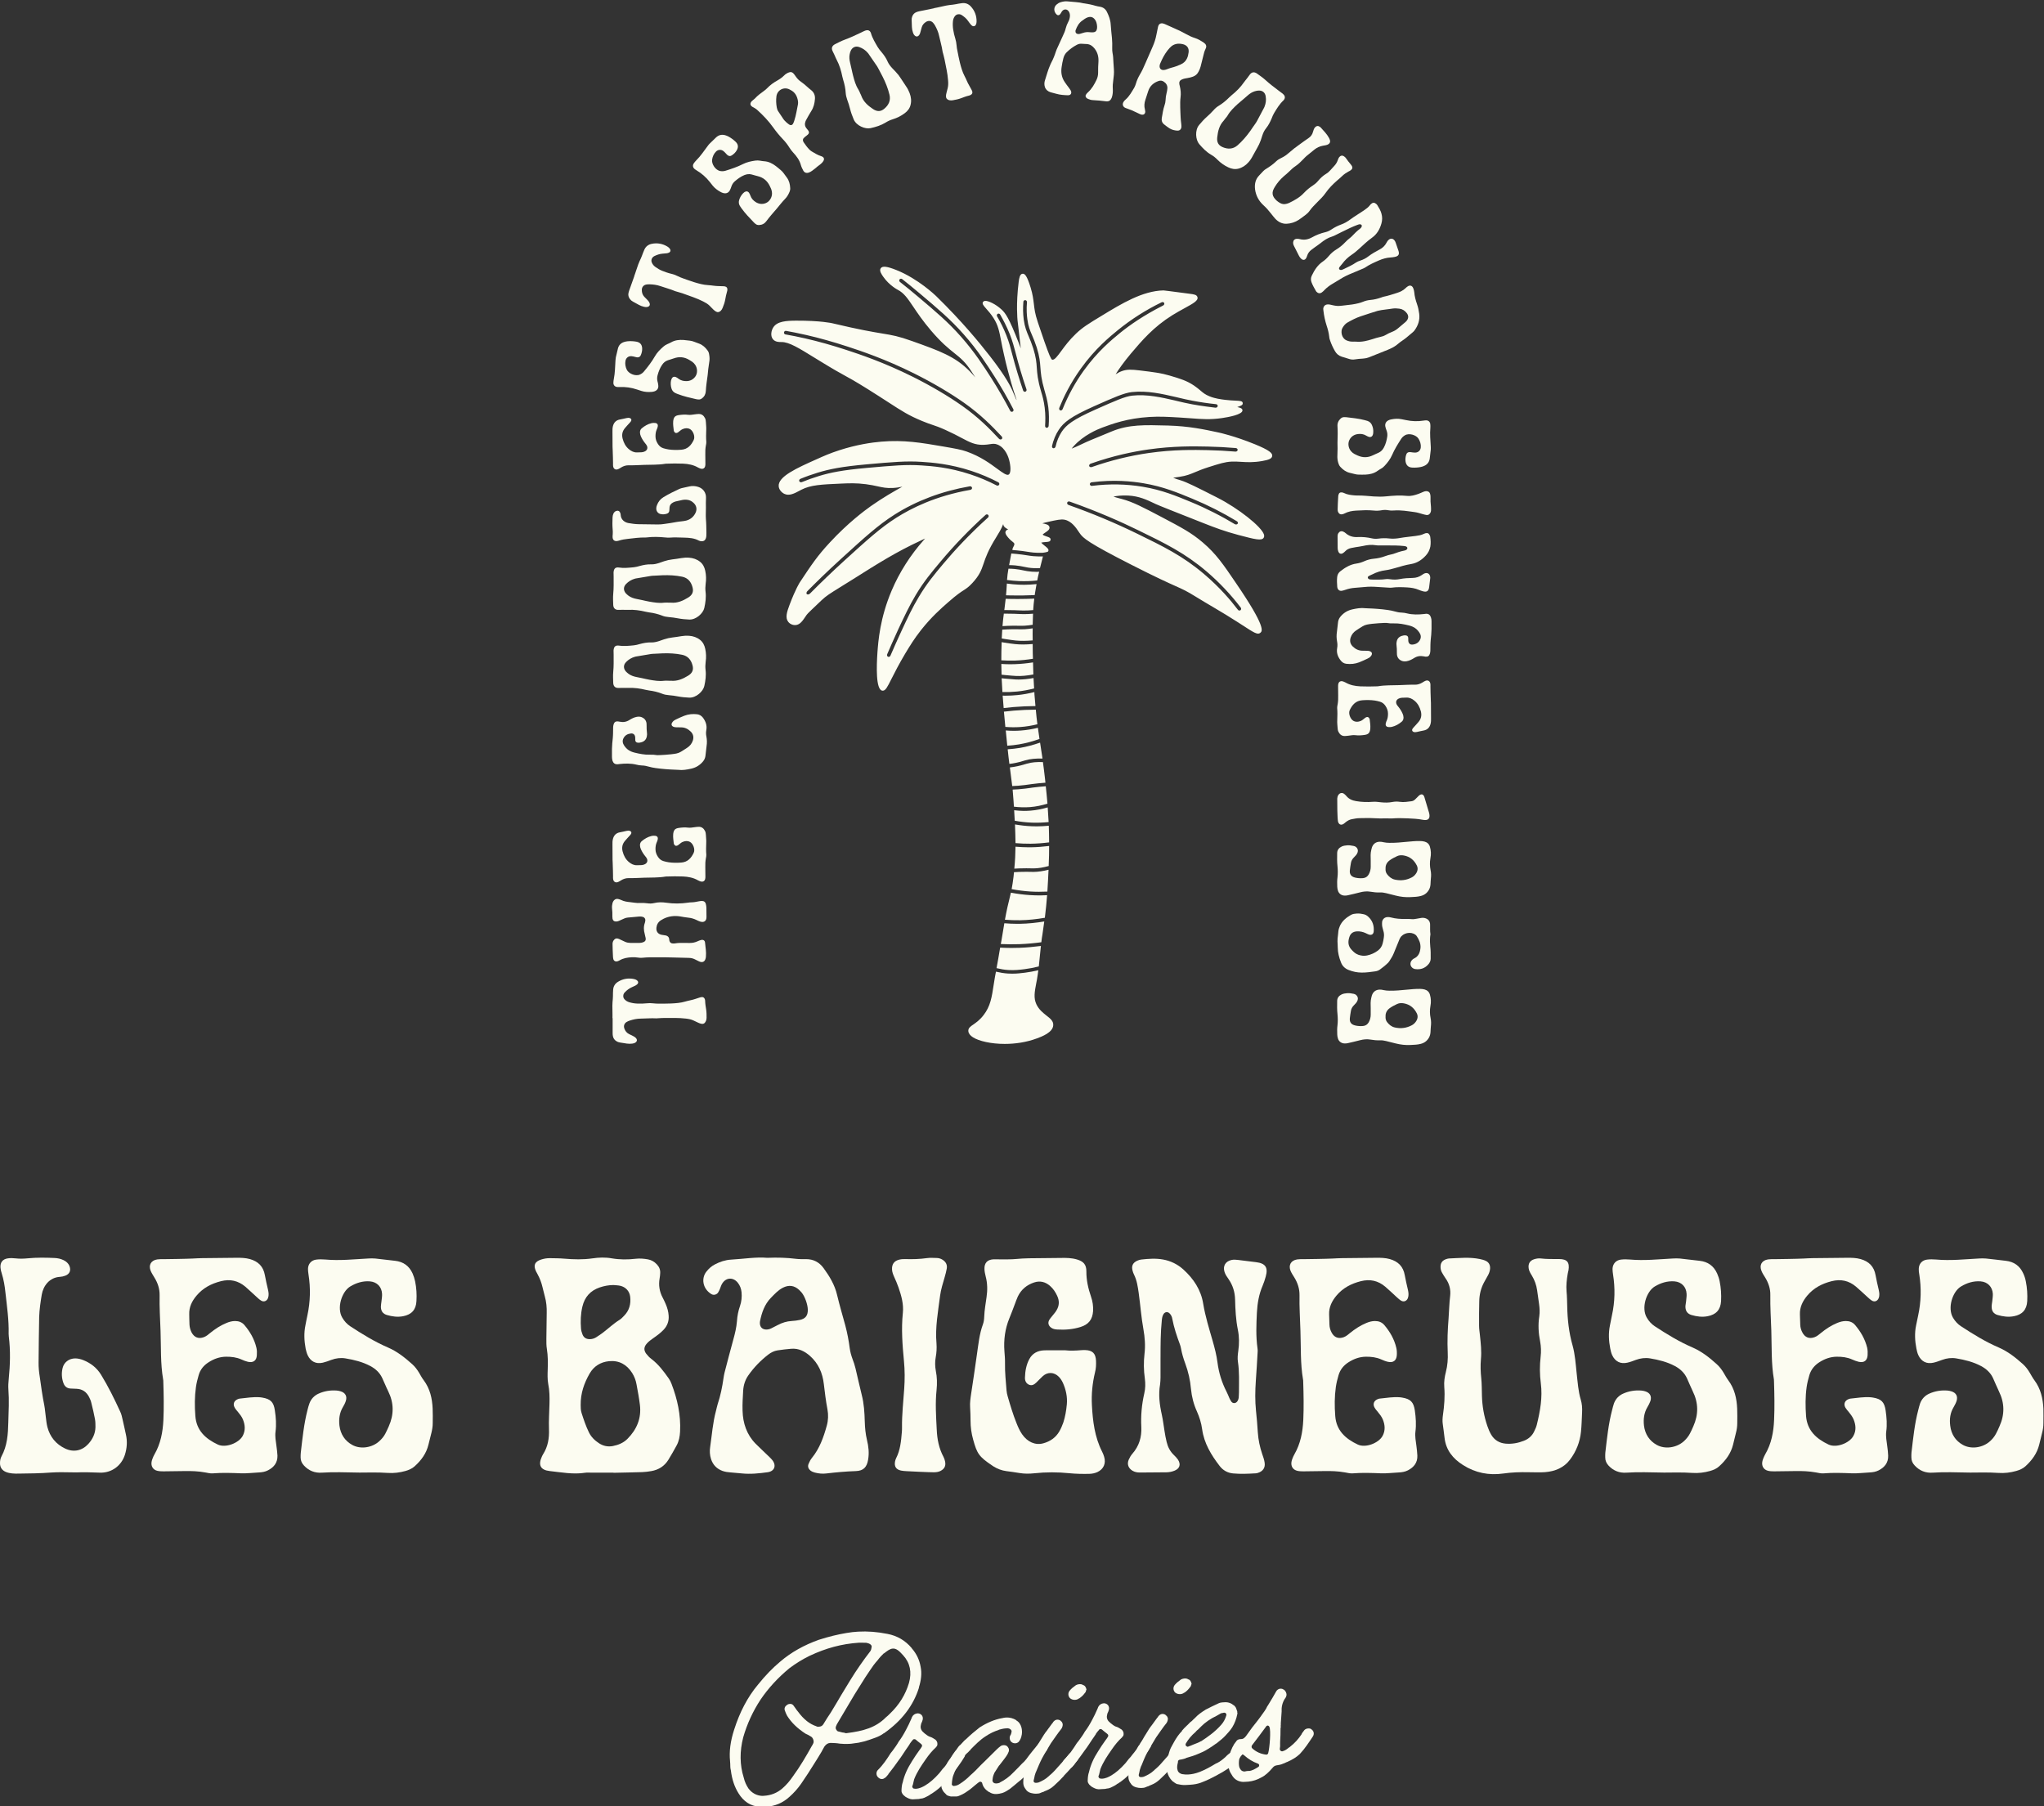
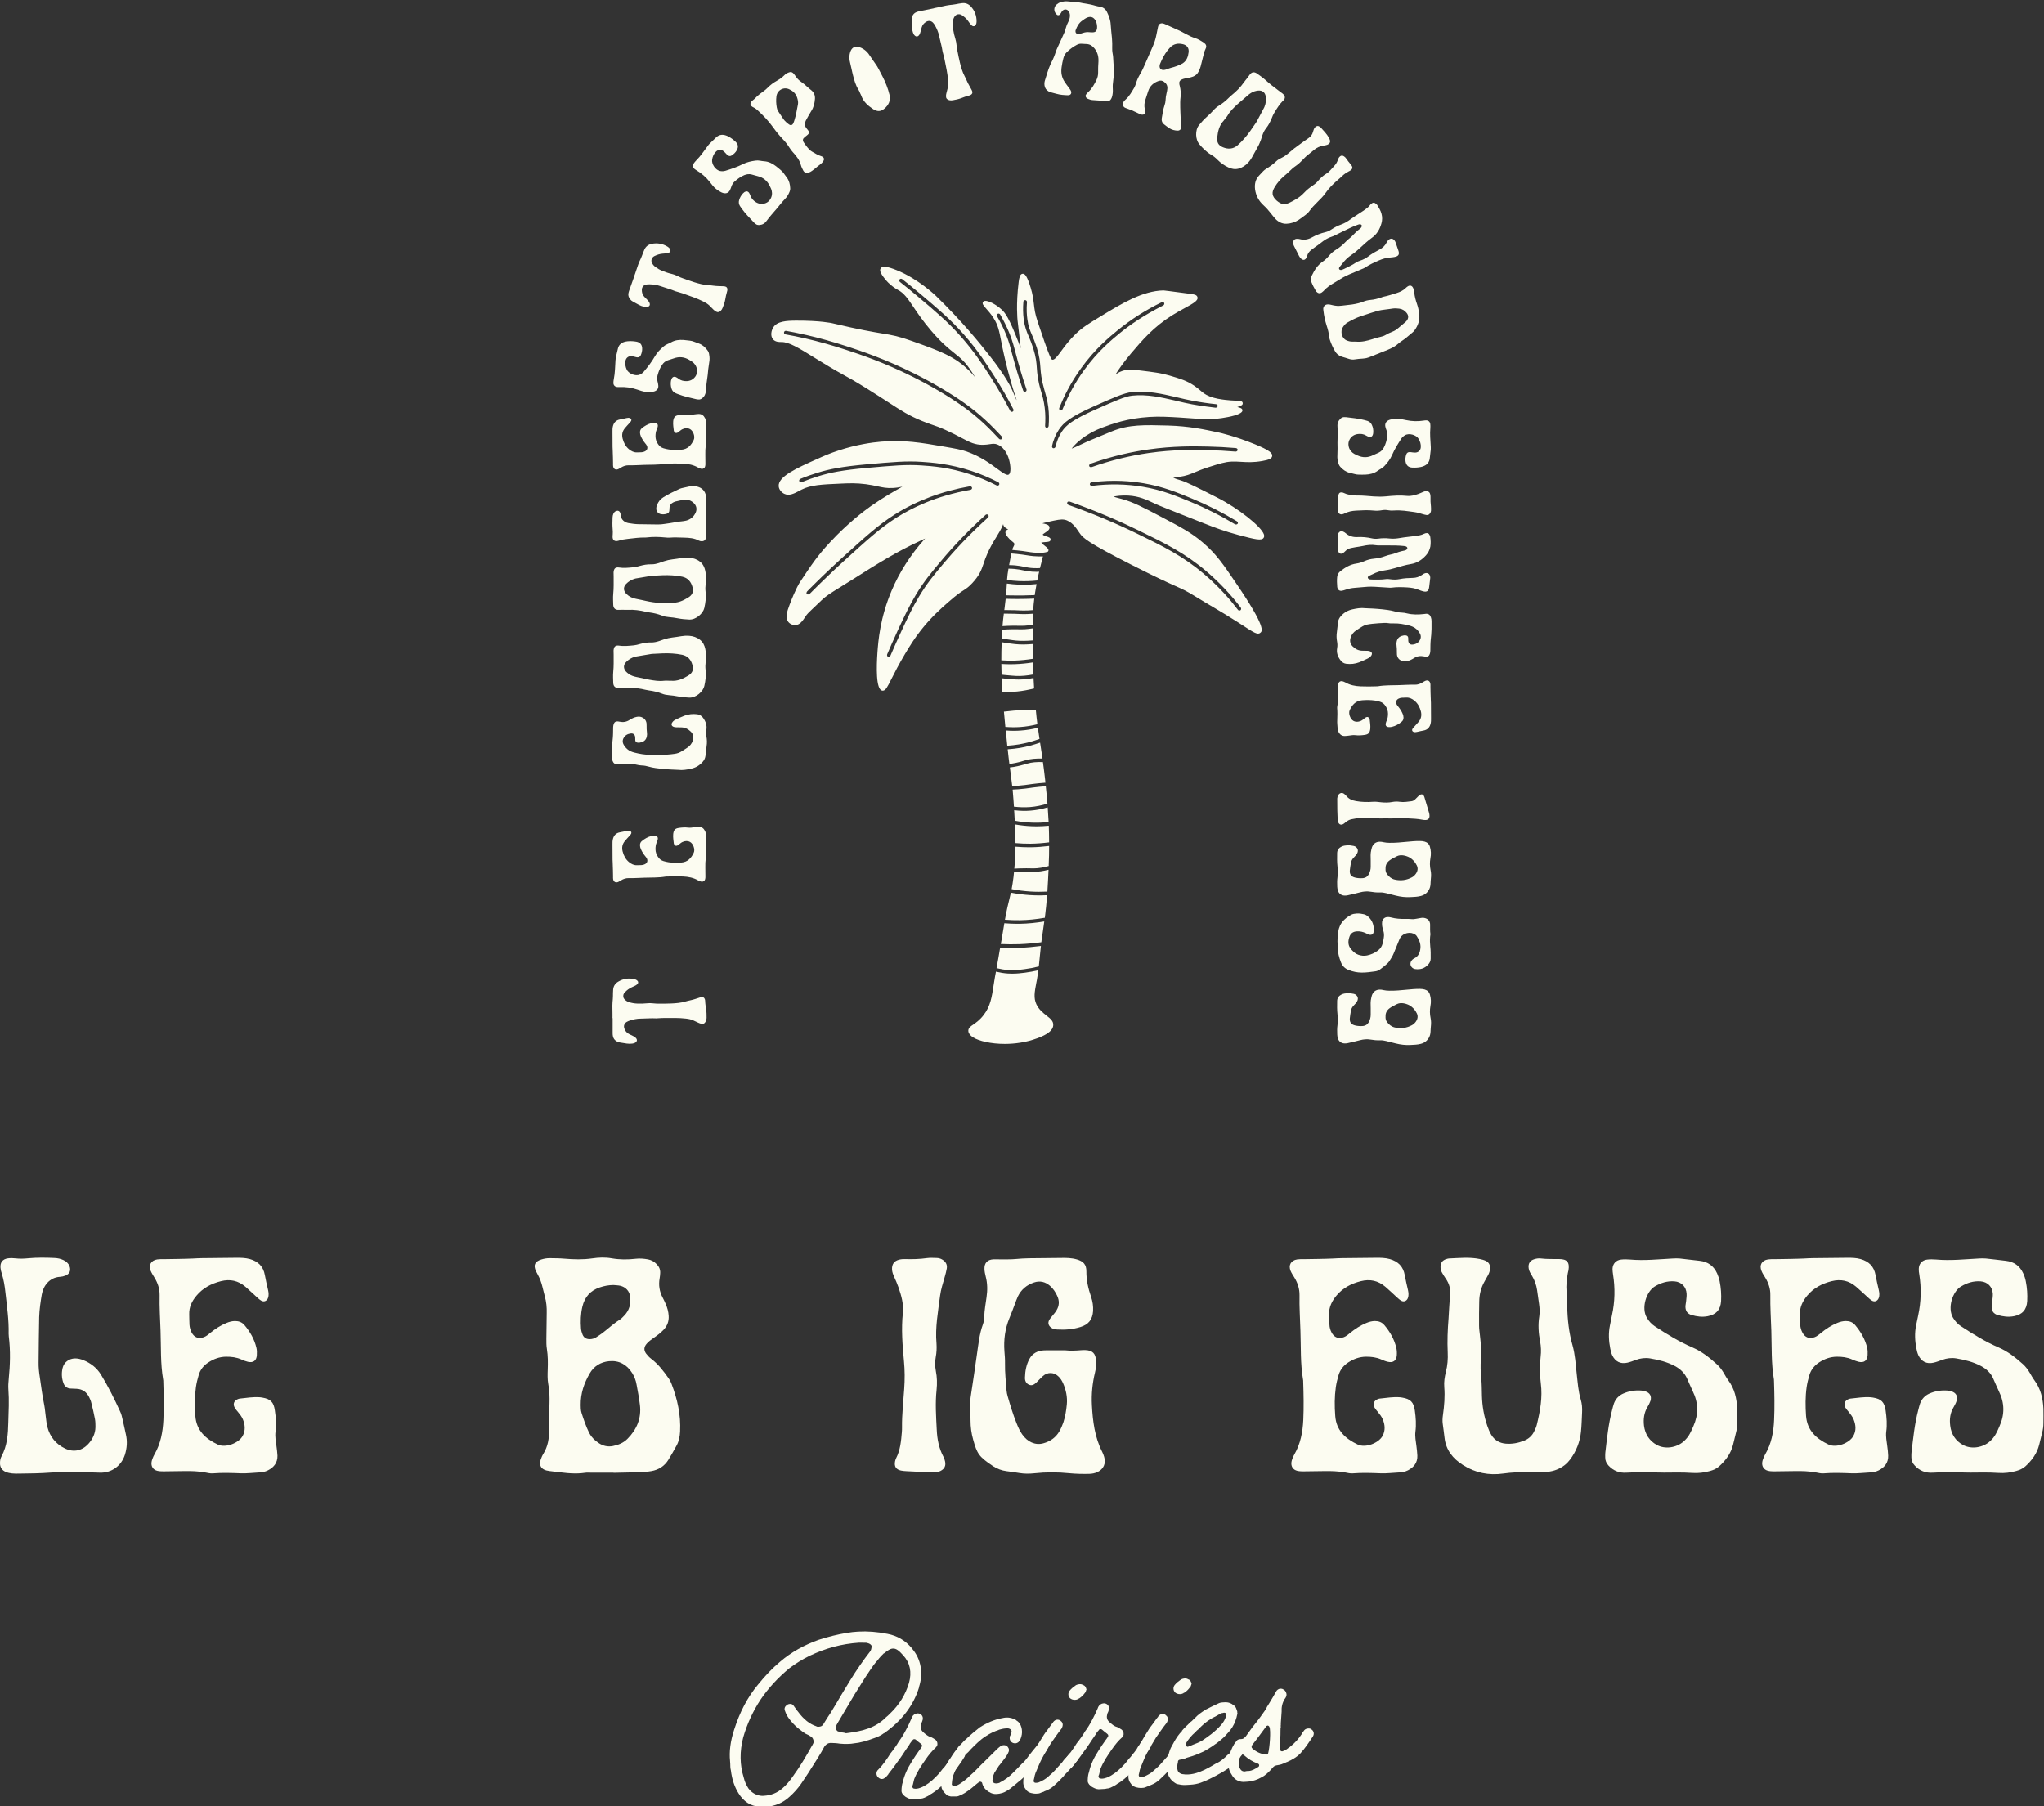
<svg xmlns="http://www.w3.org/2000/svg" version="1.1" viewBox="0 0 324.84 287.04">
  <rect x="0" y="0" width="324.84" height="287.04" fill="#333333" stroke="none" />
  <g transform="matrix(1.333 0 0 -1.333 0 793.71)">
    <g transform="scale(.1)" fill="#FCFCF1">
      <path d="m998.8 3900.3c-1-1.49-1.8-3.27-2.3-4.74v-0.57c-0.2-0.29-0.2-0.59-0.2-0.87 0.1-1.43 1.3-3.38 2.8-4.16l0.3 0.02c1.7-0.49 3.2-0.7 4.7-1.2 1.7-0.19 3.1-0.39 4.3-0.91 0.3 0.02 0.6 0.03 0.6 0.03l0.3 0.02c20 2.53 34.7 6.5 47 18.96 0.6 0.61 1.4 1.22 2.2 1.85 0.8 0.91 1.7 1.51 2.5 2.43 11.2 10.67 18.6 22.88 22.7 36.63 3.6 12.85 1.3 23.96-7 33.01-4.9 5.48-8.2 8.17-12.2 7.96-3.4-0.19-6.2-2.36-10.6-5.76l-0.3-0.01c-2.2-2.13-4.9-4.88-7.3-8.17-3.3-3.64-6.2-7.53-8.9-11.71-1.8-2.68-3.7-5.66-5.6-8.36-4.2-6.84-8.7-13.7-12.9-20.55zm-106.5-78.31c4.1-5.54 10-8.66 16.6-8.88 0.6 0.03 1.2 0.06 1.7 0.1 8.6 0.47 15.9 3.46 22 8.67 5 4.3 9 9.12 12.5 14.21 8.8 11.98 16.2 24.76 23 36.93 0.8 0.89 1 2.07 1.6 2.95 1 2.38-0.4 6.32-2.5 7.65-1.2 0.8-2.3 1.31-3.5 2.1-1.2 0.52-2.4 1.03-3.3 1.55-9.8 6.38-16.8 13.19-21.9 21.26-1.2 2.23-2.2 4.48-2.9 6.75-0.7 2.26 0.3 4.9 2.8 6.2v0.29c1.1 0.63 2.2 0.97 3.4 1.04 1.4 0.08 2.9-0.42 3.8-1.52l0.3-0.28c0.9-1.09 1.9-2.48 2.8-3.87 0.6-1.11 1.6-2.22 2.5-3.32 7.1-9.67 14.1-15.06 22.3-17.78 0-0.29 0.3-0.27 0.3-0.27 0.8-0.23 1.7-0.19 2.6-0.15 2 0.12 3.7 0.78 4.7 2.29 0 0 0.3 0.01 0.3 0.29 2.9 4.77 5.8 9.52 9.3 14.61 4.2 6.85 8.4 13.98 12.4 20.8 7.1 11.62 14.2 23.8 22.2 35.17 4 5.69 8 11.37 12.3 16.79 1.1 1.78 1.3 3.23 1.5 4.67 0.3 0.89 0.2 2.03-0.7 2.85-1.6 1.93-4.7 2.33-5.6 2.57-4.6 0.03-7.2 0.19-8.7 0.11-20.9-1.44-39.3-6.47-58.7-15.57-8.7-4.21-16.7-9.26-24.2-14.84-13.8-11.4-25.2-23.81-34.5-37.56-9-13.72-16-28.78-20.6-44.85-4.3-16.63-4.2-32.75 0.6-48.03 1.2-5.12 3.1-9.03 5.6-12.93zm13-21.73c-10.4 0.59-18.8 6.17-24.8 15.91-4.7 7.51-7.8 16.27-9.2 27.7l-0.1 0.29c-0.6 2.26-0.5 4.86-0.6 7.45-0.1 0.86-0.1 1.72-0.2 2.57v0.29c-1.2 11.46 0.4 23.91 4.9 37.68 6.6 20.79 16 38.84 28.4 53.62 9.2 11.43 17.6 19.95 26.4 27.33 13.2 11.37 28.9 19.98 46.1 26.11 11.9 3.81 22.7 6.41 32.9 8.11 4.6 0.83 9.5 1.38 14 1.62 11.2 0.62 22.5-0.21 35-2.69 11.6-2.25 21.1-7.78 28.8-16.85l0.1-0.28c5.8-6.59 9.3-14.17 10.6-22.16 1.6-7.68 0.6-16.07-2.1-24.57l0.1-0.29c-6.7-21.36-20.4-39.37-41.7-54.34l-0.3-0.02c-2.7-2.17-6.7-4.11-10.6-5.47-9.9-3.71-17.5-5.85-25.3-6.56-1.7-0.37-3.7-0.49-5.7-0.59-3.4-0.19-6.9-0.09-10.7 0.28-3.7 0.65-7.2 0.76-10.6 0.86-0.6-0.03-0.9-0.05-1.2-0.06-2.6-0.15-4.8-1.71-6.7-4.4-1.3-2.09-2.3-4.44-3.6-6.52-2.4-4.17-5.1-8.34-7.7-12.52-5.3-8.61-10.9-17.26-16.5-25.35-4-5.68-8.6-10.82-13.8-15.42-8-7.33-17.5-11.31-28.7-11.91-2.3-0.13-4.6 0.03-7.2 0.18" />
      <path d="m1087.8 3809c-3.2 0.11-5.9 1.7-8.2 3-1.2 0.8-1.8 1.63-3.1 2.71l-0.3 0.57c-0.9 1.1-1.5 2.51-1.4 4.23 0.1 3.76 0.5 7.23 1.5 9.87 1.9 8.45 5.5 16.41 11 25.06 2.7 4.45 5.6 8.65 8.8 13.14 1.1 1.21 1.9 2.69 2.7 3.89 0.8 0.91 0.7 2.62-0.5 3.42l-0.6 0.54c-2.1 1.62-4.2 3.24-6 4.85-0.3 0.26-1.2 0.52-1.8 0.48-0.8-0.04-1.4-0.37-1.7-0.95-1.6-1.81-2.6-3.31-3.7-4.8v-0.3c-1.3-2.09-2.9-4.18-4.3-6.27-2.9-4.18-5.5-8.66-8.8-12.86-3.7-5.37-8-11.08-12.3-16.49v-0.28c-1.1-1.51-2.2-2.43-3.5-3.94l-0.3-0.02c-1.1-0.92-2.2-1.55-3.7-1.63-1.7-0.1-3.4 0.66-4.7 2.05-2.4 2.16-2.6 6.18-0.4 8.59 6.3 6.12 11 13.28 15.3 20.12 0.8 0.91 1.6 2.1 2.4 3.01 2.4 3.3 5.1 6.89 7.2 10.75 3.2 4.21 6.1 8.97 9 14.59 2.1 3.86 3.9 7.7 5.7 11.82 0.5 1.17 1 2.06 1.2 2.95 1.3 2.65 3.8 4.24 6.4 4.38 0.3 0.01 0.6 0.03 0.9 0.05 2.3-0.18 4.1-1.51 5-3.18 1-1.97 0.8-4.28-0.2-6.35v-0.28c-0.8-1.21-1.3-2.67-1.5-4.12-1.2-4.67 1.6-7.68 3.7-9.29 0.3-0.28 0.6-0.55 0.9-0.82 1.8-1.34 3.6-2.96 6.3-3.98l0.2 0.02c2.4-0.74 4.5-2.34 6.3-3.41 1.5-1.34 2.5-3.31 2.3-5.34 0-0.86-0.2-2.59-1.8-3.54v-0.3c-4.4-3.97-8.2-8.49-12.5-14.76-5-7.19-10.1-14.66-13.4-23.18-0.2-1.17-0.4-2.04-0.7-2.91-0.5-1.76-0.6-3.49-1.4-4.98-0.3-0.87-0.2-1.73 0.4-2.28 0.3-0.84 1.2-1.08 1.8-1.06 0.5 0.03 1.1-0.22 1.7-0.19 4.6 0.25 8.2 2.19 11 3.78 5.9 3.47 11.1 8.08 16.8 14.42 0 0.3 0.3 0.32 0.3 0.32 1.3 1.5 2.7 3.31 4 5.1 1.6 1.53 3 3.32 4.3 5.12 1.9 2.13 3.3 4.21 4.9 6.31 0.8 1.48 1.8 2.98 2.6 4.46l0.3 0.02c0.8 1.49 1.8 2.98 2.9 4.47 0 0.29 0.3 0.31 0.5 0.61 1.1 1.5 2.5 2.15 4.5 2.25 1.2 0.06 2.6-0.14 3.5-0.67 3-1.85 4-5.25 2.5-8.21-2.1-3.57-4.3-6.85-6.7-10.15-2.9-4.18-6.1-8.38-9.1-12-1.6-2.1-3.2-3.92-5.1-5.74-0.9-0.91-1.7-1.83-2.8-3.03-4.3-4.84-9.5-9.15-15.4-12.93-0.3-0.01-0.3-0.01-0.3-0.01-2.7-2.17-5.5-3.47-8.3-4.77-1.4-0.65-3.1-1.04-4.9-1.13-0.5-0.04-1.1-0.35-1.7-0.38l-7.7-0.42" />
      <path d="m1134.8 3812.4-0.3-0.02c-0.9-0.05-1.8 0.2-2.6 0.44-0.3-0.02-0.6 0.25-0.9 0.23-0.3 0.28-0.6 0.27-1.2 0.52-0.3-0.02-0.6 0.26-0.9 0.25-0.3 0.26-0.6 0.82-0.9 1.08-1.8 1.63-3.6 3.55-4.3 5.24-1.3 1.94-1.7 5.09-1.3 7.98v0.29c0.2 6.63 2.1 13.35 6 21.63v0.28c0.7 2.06 2.1 4.14 3.4 5.95 0.8 0.89 1.3 1.79 1.9 2.68 1.5 2.67 3.4 5.09 5.3 7.78 0.5 0.6 1.4 1.51 1.9 2.4 0 0.28 0 0.28 0.2 0.3 0.8 1.48 1.9 2.7 3.3 4.21l0.3 0.01c1.6 1.82 3.5 3.64 5.1 5.47 0.9 0.61 1.7 1.52 2.5 2.15 4.6 4.56 9.9 8.86 15.7 13.5 8.9 5.67 17.6 9.3 26.1 10.92 0.3 0.01 0.3 0.01 0.3 0.01 1.7 0.39 3.2 0.75 4.9 0.84 4.6 0.25 8.7-0.97 12.2-3.07v-0.29c3.3-1.84 5.2-4.6 6.3-8.58 0.7-2.83 0.8-5.7 0.4-8.32-0.6-3.77-1.9-6.72-3.8-8.84-1.4-1.23-2.8-1.58-3.7-1.63-1.4-0.08-2.9 0.12-4.4 1.2-2.3 1.59-3.1 4.72-2.1 7.65 0.5 0.59 1.3 2.08 1.5 3.54 0.5 1.46 0.5 2.61-0.2 3.44-1.2 1.65-2.9 1.85-3.8 2.09-0.9-0.05-1.7-0.1-2.6-0.14-2.9-0.16-5.4-0.88-8.2-1.61l-0.3-0.29c-5.4-1.73-10.2-4.01-15.4-7.46-7-4.41-12.7-10.47-18.2-15.95l0.1-0.29c-0.9-0.61-1.7-1.52-2.5-2.44-1.4-1.22-2.7-2.45-4.1-3.95v-0.28c-0.5-0.61-0.8-1.21-1.3-1.81-4.3-5.99-8.9-11.99-11.4-18.75-1-2.35-1.8-4.42-2.2-6.73-0.5-2.04-0.6-4.37-0.8-6.66-0.2-0.6 0.1-1.44 0.7-1.69 0.3-0.57 1.2-0.81 1.7-0.78 3.5 0.19 6 1.77 7.4 2.71 4.4 2.82 8.6 6.22 12.1 9.86 4.7 4 8.8 8.25 12.8 12.49 1.4 1.23 2.8 2.74 4.1 3.97l15.1 14.92c1.3 1.23 2.7 2.45 4.4 3.7 0.8 0.6 1.9 0.96 3.1 1.02 1.4 0.08 2.9-0.14 4.1-0.93 1.7-1.33 3.3-3.84 2.3-6.77-0.7-1.76-1.5-3.54-2.6-5.03-2.6-3.89-5.9-7.81-8.6-11.4l-0.2-0.02-5.9-9.24v-0.29c-1-2.07-1.7-4.4-1.9-7.01-0.5-1.75 0.2-3.15 0.8-3.69 0.6-0.82 2.1-1.32 3.5-1.24 0.3 0.01 0.6 0.03 0.9 0.04 1.1 0.06 2.3 0.41 3.1 0.75 0.3 0.01 0.3 0.01 0.3 0.29 5.9 2.91 11.4 6.95 16.3 12.11 3.6 3.37 6.8 6.99 10.1 10.34 1.9 1.53 3.5 3.35 5.2 5.45 2.1 3 4.5 6.01 6.9 9.02 2.2 2.7 4.6 5.72 7.1 8.71 1.3 1.81 3 2.77 4.7 2.86 1.4 0.07 2.9-0.42 4.1-1.51 1.5-0.78 2.4-2.16 2.5-3.87 0.4-1.72-0.1-3.47-1.2-4.97-1.6-2.1-3.5-4.51-5.3-6.63-1.7-2.1-3.5-4.5-5.4-6.91-1.6-2.1-3.3-3.91-4.9-5.73-0.3-0.02-0.3-0.31-0.3-0.31-4.6-5.43-9.2-10.85-14.7-15.46-0.8-0.62-1.9-1.55-2.7-2.16-3.3-2.78-6.9-5.84-10.5-8.64-2.5-1.57-5.5-3.75-8.9-4.8-2.6-0.7-4.6-1.1-6.6-1.22-3.4-0.19-6.3 0.52-9 2.38l-0.3-0.02c-4.5 2.93-7 5.97-8.1 10.51 0 0.58-0.6 1.41-1.5 1.65-0.3-0.02-0.6 0.25-0.9 0.23-0.6-0.03-1.1-0.34-1.4-0.65-0.3-0.02-0.3-0.29-0.6-0.31-0.5-0.31-1.1-0.92-1.6-1.25-1.7-1.52-3.6-2.77-5.2-4.32-2.2-1.83-4.4-3.69-7-5.26-3.3-2.48-6.9-4.11-10.3-5.45-0.8-0.33-1.7-0.38-2.9-0.44-1.4-0.08-3.1 0.11-4.8 0.02" />
      <path d="m1275.7 3929.6c-2.4 2.46-2.6 6.18-0.5 8.89 2.2 2.71 4.6 4.56 7.7 6.74 1.4 0.66 2.8 1.02 4 1.08 1.7 0.09 3.1-0.11 4.6-1.19l0.3 0.02c1.8-0.77 2.7-2.16 3.5-4.99 0-0.29 0-0.56-0.3-0.87-0.2-0.89-0.5-1.75-0.7-2.35-1.6-2.09-3.2-4.2-5.2-5.74-1.1-0.93-2.2-1.85-3.3-2.2 0 0-0.3-0.02-0.3-0.29-1.1-0.64-2.2-1-3.7-1.08-2.3-0.12-4.6 0.63-6.1 1.98zm-43-113.71h-0.3c-4.4 0.62-7.9 1.87-10.1 6.06-0.3-0.02-0.3-0.02-0.3 0.27-2.6 3.89-2.2 7.94-1.6 12.86v0.29c0.9 4.94 2.6 10.22 4.9 15.52 2.8 6.77 6.5 13.3 8.8 17.74 3.2 5.64 6.6 11.3 10.6 17.56 1 1.78 2.4 3.29 3.5 4.78 0.7 1.2 1.6 2.11 2.4 3.29 0.8 1.21 1.6 2.11 2.4 3.31s1.6 2.1 2.4 3.01v0.28c1.3 1.8 3 3.05 5 3.16 1.4 0.08 2.9-0.42 4.1-1.23v-0.28c1.5-0.79 2.1-2.18 2.5-3.89 0.1-1.72-0.4-3.48-1.4-5.24-4.6-5.73-8.6-11.71-12.6-17.4-3.7-6.24-7.7-12.5-10.8-18.42-2.6-5.02-4.6-10.03-6.7-15.04-0.5-0.89-0.7-1.76-1-2.36-0.7-2.05-1.2-3.8-1.4-5.54-0.2-1.17-0.5-2.04-0.7-2.9-0.3-0.88 0.1-1.73 0.4-2.3 0.6-0.54 1.5-0.78 2.1-0.75 1.4 0.08 2.2 0.13 3.4 0.49 3.9 1.65 8.4 3.91 12.2 7.56 0.8 0.91 1.7 1.54 2.8 2.46 1.3 1.23 3 2.75 4.3 4.25 5.5 6.05 11.2 12.41 16.6 19.04 1.3 1.51 3 2.46 4.7 2.56 1.4 0.07 2.9-0.42 4.1-1.52 1.5-1.05 2.5-2.44 2.5-3.88 0.4-1.7-0.1-3.46-1.4-4.67-4.3-5.43-10-12.07-15.5-17.54v-0.28c-3.5-3.94-7.3-7.61-12-11.89-2.7-2.45-5.5-4.33-9.7-6-0.9-0.32-2-0.67-2.8-1.29-1.2-0.36-2.6-0.72-3.7-1.35-1.4-0.66-2.8-0.73-4.3-0.81-1.1-0.07-2.3-0.13-3.4 0.09" />
      <path d="m1309.8 3821c-3.2 0.12-5.9 1.7-8.2 3-1.2 0.8-1.8 1.63-3.1 2.72l-0.3 0.56c-0.9 1.11-1.6 2.51-1.4 4.23 0.1 3.76 0.5 7.23 1.5 9.88 1.9 8.44 5.4 16.4 11 25.05 2.7 4.46 5.6 8.66 8.8 13.14 1.1 1.21 1.9 2.69 2.7 3.89 0.8 0.91 0.7 2.62-0.5 3.42l-0.6 0.54c-2.1 1.62-4.2 3.24-6 4.85-0.3 0.28-1.2 0.52-1.8 0.49-0.8-0.05-1.4-0.37-1.6-0.96-1.7-1.8-2.8-3.31-3.8-4.8v-0.29c-1.3-2.09-2.9-4.18-4.3-6.27-2.9-4.18-5.5-8.66-8.8-12.86-3.7-5.38-8-11.08-12.3-16.5v-0.28c-1.1-1.5-2.2-2.42-3.5-3.94l-0.3-0.01c-1.1-0.92-2.2-1.56-3.6-1.64-1.8-0.1-3.5 0.68-4.8 2.05-2.4 2.17-2.6 6.19-0.4 8.6 6.2 6.11 11 13.27 15.3 20.11 0.8 0.91 1.6 2.1 2.4 3.02 2.4 3.29 5.1 6.89 7.2 10.74 3.2 4.21 6.1 8.98 9 14.59 2.1 3.86 3.9 7.7 5.7 11.82 0.5 1.18 1 2.07 1.2 2.95 1.3 2.66 3.8 4.25 6.4 4.38 0.3 0.02 0.6 0.03 0.9 0.05 2.3-0.16 4.1-1.51 5-3.18 1-1.96 0.8-4.28-0.2-6.35v-0.28c-0.8-1.2-1.3-2.67-1.5-4.11-1.2-4.68 1.6-7.68 3.7-9.3 0.3-0.27 0.6-0.55 0.9-0.81 1.8-1.35 3.6-2.97 6.3-3.98 0.3 0.01 0.3 0.01 0.3 0.01 2.3-0.73 4.4-2.34 6.2-3.4 1.5-1.35 2.5-3.31 2.3-5.35 0-0.85-0.2-2.58-1.8-3.54v-0.29c-4.4-3.98-8.2-8.5-12.5-14.77-5-7.19-10.1-14.66-13.4-23.18-0.2-1.15-0.4-2.03-0.7-2.9-0.5-1.77-0.6-3.5-1.4-4.98-0.3-0.88-0.2-1.74 0.4-2.28 0.3-0.85 1.2-1.09 1.8-1.06 0.5 0.03 1.1-0.22 1.7-0.19 4.6 0.25 8.2 2.18 11 3.77 5.9 3.48 11.1 8.09 16.8 14.42 0 0.3 0.3 0.32 0.3 0.32 1.3 1.5 2.7 3.31 4 5.1 1.6 1.54 3 3.33 4.3 5.13 1.9 2.12 3.3 4.2 4.9 6.3 0.7 1.48 1.8 2.98 2.6 4.46l0.3 0.02c0.8 1.49 1.8 2.98 2.9 4.48 0 0.29 0.3 0.3 0.5 0.61 1.1 1.49 2.5 2.14 4.5 2.25 1.2 0.07 2.6-0.14 3.5-0.68 3-1.85 4-5.25 2.5-8.2-2.1-3.57-4.3-6.86-6.7-10.15-2.9-4.19-6.1-8.39-9.1-12.01-1.6-2.1-3.2-3.91-5.2-5.74-0.8-0.91-1.6-1.83-2.7-3.03-4.3-4.84-9.5-9.15-15.4-12.92l-0.3-0.02c-2.7-2.17-5.5-3.46-8.3-4.76-1.4-0.66-3.1-1.04-4.9-1.14-0.5-0.03-1.1-0.35-1.7-0.38l-7.7-0.42" />
      <path d="m1401 3936.4c-2.4 2.46-2.6 6.18-0.5 8.9 2.2 2.7 4.7 4.56 7.7 6.74 1.4 0.65 2.9 1.01 4 1.08 1.7 0.09 3.2-0.12 4.7-1.19l0.3 0.02c1.7-0.77 2.7-2.16 3.4-4.99 0-0.29 0-0.57-0.2-0.87-0.3-0.89-0.5-1.76-0.8-2.35-1.6-2.1-3.2-4.2-5.1-5.75-1.1-0.92-2.2-1.84-3.4-2.19 0 0-0.3-0.02-0.2-0.3-1.2-0.63-2.3-0.99-3.7-1.07-2.3-0.13-4.7 0.62-6.2 1.97zm-43-113.7-0.3-0.01c-4.3 0.63-7.9 1.88-10.1 6.07-0.3-0.02-0.3-0.02-0.3 0.27-2.5 3.89-2.2 7.94-1.6 12.86v0.28c0.9 4.95 2.6 10.23 4.9 15.52 2.8 6.78 6.5 13.3 8.9 17.75 3.1 5.64 6.5 11.29 10.5 17.55 1.1 1.78 2.4 3.3 3.5 4.79 0.8 1.2 1.6 2.11 2.4 3.29 0.8 1.2 1.6 2.11 2.4 3.31 0.8 1.19 1.6 2.1 2.4 3.01v0.27c1.4 1.81 3 3.06 5 3.17 1.5 0.07 2.9-0.42 4.1-1.23v-0.29c1.5-0.78 2.2-2.18 2.6-3.88 0-1.72-0.4-3.48-1.5-5.25-4.6-5.72-8.6-11.71-12.6-17.39-3.7-6.24-7.6-12.5-10.8-18.42-2.6-5.03-4.6-10.04-6.6-15.05-0.6-0.89-0.8-1.76-1-2.35-0.8-2.05-1.3-3.8-1.5-5.55-0.2-1.16-0.4-2.03-0.7-2.9-0.2-0.88 0.1-1.73 0.4-2.29 0.6-0.54 1.5-0.78 2.1-0.76 1.4 0.08 2.3 0.13 3.4 0.49 4 1.65 8.4 3.91 12.3 7.57 0.8 0.91 1.6 1.52 2.7 2.45 1.4 1.23 3 2.75 4.4 4.26 5.4 6.05 11.1 12.4 16.5 19.03 1.4 1.52 3 2.46 4.8 2.56 1.4 0.08 2.8-0.42 4.1-1.51 1.5-1.06 2.4-2.44 2.5-3.89 0.4-1.7-0.1-3.46-1.5-4.67-4.3-5.43-10-12.07-15.4-17.54v-0.29c-3.6-3.92-7.4-7.6-12-11.87-2.8-2.45-5.6-4.33-9.8-6-0.8-0.32-2-0.67-2.8-1.3-1.1-0.35-2.5-0.71-3.7-1.35-1.4-0.65-2.8-0.73-4.2-0.81-1.2-0.06-2.3-0.12-3.5 0.1" />
      <path d="m1413.8 3875.6c-0.5-0.89-0.4-2.04 0.2-2.88 0.6-0.52 1.5-1.06 2.1-1.03 0.2 0.02 0.5 0.04 0.8 0.33 2 0.68 3.9 1.38 5.9 2.34 0.3 0.01 0.6 0.32 0.9 0.34 2.5 1 5.6 2.04 8.1 3.6l0.3 0.02c7.2 4.71 16.4 10.97 24 19.72 2.7 3.02 4.8 6.88 6 11.25 0.2 0.88-0.1 1.73-0.7 2.28-0.4 0.55-1.2 0.79-1.8 0.76l-0.6-0.04c-0.6-0.03-0.8-0.33-1.4-0.37-0.6-0.03-1.1-0.06-2-0.38-1.7-0.95-3.3-1.91-5-2.87-8.2-3.9-14-8.24-18.6-12.8-1.1-1.21-2.2-2.13-3.3-3.35-1.4-0.94-2.5-2.15-3.5-3.35-4.7-4.01-8.5-8.52-11.4-13.57zm-0.4-49.52c-3.5-0.19-7 0.48-10.2 1.18-1.4 0.49-3.2 1.83-5.4 3.44-3.3 3.27-5.5 7.18-6.4 12.02-0.6 6.88 0.1 14.4 2.6 22.59 0.9 3.5 2.7 6.77 4.6 10.04 0.3 0.29 0.5 0.89 0.8 1.47 3.1 5.65 6.3 10.14 9.9 13.77l-0.1 0.3c1.7 2.1 3.6 3.93 5.8 6.06 0.8 0.63 1.3 1.22 2.2 2.14 1 1.2 2.4 2.43 3.8 3.37 1.1 1.21 2.5 2.44 3.8 3.66 3.3 3.64 7.2 6.43 12.7 9.9 4.8 2.55 9.8 4.85 14.6 7.12 1.7 0.96 3.7 1.36 5.1 1.44 0.9 0.05 1.4 0.08 2.3 0.13 0.6 0.02 1.1 0.05 2 0.1 3.5-0.1 6.7-1.36 9.1-3.54l0.3 0.02c1.5-1.36 2.7-2.73 3.1-4.44l1.1-3.1v-1.14c0.1-0.58 0.4-1.43 0.1-1.73-1.1-5.81-3.1-11.12-6-15.87-2.4-3.87-5.4-6.92-8.1-9.92-2.7-3.05-6.3-5.82-9.4-8.3-0.8-0.62-1.3-1.22-2.2-1.56-3-2.18-6.1-4.35-9.4-6.26-3.9-2.52-7.6-4.16-10.9-5.48-4.5-1.98-9.6-3.7-15-5.14l-0.3-0.3c-1.7-0.67-3.4-1.05-5.1-1.43-0.8-0.05-1.7-0.38-2.6-0.43-1.1-0.34-1.9-1.25-1.8-2.4 0-0.86-0.2-1.73-0.5-2.61-0.4-2.32-0.9-4.94 0.2-7.77v-0.29c0.9-1.95 2.5-3.31 5.1-4.03 2.6-0.43 4.9-0.6 7.5-0.46 4 0.22 8.3 1.03 13.6 3.06 6.8 2.66 13 6.16 18.2 9.33 0.9 0.62 1.7 0.94 2.6 1.27 3.9 1.95 7.2 4.73 9.9 7.17 0 0 0.3 0.01 0.3 0.3 1.9 2.12 4.4 3.99 6.9 5.85 2.7 2.16 5.2 4.88 7.3 7.58 0.8 0.91 1.6 2.11 2.5 3.02 2.1 2.42 4.6 4.85 7.1 7 1.1 0.65 2.2 1.28 3.3 1.34 2 0.11 3.5-0.68 5-1.75v-0.29c1.3-1.08 1.3-1.37 0.7-2.25-7.4-11.63-13.6-18.88-21.2-27.07-1.9-2.11-4.4-3.96-6.6-5.82-0.6-0.31-1.1-0.63-1.4-1.23l-7.5-4.72c-5-2.86-10.3-5.74-15.7-8.34-3.3-1.62-6.7-2.95-10.1-4.27-3.9-1.37-7.9-2.17-13.1-2.45-1.4-0.08-3.2-0.17-5.1-0.28" />
      <path d="m1509.4 3895.7c-5.4-7.2-10.5-14.37-16.9-22.5-0.5-1.18-0.5-2.62 0.5-3.43 4.8-4.34 10.1-6.65 16.5-7.45l0.3 0.02c1.1 0.06 1.9 0.68 2.2 1.85 1.7 5.85 3.4 27.23 1.4 31.16-0.3 0.84-0.9 1.38-1.8 1.62l-0.6-0.04c-0.5-0.03-1.4-0.64-1.6-1.23zm-28.7-33.21c-0.6-0.32-1.4-0.66-1.6-1.54-0.8-1.75-1.3-3.23-1.8-4.69-0.4-3.47-0.5-6.64 0.5-9.75 0.3 0.01 0.3-0.27 0.3-0.27 0.7-1.69 2.3-4.21 6-4.01 0.3 0.02 0.8 0.05 1.4 0.37 0.6 0.03 0.9 0.05 1.4 0.08 0.3 0.02 0.6 0.33 0.9 0.33 0.3-0.26 0.6-0.25 0.9-0.23 4 0.22 7.6 2.43 11.2 4.65 0.9 0.33 1.4 1.5 1.3 2.36 0 0.86-0.9 1.68-1.8 1.92-5.6 2-10.9 5.15-16.4 10.04-0.6 0.54-1.2 0.8-1.7 0.77-0.3-0.02-0.3-0.02-0.6-0.03zm-0.5-32.54c-5.3 0.86-9.2 3.52-12 8.85-3.5 4.98-4.4 10.97-3 18.24l-0.1 0.29c0.6 6.07 3.1 12.25 6.5 17.9 0.6 0.61 0.9 0.91 0.9 1.19 0.2 0.32 0.2 0.32 0.5 0.61l0.3 0.31c1.3 2.37 2.9 3.31 5.2 3.44 0 0 0.3 0.02 0.6 0.03 0.3 0.02 0.6 0.04 0.9 0.05 2.3 0.12 3.6 1.35 4.7 2.57 0 0.28 0 0.28 0.3 0.3l8 11.08c4.1 5.12 8.4 10.52 12.1 15.91 1.6 2.1 3 4.19 4.3 6.27 0.5 1.19 1 2.08 1.5 2.97 0 0.29 0 0.29 0.3 0.3 2.1 3.57 4.2 7.14 6.1 10.11 1.3 2.09 2.6 4.46 3.9 6.83 1.1 2.37 3.3 3.64 5.3 3.75 1.1 0.06 2.6-0.15 3.5-0.96l0.3 0.01c1.8-1.06 3-3.01 3.4-4.99 0.4-1.71-0.1-3.18-0.9-4.66-4.3-5.69-5.1-12.07-4.8-16.66-0.4-4.62-0.7-9.25-1-14.15 0.1-0.86 0.1-1.73-0.1-2.61 0-0.85 0.1-1.71 0.1-2.58-0.3-0.01-0.3-0.01-0.3-0.29 0.1-5.47-0.2-10.96-0.5-16.73 0.1-1.71-0.1-3.46 0-5.17-0.2-1.17-0.2-2.32-0.4-3.19 0-0.86 0.4-1.7 1-1.96 0.3-0.57 1.2-0.8 1.7-0.77l0.3 0.02c3.4 0.76 5.9 2.91 7.8 4.45 0.6 0.31 1.2 0.64 1.4 0.94 5.6 4.33 10.2 9.47 13.9 15.13v0.3c0.5 0.89 1.3 2.09 2.1 3 0.3 0.58 0.8 0.9 1.1 1.48 1.1 1.22 2.8 1.87 4.5 1.97 1.4 0.08 2.9-0.12 3.8-0.93 0-0.3 0.3-0.29 0.3-0.29 2.7-1.85 3.4-5.27 1.6-8.24-4.8-7.17-9.6-14.63-15.6-20.99-3.8-3.66-8.8-6.81-15.6-9.76-0.2-0.02-0.2-0.02-0.5-0.04-0.6-0.32-1.2-0.64-1.7-0.96-0.6-0.04-1.1-0.35-1.7-0.67-0.3-0.01-0.3-0.01-0.3-0.01-2.5-1.29-5.4-1.74-8.2-2.17-2.3-0.42-3.4-1.62-4.2-2.53-4.9-5.73-9.2-9.72-14-11.98-4.5-2.55-9.6-4.27-15.3-4.86-0.8-0.05-1.4-0.08-2.3-0.13-0.6-0.03-1.1-0.07-2-0.11-1.4-0.08-2.6-0.15-3.7 0.09" />
      <path d="m91.403 4198.8c-11.3 0-20.9 0.58-30.4-0.14-12.8-0.99-25.6-1.15-38.5-1.28-2.7-0.03-5.4-0.11-8.1 0.21-2.5 0.27-4.9 0.75-7.2 1.66-4.7 1.91-7.3 5.49-7.2 10.8 0 2.78 0.5 5.48 1.8 7.92 6.9 12.69 7.8 26.59 8.1 40.56 0.4 13.11 1.1 26.2 0.1 39.32-0.3 4.06 0 8.2 0.4 12.27 1.7 16.91 2.2 33.79 0.1 50.7-0.1 1.08-0.2 2.18-0.2 3.27 0.4 16.44-2 32.67-3.8 48.94-0.8 7.89-2.1 15.71-4.5 23.3-0.7 2.07-1.2 4.22-1.4 6.37-0.6 6.43 2.5 10.48 9 11.33 3 0.38 6 0.32 9-0.04 4.9-0.59 9.8-0.4 14.7 0.08 10.6 1.02 21.3 0.85 31.9 0.36 3.6-0.16 7.1-0.93 10.3-2.43 3.4-1.53 6-3.87 7.4-7.36 1.9-5.05 0.1-9.35-5-11.26-2-0.77-4.2-1.29-6.4-1.42-12.6-0.71-19.9-10.84-21.7-21.09-1.5-8.89-2.8-17.84-3.1-26.85-0.4-18.03-0.5-36.05-0.7-54.09-0.1-5.75 0.5-11.43 1.4-17.12 1.6-11.36 3.1-22.72 5.4-33.97 0.9-4.55 1.1-9.21 1.8-13.81 0.5-4.06 0.9-8.18 1.9-12.12 3.1-11.78 10.2-20.46 21.2-25.68 10-4.73 20.1-2.68 27.6 5.52 5.1 5.61 8.3 12.21 8.5 19.93 0 3.27 0 6.6-0.6 9.79-1.2 6.44-2.7 12.83-4.3 19.19-0.5 2.36-1.5 4.66-2.6 6.85-3.1 6.12-7.9 9.64-14.9 9.98-2.4 0.13-4.9 0.17-7.3 0.31-4.4 0.24-7.1 2.63-8.5 6.58-2.1 5.81-2.4 11.82-1 17.76 1.6 7.05 7.8 11.54 15 11.58 3.3 0.02 6.5-0.78 9.6-1.99 8.9-3.53 16.1-9.13 21.2-17.32 8.7-14.21 16.1-29.19 23-44.34 1.4-2.95 2.1-6.22 2.8-9.4 1.4-5.84 2.6-11.74 3.9-17.6 1.9-8.22 1.3-16.31-1.2-24.27-4.2-13.14-15.9-21.72-29.7-21.28-9.8 0.31-19.7 0.74-27.8 0.28" />
      <path d="m230.1 4453.8c3.6 0.19 7.1 0.4 10.7 0.45 13.6 0.18 27.3 0.32 40.9 0.43 5.5 0.03 10.9-0.04 16.3-1.55 9.9-2.79 16-8.86 17.8-19.22 1-5.9 2.5-11.74 3.8-17.61 0.7-3.25 1.1-6.47-0.1-9.68-1.3-3.45-4.8-4.95-8-3.1-2.1 1.21-3.9 2.98-5.7 4.61-4.5 4.02-8.8 8.22-13.3 12.1-8.6 7.22-18.2 9.33-29.1 6.55-11.5-2.91-21.4-8.07-29.1-17.24-5.5-6.51-9-13.64-8.7-22.35 0.1-4.09 0.1-8.19 0.3-12.28 0.2-3.31 1.1-6.47 2.6-9.4 3.2-5.85 8.3-7.78 14.5-5.47 2.9 1.06 5.2 3.04 7.5 4.95 6 4.85 12.3 9.06 19.5 11.98 3.3 1.36 6.7 2.31 10.3 2.31 4.3-0.01 8.1-1.35 11-4.67 6.8-8 12-16.94 14.4-27.24 0.7-2.87 0.7-5.99 0.5-8.95-0.4-6.4-4.3-9.18-10.7-7.73-2.6 0.6-5.2 1.64-7.6 2.75-5.9 2.65-12.1 3.35-18.4 3.3-7.7-0.08-14.6-2.62-20.8-6.63-5.7-3.62-9.9-8.56-11.8-15.22-1.4-4.73-2.6-9.48-3.3-14.37-1.6-11.41-1.6-22.89-0.7-34.34 1.2-17.34 12.1-27.28 26.8-34.17 9.3-4.36 24.9 1.74 29.6 10.22 3.5 6.42 3 13.16 0.3 19.77-1.4 3.32-3.6 6.11-5.9 8.88-1.4 1.69-2.9 3.31-3.9 5.19-2.4 4.17-0.8 8.22 3.6 10.02 0.7 0.31 1.5 0.63 2.3 0.7 8.1 0.79 16.2 2.28 24.5 1.57 0.8-0.07 1.6-0.2 2.4-0.33 10-1.67 13.7-5.34 15.1-15.39 1.3-8.4 1.9-16.84 0.8-25.31-0.8-5.8 0.4-11.42 1.1-17.11 0.5-3.79 1-7.59 1.2-11.39 0.2-8.33-4.1-13.86-11.3-17.54-3.4-1.79-7.2-2.38-11-2.55-7.1-0.33-14.2-1.29-21.3-1.01-11.2 0.45-22.3 0.84-33.5-0.06-3-0.24-6 0.53-9 1.08-8.3 1.55-16.8 1.81-25.3 1.64-8.2-0.18-16.4-0.29-24.5-0.32-2.5 0-5 0.08-7.4 0.65-5 1.21-7.6 5.37-6.8 10.51 0.2 1.34 0.6 2.66 1.1 3.92 0.7 1.78 1.4 3.57 2.4 5.21 7.3 12.64 9.9 26.5 10.6 40.85 0.7 15.29 0.4 30.58-0.1 45.89 0 0.82 0 1.65-0.2 2.45-3.3 19.22-2.4 38.67-3.1 58.04-0.5 14.18-1.4 28.36-1.1 42.57 0.1 7.59-2.2 14.52-6.2 20.95-1.5 2.56-3.2 5.1-4.4 7.85-2.9 6.98 0.3 12.66 7.8 13.79 2.5 0.36 4.9 0.27 7.4 0.28 4.7 0.04 28.1 0.37 35.2 0.77" />
-       <path d="m428 4198.6c-15.9 0.27-30.1 0.84-44.3-0.11-8.4-0.56-15.5 2.27-21.3 8.49-2.5 2.73-4 5.83-4 9.57 0 1.9 0 3.84 0.2 5.72 2 17.08 3.7 34.21 8 50.91 0.7 2.64 1.3 5.31 2.3 7.87 2 5.36 5.7 9.33 10.9 11.66 6.8 3.08 14.1 4.24 21.6 3.69 1.6-0.11 3.2-0.47 4.8-0.94 5.5-1.69 7.9-5.88 6.1-11.42-0.8-2.58-2.1-5.04-3.5-7.37-4.1-6.91-5-14.42-4.1-22.16 1.3-10.12 6.4-18.07 15.3-22.97 9.9-5.45 23.6-3.32 32.1 4.39 2.9 2.59 5.4 5.52 7.2 8.91 1.5 2.88 2.9 5.89 4.2 8.87 6.3 14.08 6.2 28.02-0.7 41.91-2.6 5.13-4.6 10.5-7.1 15.69-3 6.41-7.9 10.96-14.1 14.28-9.3 4.96-19.4 7.44-29.7 9.15-5.7 0.95-11.4 0.25-16.9-1.8-3.3-1.24-6.7-2.51-10.1-3.3-8.1-1.89-14.5 1.27-18.1 8.9-1.1 2.44-1.8 5.16-2.4 7.81-1.7 9.19-2.2 18.43-0.3 27.68 0.8 4.01 1.5 8.04 2.4 12.04 3.5 16.2 3.9 32.48 1.3 48.85-0.3 2.15-0.6 4.34-0.6 6.51 0.1 5.99 4 10.4 9.9 11.1 3.5 0.41 7.2 0.41 10.7 0.09 17.2-1.57 34.3 0.32 51.5 1.23 2.7 0.13 5.4 0.22 8.2-0.05 7.8-0.8 15.7-1.82 23.6-2.71 9.8-1.1 16.7-6.06 20.8-15.09 1.3-3.01 2.3-6.09 3-9.32 1.6-7.82 2.1-15.73 1.6-23.66-0.5-10.27-5.8-16.03-15.8-17.98-6.6-1.29-13.1-0.42-19.4 1.44-4.9 1.43-7.1 4.74-7.2 9.78 0 2.17 0.5 4.32 0.7 6.49 0.3 2.98 0.9 5.99 0.7 8.96-0.4 8.4-6.1 14.23-14.6 14.88-8.4 0.64-16.3-1.84-23.4-6.13-10-6.06-16.4-25.72-9.3-37.38 2.4-4.08 5.5-7.45 9.4-10.04 14.4-9.44 29.1-18.46 44.9-25.29 11-4.72 20.1-11.98 28.9-19.85 3.3-2.94 5.9-6.42 8.2-10.22 1.8-3.05 3.4-6.21 5.6-9.05 7.5-10.07 10.1-21.65 10.6-33.86 0.3-5.73 0.1-11.47 0.1-17.2 0-3.85-0.6-7.63-1.5-11.35-1.2-4.77-2.4-9.54-3.6-14.32-2.5-10.5-8.6-18.74-16.5-25.84-3.1-2.8-6.9-4.38-10.8-5.52-6.9-1.96-14.1-2.83-21.1-2.34-12.1 0.83-24.1 0.47-34.4 0.4" />
      <path d="m731.3 4422.2c-5.5-0.05-10.9-1.04-16.1-2.79-11.3-3.78-18.2-11.49-20.9-23.09-2-8.6-2.3-17.31-1.6-26.04 0.2-2.4 0.9-4.84 1.8-7.09 1.6-3.99 4.8-5.69 9.1-5.51 2.5 0.1 4.9 0.81 7 2.12 2.7 1.74 5.5 3.55 8.1 5.52 6.7 5.1 12.8 10.99 20.1 15.47 2 1.28 3.7 3.18 5.4 4.93 6.2 6.33 8.1 14.07 7.1 22.61-0.8 6.62-5.4 11.55-11.9 13-2.6 0.57-5.4 0.59-8.1 0.87zm-39-143.24c0-2.47 0-6.05 1.1-9.46 2.5-7.77 5.1-15.54 8.7-22.91 2.7-5.56 7-9.74 12.1-13.06 5-3.27 10.6-4.42 16.4-3.31 6.5 1.25 12.6 3.72 17.4 8.51 11.2 11.24 16.9 24.64 14.9 40.69-1 8.12-2.5 16.17-4 24.22-0.8 4.86-2.6 9.49-5.2 13.67-6.4 10.09-15.6 15.27-27.6 14.1-10.1-0.98-18.2-6.09-23.2-14.85-6.4-11.22-10.8-23.28-10.6-37.6zm39.1-80.43c-9.1 0-18.1 0-27.1-0.01-2.2 0-4.4 0.22-6.5-0.11-14.3-2.23-28.4 0.46-42.5 2.02-10.9 1.2-13.9 7.13-9.3 17.17 0.5 0.98 0.9 1.99 1.5 2.92 5.8 9.13 7.4 19.07 7 29.79-0.4 10.08 0.4 20.21 0.6 30.31 0.2 7.93 0.1 15.83-1.5 23.67-1 5.67-0.8 11.44-0.6 17.17 0.3 8.21 0.3 16.37-1 24.52-0.7 4.02-0.6 8.18-0.6 12.27 0.1 10.11 0.2 20.22 0.4 30.32 0.2 6.89-0.4 13.64-2.3 20.28-1 3.68-1.9 7.41-2.8 11.13-1.2 5.08-3 9.93-5.5 14.51-0.8 1.44-1.6 2.88-2.3 4.37-3.2 7.12-1.3 11.3 6.3 13.74 3.4 1.09 6.9 1.68 10.5 1.62 5.7-0.09 11.4-0.1 17.1-0.59 11.2-0.94 22.4-1.27 33.6 0.37 7.5 1.12 15.3 1.38 22.8 0.05 9.6-1.67 19.1-1.62 28.6-0.54 5 0.57 9.8 0.16 14.7-0.71 4.1-0.75 7.6-2.76 10.5-5.84 2.8-2.92 4.3-6.32 4.1-10.36-0.1-2.17-0.3-4.36-0.7-6.5-1.4-8.1-0.2-15.77 3.7-23.03 1.3-2.41 2.4-4.88 3.5-7.38 2-4.54 3.3-9.26 3.6-14.23 0.4-6.36-1.6-11.8-5.9-16.45-3.8-4.03-8.2-7.22-12.7-10.34-2.7-1.88-5.4-3.83-7.5-6.31-3.4-3.84-3.8-7.78-0.8-11.88 1.8-2.39 3.9-4.63 6.3-6.42 8.4-6.35 14.6-14.66 20.6-23.14 1.4-1.99 2.6-4.25 3.4-6.53 7-18.31 11.2-37.1 10.2-56.86-0.3-5.84-1.3-11.42-4.1-16.56-3.1-5.76-6.4-11.46-9.8-17.05-4.7-7.66-11.7-12.08-20.5-13.57-3.5-0.59-7.1-1.07-10.6-1.19-11.5-0.37-23-0.56-34.4-0.81v0.18" />
-       <path d="m963.1 4392.8c-0.1 6.23-3.5 15.77-7.4 20.5-0.9 1.04-1.8 2.03-2.8 2.96-5.9 5.5-12.4 6.4-19.6 2.7-5.7-2.94-9.9-7.64-14.3-12.12-7.5-7.74-10.8-17.5-12.9-27.81-0.2-1.05-0.2-2.19-0.1-3.26 0.4-3.95 3.1-6.44 7.1-6.61 2.2-0.11 4.3 0.38 6.3 1.33 2.7 1.3 5.4 2.66 8 4.08 5.2 2.74 10.6 4.4 16.4 4.75 3.3 0.2 6.6 0.59 9.8 1.28 6.8 1.49 9.6 5.23 9.5 12.2zm-48.4 61.85c12.6 0.49 23.3 0.15 33.9-1.17 4-0.5 8.2-0.45 12.3-0.42 8.9 0.07 15.9-3.68 21-10.71 7.1-9.75 13.3-19.94 16.1-31.98 2.9-12.23 6.5-24.27 9.8-36.41 2.4-8.98 4.1-18.11 5.3-27.33 0.6-4.37 1.8-8.53 3.3-12.65 1.4-3.58 2.6-7.23 3.5-10.93 2.6-10.61 4.8-21.32 7.5-31.89 2.7-10.43 3.3-21.05 3.6-31.69 0.2-7.41 0.9-14.69 2.6-21.91 1.9-7.74 2.8-15.58 1.4-23.56-1.5-9.01-5.6-13.32-14.6-13.62-11.7-0.4-23.4-1.44-35.1-2.83-4.6-0.56-9.2-0.16-13.8 1.04-1.9 0.5-3.6 1.16-5.2 2.4-2.6 2.16-3.6 4.84-2.3 8 1 2.5 2.3 5.01 4 7.1 9.2 11.32 13.9 24.67 17.7 38.43 1.8 6.42 2 12.94 0.8 19.49-1.9 9.93-3.1 19.96-4.3 30.01-1.5 13.22-6.4 24.7-16.6 33.72-6.5 5.71-13.6 9.15-22.3 8.47-5.5-0.42-10.9-1.11-16.3-1.91-4.1-0.61-7.8-2.53-11.1-5.06-9.1-7.03-17.1-15.27-23.7-24.7-3.9-5.53-5.8-11.79-6.2-18.43-0.4-7.91-1-15.85-0.7-23.75 0.4-14.94 4.9-28.49 15.6-39.4 4.3-4.28 8.7-8.34 13-12.53 2.3-2.3 4.9-4.46 6.9-7.01 5.1-6.44 2.6-13.29-5.6-14.41-10.3-1.42-20.6-2.5-31.1-1.39-4.3 0.46-8.7 0.84-13 1.16-3.3 0.23-6.5 0.66-9.7 1.77-6.8 2.48-11.4 7.18-13.7 14.16-1.5 4.79-1.8 9.73-1 14.6 2.1 14.32 3.1 28.81 6.9 42.86 0.7 2.64 1.2 5.35 2 7.93 3.4 10.16 5.5 20.58 7 31.16 0.3 2.15 0.7 4.31 1.2 6.42 3.5 13.22 6.8 26.47 10.5 39.61 2 7.13 3.7 14.3 4.3 21.67 0.4 6.32 1.6 12.44 3.7 18.41 1.8 5.26 2.3 10.67 1.8 16.17-0.4 4.18-1.8 8.02-4.4 11.31-5.6 7.09-14.4 6.51-18.9-1.28-1.1-1.85-1.7-4.03-2.5-6.03-0.7-1.5-1.3-3.07-2.2-4.37-1.9-2.6-5.3-3.4-8.1-1.72-10.5 6.53-12.1 18.95-5.7 26.87 2.7 3.42 5.9 6.34 9.9 8.41 6.1 3.24 12.6 5.38 19.5 5.77 15 0.85 29.9 3.34 43 2.15" />
      <path d="m1080.6 4200.3c-2.2 0.13-4.4 0.24-6.5 0.72-5.9 1.31-8.1 4.9-7 10.88 0.3 1.33 0.7 2.69 1.3 3.88 5 9.74 5.9 20.35 6.8 30.99 0.2 1.89 0.2 3.81 0.2 5.72-0.2 15.31 1.6 30.51 2.6 45.75 0.8 11.17 0.8 22.35-0.3 33.53-1.8 19.02-3.3 38.05-1.3 57.18 1.1 10.57-1.8 20.6-5.2 30.44-1.5 4.38-3.4 8.61-5.3 12.86-1.2 2.77-2.3 5.53-2.4 8.61-0.3 5.98 2.4 9.98 8.2 11.52 2.4 0.62 4.9 0.84 7.3 0.76 8.8-0.28 17.5-0.05 26.2 1.18 3.7 0.53 7.6 0.19 11.4 0.14 2.2-0.03 4.3-0.55 6.3-1.62 4.2-2.34 6.6-5.76 5.9-10.71-0.6-3.5-1.5-6.95-2.5-10.36-2.1-7.34-4.5-14.62-5.5-22.22-2.4-18.92-6-37.77-4.3-57.01 0.4-5.44 0.1-10.93-0.9-16.33-1-5.44-0.9-10.85 0.1-16.28 1.5-7.55 1.7-15.08 0.9-22.78-1.7-15.79-0.6-31.63 0.2-47.46 0.5-11.33 2.6-22.17 8-32.28 0.9-1.67 1.5-3.55 1.9-5.39 1.2-5.24-0.6-9.05-5.5-11.49-2.5-1.26-5.2-1.54-7.9-1.56-5.5-0.02-27.3 1.01-32.7 1.33" />
      <path d="m1269.8 4344.4c6.3-0.73 12.8-0.41 19.3 0.13 1.7 0.15 3.3 0.16 4.9 0.11 8.6-0.33 12.3-4.03 12.7-12.74 0.2-4.66 0-9.31-1.2-13.85-3.1-12.83-4.4-25.93-3.7-39.03 1-19.12 3.3-38.11 12.2-55.58 1-1.94 1.8-3.98 2.4-6.06 2.4-7.92-0.7-14.81-8.2-18.26-3.1-1.38-6.3-1.96-9.6-2.04-7.9-0.17-15.8-0.03-23.7 0.75-13.9 1.4-27.8 1.44-41.7-0.06-6-0.65-12-0.68-18 0.33-5.1 0.87-10.2 1.57-15.4 2.24-5.5 0.71-10.6 2.66-15.3 5.58-0.4 0.28-0.9 0.57-1.3 0.87-16.3 10.88-18.4 14.6-23 31.19-2.1 7.45-3.1 14.92-3.1 22.63 0 5.18-0.2 10.37-0.5 15.55-0.4 5.51 0.4 10.93 1.2 16.3 2.5 15.64 4.6 31.35 6.9 47.01 1.8 12.17 2.9 24.34 7.2 35.98 1 2.76 1.4 5.88 1.5 8.85 0.3 7.94 1.7 15.76 2.8 23.58 1.2 8.21 1.1 16.32-1 24.39-0.7 2.89-1.4 5.88-1.5 8.85-0.3 7.34 3.3 11.29 10.6 11.75 2.7 0.16 5.4-0.1 8.2-0.07 6.3 0.09 12.6-0.18 18.8 0.44 10.4 1.02 20.7 0.95 31.1 1.03 7.4 0.05 14.7 0.06 22.1 0.23 6.6 0.16 13.1 0.07 19.5-1.81 7.7-2.26 11.2-6.02 11.2-14.11-0.1-10.59 2.2-20.56 5.6-30.43 1.9-5.47 2.7-11.12 2.4-16.94-0.7-10.1-5.3-16.07-15.1-19.07-9-2.78-18.2-3.53-27.5-2.97-2.8 0.15-5.5 0.64-7.7 2.42-2.9 2.27-3.8 5.45-2.1 8.72 1 1.89 2.6 3.51 3.9 5.23 1.7 2.16 3.6 4.17 4.9 6.5 3.4 5.55 3.6 11.38 0.8 17.25-2 4.51-4.8 8.6-8.5 11.87-5.6 4.86-12 6.47-19.1 4.08-8.7-2.91-15.3-8.37-19.3-16.7-1.4-2.95-2.4-6.08-3.6-9.14-2.1-5.6-4.2-11.25-6.5-16.79-5.2-12.64-6.9-25.77-5.9-39.33 0.4-4.89 0.8-9.82 0.7-14.72-0.2-10.68 1-21.27 1.8-31.88 0.2-2.43 0.7-4.89 1.4-7.23 3.1-10.75 6.3-21.47 10.5-31.89 1.8-4.58 3.8-9.1 6.6-13.17 6.4-9.33 15.8-13.5 25.3-10.91 8.2 2.24 14.9 6.8 19.2 14.28 1.9 3.28 3.4 6.86 4.7 10.46 2.3 7.01 3.5 14.32 4.2 21.67 0.8 8.91-1 17.39-4.6 25.52-1.3 2.75-2.8 5.3-5 7.47-5.5 5.59-13.2 5.98-19 0.75-2.7-2.36-5-5.06-7.6-7.51-2.4-2.33-5.2-4.29-8.8-2.79-3.7 1.56-5.1 4.97-4.9 8.7 0.2 7.71 1.6 15.3 5.3 22.1 3.7 6.74 9.9 9.94 17.6 10.21 0.8 0.03 1.7 0.05 2.5 0.05 7.3 0.02 14.7 0.01 22.4 0.01" />
-       <path d="m1383.6 4335.8v-23.76c-0.1-2.73-0.1-5.5-0.5-8.18-2.2-12.36-0.6-24.45 2.1-36.55 1.4-6.37 2.1-12.92 3.2-19.38 0.7-4.3 1.4-8.63 2.5-12.86 1.4-5.94 4.1-11.22 8.6-15.52 1.8-1.68 3.5-3.52 4.9-5.54 3.7-5.6 2.1-10.68-4.1-13.15-3-1.23-6.3-1.89-9.6-1.94-10.6-0.14-21.3-0.22-31.9-0.25-3 0-6 0.55-8.7 2.17-5 3.07-6.7 7.98-4.3 13.37 1.1 2.47 2.5 4.89 4.3 6.91 8 9.15 11.2 19.91 10.6 31.83-0.7 13.47 0.5 26.73 3.5 39.85 1.4 5.92 1.5 11.92 0.7 17.92-1.4 9.8-1.5 19.66-0.4 29.43 1.2 9.92 0.4 19.72-1.3 29.36-2.6 14.27-3.6 28.71-5.6 43.04-1.1 7.61-2.1 15.13-5.6 22.09-0.7 1.45-1.3 3.01-1.7 4.59-1.6 5.64 0.2 9.57 5.6 12.01 1.5 0.66 3.1 1.18 4.7 1.36 8.7 0.96 17.4 1.61 26.1 0.02 9.1-1.65 17.2-5.66 24-11.77 12.3-11.06 21.2-24.52 23.8-41.03 2.5-15.19 7.1-29.71 11.3-44.41 2.4-8.41 4.6-16.85 5.7-25.55 1.6-12.3 5.2-23.99 10.9-35.03 1.3-2.41 2.2-5.01 3.3-7.48 0.7-1.47 1.5-2.98 2.4-4.26 1.9-2.39 5.2-2.13 7 0.36 1 1.37 1.5 2.91 1.7 4.56 0.1 2.17 0.3 4.36 0.3 6.54 0 12.01 0.6 24.03-1.2 35.99-0.7 4.33-0.2 8.72 0.4 13.07 1.2 8.44 1.2 16.85-0.5 25.26-2.4 11.82-3 23.86-3.3 35.85-0.2 9.14-2.7 17.17-7.8 24.55-1.9 2.69-3.8 5.37-4.8 8.55-2.2 6.95 1 12.58 8.2 14.22 2.7 0.62 5.4 0.4 8.1 0.05 7.1-0.91 14.1-1.78 21.2-2.62 11.3-1.36 14.7-6.27 11.6-17.31-1-3.68-2.2-7.32-3.7-10.82-4.4-10.21-6.2-20.96-6.8-31.92-0.7-14.19-1.3-28.39 0.7-42.54 0.2-1.35 0.3-2.72 0.2-4.08-0.7-11.72-1.3-23.45-2.2-35.15-0.8-11.73-1-23.43 0.2-35.17 0.9-8.68 1.7-17.39 2.2-26.12 0.6-8.78 2.4-17.29 5.2-25.6 1.2-3.35 2.4-6.75 2.9-10.23 1-6.16-2.1-10.54-8.1-12.33-0.8-0.23-1.6-0.44-2.4-0.49-9-0.53-18-0.96-27-0.13-6.6 0.59-12.1 3.64-16.1 8.86-10.1 13.12-18.6 27.06-20.9 43.87-1 7.39-3.2 14.38-6.2 21.13-3.9 8.56-6.2 17.52-7.1 26.84-0.9 10.42-3.2 20.5-6.8 30.28-2.2 5.91-4 11.91-5.1 18.11-0.3 1.61-0.7 3.23-1.3 4.75-3.7 9.97-7.1 20.05-9.1 30.56-0.4 2.42-1.4 4.7-3.3 6.49-2.2 2.13-5.2 1.84-7-0.7-1.6-2.35-1.9-5.06-2.2-7.78-1.5-14.7-1.5-29.45-1.5-44.19" />
      <path d="m1589.1 4453.8c3.6 0.19 7.1 0.4 10.7 0.45 13.6 0.18 27.3 0.32 41 0.43 5.4 0.03 10.9-0.04 16.2-1.55 9.9-2.79 16-8.86 17.8-19.22 1-5.9 2.5-11.74 3.8-17.61 0.7-3.25 1.1-6.47-0.1-9.68-1.3-3.45-4.8-4.95-8-3.1-2.1 1.21-3.8 2.98-5.7 4.61-4.4 4.02-8.7 8.22-13.3 12.1-8.5 7.22-18.1 9.33-29.1 6.55-11.5-2.91-21.4-8.07-29.1-17.24-5.4-6.51-9-13.64-8.7-22.35 0.1-4.09 0.2-8.19 0.4-12.28 0.1-3.31 1-6.47 2.6-9.4 3.1-5.85 8.2-7.78 14.5-5.47 2.8 1.06 5.1 3.04 7.4 4.95 6 4.85 12.4 9.06 19.5 11.98 3.3 1.36 6.7 2.31 10.3 2.31 4.4-0.01 8.1-1.35 11-4.67 6.8-8 12-16.94 14.4-27.24 0.7-2.87 0.8-5.99 0.6-8.95-0.5-6.4-4.4-9.18-10.7-7.73-2.7 0.6-5.2 1.64-7.7 2.75-5.9 2.65-12 3.35-18.4 3.3-7.7-0.08-14.5-2.62-20.8-6.63-5.7-3.62-9.8-8.56-11.8-15.22-1.4-4.73-2.6-9.48-3.3-14.37-1.6-11.41-1.6-22.89-0.7-34.34 1.2-17.34 12.2-27.28 26.9-34.17 9.3-4.36 24.8 1.74 29.5 10.22 3.5 6.42 3 13.16 0.3 19.77-1.4 3.32-3.6 6.11-5.9 8.88-1.3 1.69-2.9 3.31-3.9 5.19-2.4 4.17-0.8 8.22 3.6 10.02 0.7 0.31 1.5 0.63 2.3 0.7 8.2 0.79 16.3 2.28 24.5 1.57 0.8-0.07 1.6-0.2 2.4-0.33 10.1-1.67 13.7-5.34 15.2-15.39 1.2-8.4 1.8-16.84 0.7-25.31-0.7-5.8 0.5-11.42 1.2-17.11 0.4-3.79 1-7.59 1.1-11.39 0.3-8.33-4.1-13.86-11.2-17.54-3.5-1.79-7.3-2.38-11.1-2.55-7.1-0.33-14.2-1.29-21.3-1.01-11.2 0.45-22.3 0.84-33.5-0.06-2.9-0.24-6 0.53-8.9 1.08-8.4 1.55-16.8 1.81-25.3 1.64-8.2-0.18-16.4-0.29-24.6-0.32-2.5 0-5 0.08-7.3 0.65-5.1 1.21-7.7 5.37-6.9 10.51 0.2 1.34 0.6 2.66 1.1 3.92 0.7 1.78 1.4 3.57 2.4 5.21 7.3 12.64 9.9 26.5 10.6 40.85 0.7 15.29 0.4 30.58-0.1 45.89 0 0.82 0 1.65-0.2 2.45-3.3 19.22-2.4 38.67-3.1 58.04-0.4 14.18-1.4 28.36-1.1 42.57 0.1 7.59-2.2 14.52-6.1 20.95-1.6 2.56-3.3 5.1-4.5 7.85-2.9 6.98 0.4 12.66 7.9 13.79 2.4 0.36 4.9 0.27 7.3 0.28 4.7 0.04 28.2 0.37 35.2 0.77" />
      <path d="m1822.4 4199c-10.1 0.26-20.1-0.1-30.2-1.53-17.1-2.45-33.3 0.79-47.9 10.07-12.1 7.63-20.5 17.87-22.1 32.73-0.6 5.43-1.4 10.84-2.1 16.25-0.5 3.55-0.3 7.07 0.2 10.61 1.6 11.11 2.5 22.24 1.6 33.49-0.5 6.02 0.4 12.02 1.9 17.86 2 7.76 2.6 15.6 2.2 23.58-0.6 13.39-0.1 26.75 1 40.11 0.7 8.98 0.8 18 1.9 26.98 0.9 7.58-0.9 14.64-5.4 20.92-1.4 2-2.7 4.13-3.9 6.24-1.2 1.9-1.9 3.97-2.1 6.18-0.5 5.82 1.9 9.36 7.6 10.89 0.8 0.22 1.6 0.44 2.4 0.48 12.3 0.49 24.6 1.85 36.8-0.67 2.3-0.49 4.8-1.09 7-2.12 3.8-1.82 5.5-5.06 5.2-9.36-0.2-2.79-1.1-5.34-2.4-7.76-1.4-2.65-2.9-5.25-4.4-7.88-4.1-7.32-6-15.22-6.1-23.55-0.2-9.56-0.3-19.14-0.2-28.7 0-3.79 0.6-7.6 1-11.4 1-9.5 2.1-18.99 1.2-28.59-0.7-7.62-0.4-15.25 0.4-22.9 0.7-6.77 0.6-13.64 0.8-20.46 0.3-12.39 2.4-24.46 6.4-36.18 1.2-3.6 2.7-7.16 4.6-10.45 3.9-6.6 9.8-10.12 17.4-10.76 7.5-0.62 14.7 0.71 21.7 3.46 5.6 2.2 9.8 5.95 12.3 11.41 1.2 2.47 2.4 4.97 3 7.59 4 16.24 7 32.62 4.8 49.48-1.4 10.61-1.4 21.23-0.2 31.87 0.7 6.01 0.5 12-0.6 17.96-2 10-2.6 20.01-1 30.16 0.7 4.85 0.4 9.81-0.3 14.7-0.7 5.41-1.6 10.81-2.3 16.22-0.9 6.34-3 12.19-6.3 17.62-1.6 2.57-3.2 5.14-3.7 8.17-1 5.72 1.3 9.74 6.8 11.33 2.3 0.67 4.9 1.12 7.3 0.83 7.3-0.87 14.7-0.69 22.1-0.72 9.6-0.04 12.7-3.8 11.2-13.41-0.3-1.35-0.7-2.66-0.9-4.01-1.2-7-2-14.01-1.4-21.18 0.6-5.98 0.6-12.01 0.8-18.01 0.3-15.63 2-31.07 6.3-46.16 3.1-11.1 3.8-22.62 5-34.01 1.2-10.31 1.8-20.67 4.8-30.7 1.5-5 1.9-10.21 1.6-15.43-0.4-7.65-0.5-15.31-1.3-22.91-1.2-12.23-5.7-23.48-13-33.21-7.2-9.7-17.9-14.12-29.8-15.04-6.5-0.5-13.1-0.09-19.7-0.09" />
      <path d="m1983.3 4198.6c-15.9 0.27-30.1 0.84-44.3-0.11-8.4-0.56-15.5 2.27-21.3 8.49-2.5 2.73-3.9 5.83-3.9 9.57 0 1.9-0.1 3.84 0.1 5.72 2 17.08 3.7 34.21 8.1 50.91 0.7 2.64 1.3 5.31 2.2 7.87 2 5.36 5.7 9.33 10.9 11.66 6.9 3.08 14.1 4.24 21.6 3.69 1.6-0.11 3.3-0.47 4.8-0.94 5.6-1.69 7.9-5.88 6.2-11.42-0.9-2.58-2.2-5.04-3.6-7.37-4.1-6.91-5-14.42-4.1-22.16 1.3-10.12 6.4-18.07 15.3-22.97 10-5.45 23.6-3.32 32.2 4.39 2.8 2.59 5.3 5.52 7.1 8.91 1.6 2.88 2.9 5.89 4.2 8.87 6.3 14.08 6.2 28.02-0.7 41.91-2.5 5.13-4.6 10.5-7 15.69-3.1 6.41-8 10.96-14.2 14.28-9.3 4.96-19.4 7.44-29.6 9.15-5.7 0.95-11.5 0.25-17-1.8-3.3-1.24-6.6-2.51-10.1-3.3-8.1-1.89-14.5 1.27-18.1 8.9-1.1 2.44-1.8 5.16-2.3 7.81-1.8 9.19-2.3 18.43-0.4 27.68 0.8 4.01 1.6 8.04 2.4 12.04 3.6 16.2 3.9 32.48 1.3 48.85-0.3 2.15-0.6 4.34-0.6 6.51 0.2 5.99 4 10.4 10 11.1 3.5 0.41 7.1 0.41 10.6 0.09 17.2-1.57 34.3 0.32 51.5 1.23 2.7 0.13 5.5 0.22 8.2-0.05 7.8-0.8 15.7-1.82 23.6-2.71 9.8-1.1 16.7-6.06 20.8-15.09 1.3-3.01 2.4-6.09 3-9.32 1.6-7.82 2.1-15.73 1.7-23.66-0.6-10.27-5.9-16.03-15.9-17.98-6.6-1.29-13.1-0.42-19.4 1.44-4.8 1.43-7.1 4.74-7.2 9.78 0 2.17 0.6 4.32 0.8 6.49 0.2 2.98 0.8 5.99 0.6 8.96-0.4 8.4-6.1 14.23-14.5 14.88-8.5 0.64-16.3-1.84-23.5-6.13-10-6.06-16.4-25.72-9.3-37.38 2.4-4.08 5.5-7.45 9.4-10.04 14.4-9.44 29.1-18.46 45-25.29 10.9-4.72 20.1-11.98 28.8-19.85 3.3-2.94 5.9-6.42 8.2-10.22 1.8-3.05 3.5-6.21 5.6-9.05 7.5-10.07 10.1-21.65 10.6-33.86 0.3-5.73 0.1-11.47 0.1-17.2 0-3.85-0.5-7.63-1.5-11.35-1.2-4.77-2.4-9.54-3.5-14.32-2.6-10.5-8.7-18.74-16.6-25.84-3-2.8-6.8-4.38-10.8-5.52-6.9-1.96-14.1-2.83-21.1-2.34-12 0.83-24 0.47-34.4 0.4" />
      <path d="m2150.5 4453.8c3.5 0.19 7.1 0.4 10.6 0.45 13.7 0.18 27.3 0.32 41 0.43 5.5 0.03 10.9-0.04 16.2-1.55 9.9-2.79 16-8.86 17.8-19.22 1-5.9 2.5-11.74 3.8-17.61 0.7-3.25 1.2-6.47-0.1-9.68-1.3-3.45-4.8-4.95-7.9-3.1-2.1 1.21-3.9 2.98-5.7 4.61-4.5 4.02-8.8 8.22-13.4 12.1-8.5 7.22-18.1 9.33-29.1 6.55-11.5-2.91-21.4-8.07-29.1-17.24-5.4-6.51-9-13.64-8.7-22.35 0.1-4.09 0.2-8.19 0.4-12.28 0.1-3.31 1-6.47 2.6-9.4 3.1-5.85 8.2-7.78 14.5-5.47 2.9 1.06 5.1 3.04 7.5 4.95 5.9 4.85 12.3 9.06 19.4 11.98 3.3 1.36 6.7 2.31 10.4 2.31 4.3-0.01 8.1-1.35 10.9-4.67 6.8-8 12-16.94 14.5-27.24 0.6-2.87 0.7-5.99 0.5-8.95-0.5-6.4-4.3-9.18-10.7-7.73-2.6 0.6-5.2 1.64-7.7 2.75-5.9 2.65-12 3.35-18.4 3.3-7.7-0.08-14.5-2.62-20.8-6.63-5.6-3.62-9.8-8.56-11.8-15.22-1.4-4.73-2.6-9.48-3.3-14.37-1.6-11.41-1.5-22.89-0.7-34.34 1.3-17.34 12.2-27.28 26.9-34.17 9.3-4.36 24.9 1.74 29.5 10.22 3.6 6.42 3 13.16 0.3 19.77-1.4 3.32-3.6 6.11-5.8 8.88-1.4 1.69-2.9 3.31-4 5.19-2.3 4.17-0.8 8.22 3.6 10.02 0.8 0.31 1.6 0.63 2.4 0.7 8.1 0.79 16.2 2.28 24.4 1.57 0.9-0.07 1.7-0.2 2.5-0.33 10-1.67 13.6-5.34 15.1-15.39 1.2-8.4 1.9-16.84 0.7-25.31-0.7-5.8 0.5-11.42 1.2-17.11 0.5-3.79 1-7.59 1.1-11.39 0.3-8.33-4.1-13.86-11.2-17.54-3.5-1.79-7.2-2.38-11.1-2.55-7.1-0.33-14.2-1.29-21.3-1.01-11.1 0.45-22.3 0.84-33.5-0.06-2.9-0.24-6 0.53-8.9 1.08-8.4 1.55-16.8 1.81-25.3 1.64-8.2-0.18-16.4-0.29-24.6-0.32-2.4 0-5 0.08-7.3 0.65-5 1.21-7.7 5.37-6.9 10.51 0.2 1.34 0.6 2.66 1.1 3.92 0.7 1.78 1.5 3.57 2.4 5.21 7.4 12.64 10 26.5 10.6 40.85 0.7 15.29 0.4 30.58-0.1 45.89 0 0.82 0 1.65-0.1 2.45-3.3 19.22-2.5 38.67-3.1 58.04-0.5 14.18-1.4 28.36-1.2 42.57 0.2 7.59-2.2 14.52-6.1 20.95-1.6 2.56-3.3 5.1-4.4 7.85-2.9 6.98 0.3 12.66 7.8 13.79 2.4 0.36 4.9 0.27 7.4 0.28 4.6 0.04 28.1 0.37 35.2 0.77" />
      <path d="m2348.3 4198.6c-15.8 0.27-30 0.84-44.2-0.11-8.4-0.56-15.5 2.27-21.3 8.49-2.6 2.73-4 5.83-4 9.57 0 1.9-0.1 3.84 0.1 5.72 2 17.08 3.7 34.21 8.1 50.91 0.7 2.64 1.3 5.31 2.2 7.87 2 5.36 5.7 9.33 10.9 11.66 6.9 3.08 14.1 4.24 21.6 3.69 1.6-0.11 3.3-0.47 4.8-0.94 5.6-1.69 7.9-5.88 6.2-11.42-0.8-2.58-2.2-5.04-3.5-7.37-4.2-6.91-5.1-14.42-4.1-22.16 1.2-10.12 6.3-18.07 15.2-22.97 10-5.45 23.6-3.32 32.2 4.39 2.9 2.59 5.3 5.52 7.1 8.91 1.6 2.88 2.9 5.89 4.2 8.87 6.4 14.08 6.2 28.02-0.7 41.91-2.5 5.13-4.6 10.5-7 15.69-3 6.41-8 10.96-14.2 14.28-9.3 4.96-19.4 7.44-29.6 9.15-5.7 0.95-11.4 0.25-16.9-1.8-3.4-1.24-6.7-2.51-10.2-3.3-8.1-1.89-14.5 1.27-18.1 8.9-1.1 2.44-1.8 5.16-2.3 7.81-1.8 9.19-2.3 18.43-0.4 27.68 0.8 4.01 1.6 8.04 2.5 12.04 3.5 16.2 3.9 32.48 1.3 48.85-0.4 2.15-0.7 4.34-0.6 6.51 0.1 5.99 3.9 10.4 9.9 11.1 3.5 0.41 7.1 0.41 10.6 0.09 17.3-1.57 34.4 0.32 51.5 1.23 2.7 0.13 5.5 0.22 8.2-0.05 7.9-0.8 15.7-1.82 23.6-2.71 9.8-1.1 16.7-6.06 20.8-15.09 1.4-3.01 2.4-6.09 3-9.32 1.6-7.82 2.1-15.73 1.7-23.66-0.6-10.27-5.8-16.03-15.8-17.98-6.7-1.29-13.1-0.42-19.5 1.44-4.8 1.43-7.1 4.74-7.1 9.78-0.1 2.17 0.5 4.32 0.7 6.49 0.3 2.98 0.8 5.99 0.7 8.96-0.5 8.4-6.2 14.23-14.6 14.88-8.5 0.64-16.3-1.84-23.4-6.13-10.1-6.06-16.4-25.72-9.4-37.38 2.5-4.08 5.5-7.45 9.5-10.04 14.4-9.44 29-18.46 44.9-25.29 10.9-4.72 20.1-11.98 28.9-19.85 3.2-2.94 5.9-6.42 8.1-10.22 1.8-3.05 3.5-6.21 5.6-9.05 7.5-10.07 10.1-21.65 10.7-33.86 0.2-5.73 0-11.47 0-17.2 0-3.85-0.5-7.63-1.5-11.35-1.2-4.77-2.4-9.54-3.5-14.32-2.6-10.5-8.7-18.74-16.5-25.84-3.1-2.8-6.9-4.38-10.9-5.52-6.9-1.96-14-2.83-21.1-2.34-12 0.83-24 0.47-34.4 0.4" />
      <path d="m1472.6 5415.9c-10.8 0.91-21.8 1.49-32.7 1.72-16.1 0.35-40.5 0.85-70.4-3.43-22.7-3.26-45.4-8.84-67.4-16.58-1.5-0.74-3.1-0.08-3.5 0.89-0.4 1.02 0.3 2.71 2.1 3.12 26.8 9.45 50.3 14.22 68.2 16.78 30.2 4.33 54.8 3.81 71.1 3.48 11-0.23 22.1-0.82 32.9-1.74 1.6 0.06 2.7-1.13 2.7-2.23-0.1-1.16-1.4-2.33-3-2.01zm-50.8-56.3c18.2-7.54 35.9-16.49 52.6-26.61 1.2-0.61 1.7-1.85 1.4-2.72-0.4-1.07-2.1-1.78-3.6-0.92-7.2 4.34-15.7 9.17-25.5 14.11-8.7 4.4-17.5 8.48-26.5 12.2-17.9 7.41-34.7 14.42-57.6 18.28-19.7 3.31-40 3.69-60.4 1.13-1.4-0.35-2.7 0.64-2.9 1.84-0.1 1.17 1 2.39 2.4 2.39 26.3 3.4 47.5 1.2 61.6-1.17 23.4-3.94 40.4-11.03 58.5-18.53zm-64.9-37.44c32.3-15.74 55.6-27.11 81.6-49.18 14.9-12.74 28.6-27.17 40.6-42.9 0.9-0.99 0.8-2.52-0.1-3.26-1-0.77-2.6-0.54-3.3 0.68-8.3 10.91-21.4 26.42-40 42.23-25.5 21.73-48.6 33-80.6 48.6-26 12.68-53.2 24.06-80.9 33.84-1.6 0.4-2.3 2.02-1.8 3.09 0.4 0.98 1.9 1.57 3.2 0.92 33.8-11.94 61.3-24.24 81.3-34.02zm-91.1 117.37c-3.4-5.24-5.9-11.17-7.3-17.63-0.4-1.66-2.1-2.38-3.1-1.91-0.9 0.38-1.4 1.58-1.1 2.82 0.6 2.74 1.6 6.19 3.2 10.01 1.3 3.19 2.9 6.21 4.8 9.05 5.8 8.77 13.9 15.53 42.2 28.14 23 10.23 35.7 15.87 45 16.84 18.3 1.96 36.1-2.16 51.8-5.79 1.4-0.31 2.8-0.64 4.2-0.99 4.3-1.04 9.2-2.22 16.5-3.59 9.1-1.72 18.3-3.07 27.4-4 1.4-0.04 2.4-1.03 2.4-2.01 0.1-1.16-1.2-2.44-2.8-2.23-1.4 0.16-17 2.01-27.8 4.06-7.4 1.39-12.3 2.58-16.7 3.63-1.4 0.35-2.8 0.67-4.1 0.99-15.4 3.55-32.8 7.57-50.5 5.7-8.6-0.91-21-6.45-43.6-16.5-27.4-12.18-35.1-18.51-40.5-26.59zm22.9 75.45c16.9 23.59 34.5 37.93 43.9 45.62 16 13 33.5 24.15 52 33.15 1.2 0.8 2.8 0.38 3.3-0.54 0.6-1 0.1-2.71-1.5-3.29-22.6-11.4-39.6-23.27-51.1-32.61-9.9-8.11-26.5-21.68-43.2-44.81-10.1-14.05-18.5-29.39-25.1-45.6-0.4-1.55-1.9-2.28-3-1.87s-1.7 2.06-0.9 3.48c4.9 12.11 12.8 28.7 25.6 46.47zm-38.5-68.67c-0.2-1.4-1.5-2.28-2.7-2.01-0.9 0.23-1.6 1.23-1.5 2.38 0.3 5.21 0.6 13.18-0.5 21.61-1 8.1-2.6 13.75-4 18.29l-0.4 1.39c-4 13.63-4.5 20.84-5 27.8-0.4 6.37-0.9 12.38-4.2 23.05-2 6.22-3.8 10.51-5.4 14.29-2.5 5.87-4.7 10.94-6 20.27-0.9 7.02-1 14.2-0.4 21.34 0.2 1.02 1.1 1.74 2.1 1.76 1.1 0.01 2.1-0.92 2.2-2.15-0.8-8.87-0.2-15.82 0.4-20.38 1.1-8.76 3.1-13.35 5.6-19.16 1.7-3.88 3.5-8.27 5.6-14.69 3.5-11.15 3.9-17.4 4.4-24.02 0.5-6.75 1-13.72 4.8-26.92l0.4-1.37c1.3-4.45 3.1-10.54 4.2-18.98 0.9-7.42 1-14.99 0.4-22.5zm-30.4 42.41c-5 14.79-9.4 29.29-13 43.12l-0.4 1.52c-1.5 5.88-3.2 12.55-6.6 21.17-3.1 7.83-6.8 15.44-11.1 22.63-0.6 1.07-0.2 2.44 0.8 3 1 0.52 2.3 0.18 2.9-0.81 3.5-6.14 7.9-14.35 11.4-23.26 3.5-8.86 5.2-15.67 6.8-21.67l0.4-1.52c3.5-13.72 7.8-28.12 12.8-42.81 0.4-1.25-0.3-2.55-1.5-2.83-1-0.25-2.1 0.36-2.5 1.46zm-15.5-24.02c-6.8 13.04-14.3 25.96-22.2 38.42-9.4 14.65-20 31.26-36.4 49.82-15.6 17.64-29.9 29.67-51.5 47.89-7 5.94-14.2 11.81-21.4 17.45-0.8 0.74-1 2.03-0.3 2.92 0.7 0.9 2 1.09 3 0.42 5.2-4.08 12.7-10.08 21.5-17.55 21.7-18.33 36.1-30.44 51.9-48.31 16.7-18.81 27.3-35.57 36.8-50.37 8-12.54 15.5-25.57 22.3-38.73 0.8-1.13 0.3-2.62-0.8-3.15-1.1-0.5-2.4 0-2.9 1.19zm-13.4-33.4c-11 11.83-24.7 25.7-43.5 38.92-16.5 11.7-37.5 24.06-59 34.8-35.2 17.54-63.8 26.96-79.2 32.02-16.7 5.49-33.6 10.23-48.9 13.73-8 1.83-16.2 3.49-24.3 4.92-0.9 0.4-1.4 1.32-1.3 2.26 0.1 1.03 1 1.86 2.1 1.93 6.3-1.12 14.7-2.73 24.4-4.96 15.5-3.53 32.5-8.31 49.3-13.83 15.5-5.1 44.4-14.58 79.8-32.26 21.7-10.84 42.9-23.31 59.6-35.14 19-13.44 33-27.51 44.1-39.49 1.1-0.94 1.1-2.42 0.5-3.21-0.8-0.88-2.6-0.94-3.6 0.31zm-2.8-55.71c-9.9 5.17-20.4 9.59-31.1 13.12-25.6 8.48-46.1 9.86-58.3 10.69-18.2 1.23-33.8-0.17-65-2.94-29.9-2.67-44.2-5.7-57.4-9.73-6.9-2.1-13.8-4.55-20.5-7.29-1.3-0.48-2.7 0.33-3 1.47-0.2 0.93 0.4 2.01 1.4 2.46 3.1 1.27 6.5 2.61 10.3 3.96 3.5 1.25 7 2.4 10.5 3.47 13.6 4.11 28.1 7.2 58.4 9.9 31.3 2.79 47.1 4.19 65.6 2.95 11.6-0.79 33.2-2.25 59.4-10.9 10.9-3.6 21.5-8.1 31.7-13.38 1.1-0.53 1.6-1.79 1.2-2.77-0.4-1.11-1.9-1.69-3.2-1.01zm-63.5-93.5c-11-13.1-19.6-23.44-29.1-39.32-7.7-12.76-13.3-24.72-21-41.31-4.4-9.47-8.7-19.11-12.8-28.66-0.4-1.43-2-2.02-3.1-1.48-0.9 0.5-1.4 1.93-0.8 3.14 3.1 7.17 7.4 17.11 12.8 28.83 7.8 16.67 13.5 28.72 21.2 41.67 9.7 16.17 18.5 26.63 29.6 39.86 16.3 19.48 34.4 38.24 53.8 55.77 1 0.73 2.4 0.53 3.1-0.37 0.6-0.8 0.5-2-0.2-2.79-23.4-21.11-41-40.47-53.5-55.34zm-55.9 55.01c-19.2-12.22-34.7-26.34-62.9-51.97-13.6-12.45-27.1-25.37-40-38.38-1.3-1.5-3.3-1.46-4-0.69-0.6 0.73-0.4 2.5 1 3.68 9.3 9.41 23 22.9 40.2 38.54 28.3 25.79 43.9 39.99 63.4 52.41 26.2 16.61 56.4 27.99 89.8 33.82 1.3 0.25 2.6-0.69 2.7-1.89 0.1-1.07-0.8-2.13-1.9-2.31-41.8-7.29-70.6-22-88.3-33.21zm426.8 87.78c-23.5 9.58-41.6 13.55-41.8 13.59-17.7 3.82-35.9 7.76-61.1 8.48-28.2 0.79-46.8 1.32-66.9-6.9-25.2-10.29-30.6-12.75-30.8-12.85-2-0.92-3.9-1.82-5.7-2.67-4.2-1.97-8.8-4.12-11.5-5.08 0.5 0.74 1.3 1.74 2.5 3.05 11.6 12.82 27.6 19.66 33.9 22.01 11.9 4.41 29.9 11.07 56.3 12.68 12 0.73 21.6 0.17 36.2-0.68 5-0.28 9.4-0.62 13.5-0.93 13.3-1.01 22.9-1.74 36.8 0.28 7.5 1.09 24.9 4.18 24.4 9.39-0.2 2.3-2.8 2.91-5.5 3.57-0.2 0.06-0.4 0.12-0.7 0.19 0.6 0.21 1.1 0.42 1.6 0.57 2.9 1.04 5.2 1.85 4.9 4.13-0.2 2.51-2.7 2.63-8.8 2.94-3.4 0.16-7.5 0.37-12.2 0.95-5.3 0.67-12 1.49-18.7 4.24-5.1 2.08-7.6 4.18-10.7 6.84-2 1.67-4.2 3.57-7.4 5.76-9 6.07-16.6 8.33-29.3 12.08-10.3 3.05-18.8 4.08-35.7 6.14-10 1.21-15.2 1.37-21.2-0.78-3-1.09-5.5-2.49-7.5-3.8 3.3 5.46 9.6 14.44 18.2 24.69 13.2 15.59 26.9 31.7 49.4 45.74 5 3.1 10 5.84 14.4 8.26 10.8 5.92 16.8 9.19 15.5 13.37-0.8 2.8-4.2 3.25-8.8 3.86-25.9 3.42-30.9 4.06-31.7 4.06-24.9-0.54-49.8-15.67-73.8-30.3-15.1-9.13-22.6-13.71-30.4-21.18-8.1-7.71-13.5-15.06-17.8-20.96-4.6-6.23-7.9-10.72-10.6-10.18-1.4 0.27-3.8 5.91-9.3 21.54-6.8 19.6-10.2 29.39-11.3 35.72-0.6 3.45-1 6.36-1.3 9.18-0.7 5.7-1.3 11.08-3.8 19.39-4.4 14.36-7 17.02-9.8 16.66-3.1-0.41-3.9-4.96-4.5-9.6-3.4-27.25-1.4-44.93-1.4-45.67 0.8-6.62 1.5-12.35 2-17.27 0.8-6.68 1.4-12.18 1.9-16.37-0.7 1.83-1.5 3.94-2.4 6.34-11.7 30.21-16 35.76-20.5 39.89-6.9 6.45-15.9 10.63-19.6 10.33-1.3-0.1-2-0.67-2.4-1.14-1.6-2.13 0.3-4.32 3.5-7.95 2.5-2.75 5.8-6.52 8.9-11.36 5.4-8.5 6.7-15 9.2-27.94 0.8-4.16 1.7-8.88 3-14.51 3.2-14.63 6.2-25.23 9.1-35.48 3.6-12.52 6.5-19.81 6.2-19.93-0.3-0.1-2.6 6.04-5.2 11.9-1.6 3.48-7 15.44-26.6 40.55-12.6 16.11-32.9 41.08-64.2 71.67-0.9 0.83-21.2 20.43-46.9 30.79-11.6 4.67-17 5.31-19.1 2.27-2-2.97 1.1-7.32 3.1-10.19 7.2-10.27 16.9-15.29 17.3-15.5 7.4-3.81 11.8-10.35 18.5-20.27 5-7.43 11.2-16.68 20.9-28.09 12.5-14.67 21-21.51 27.9-27 7.5-5.99 13.4-10.71 21.2-22.98 1.1-1.85 2.4-3.84 3.9-6.13-2.1 2.56-4.4 5.06-6.7 7.41-17.4 17.62-35.5 24.11-68.5 35.9-16.6 5.93-23.4 7.06-35.8 9.1-11.4 1.9-27.1 4.5-59.5 12.21-0.6 0.13-13.8 3.18-43 3.09-11.8-0.05-22.8-0.7-27.4-8.08-2.5-3.91-3.5-10.11-0.5-13.9 2.8-3.71 8.2-3.56 10-3.52 0.1 0.01 0.2 0.01 0.4 0.01 9 0 20.4-7.03 39.1-18.58 2.5-1.55 5.2-3.19 8-4.9 15.8-9.68 22.1-13.11 28.1-16.42 6.1-3.31 11.8-6.44 27.1-15.93 10.5-6.56 18.6-11.85 25.2-16.1 16-10.39 24.1-15.61 39.8-22.12 6-2.51 9.5-3.67 12.9-4.8 3.9-1.31 7.6-2.54 15-5.86 8.1-3.64 14.3-6.89 19.2-9.51 10.1-5.36 16.2-8.57 26.3-8.34 3 0.07 5.4 0.43 7.5 0.75 3.7 0.55 6.1 0.92 9.6-0.58 9.5-4.04 12.9-15.77 13.5-18.08 1.9-7.14 2.5-15.68-0.5-17.55-2.3-1.44-7.3 2.24-13.7 6.91-8.4 6.2-19.9 14.68-36.4 20.53-6.6 2.35-13.8 3.59-28.1 6.06-26.1 4.48-46.7 8.03-73.7 5.74-11.4-0.95-29.4-3.52-50.2-10.29-11.1-3.58-18.6-6.94-26.5-10.5-24.1-10.74-46.7-20.87-45.6-32.5 0.4-4.12 3.6-7.45 6.7-8.92 5.8-2.85 12.2 0.56 17.8 3.56 0.9 0.49 1.8 0.98 2.7 1.42 11.2 5.64 23.3 6.18 47.4 7.24 9.1 0.4 17.8 0.78 29.4-0.73 5.9-0.77 10.1-1.7 13.9-2.53 6-1.33 10.8-2.38 18.3-1.97 4.3 0.23 8 0.84 11.2 1.56-0.2-0.12-0.4-0.23-0.6-0.35-9-5.07-22.6-12.74-36.8-22.75-7.6-5.36-27.6-20.28-48.8-43.2-15.1-16.16-22.5-27.38-36-47.74-0.2-0.34-5.1-7.81-12.3-26.95-3.1-8.22-5.4-15.41-1.5-20.21 2-2.58 5.5-4.08 8.8-3.82 5.2 0.41 8.3 5.12 11.4 9.68 0.6 0.86 1.1 1.74 1.8 2.61 0.9 1.39 7.3 7.41 17.8 17.39 5.5 5.21 9.9 7.89 21.4 15.06 4.2 2.58 9.3 5.75 15.8 9.82 30.1 19 51.8 32.72 81.3 46.35 0.1 0.04 1.9 0.86 4.8 2.28-0.5-0.65-1.1-1.3-1.7-1.97-15.7-17.66-28.9-38.33-38-59.76-14.2-33.25-16.1-60.94-17.1-74.24-1.1-16.33-2-43.93 5.6-45.36 0.2-0.06 0.5-0.08 0.8-0.08 3.3 0 5.5 4.38 10.3 13.99 3.7 7.29 8.7 17.27 16.4 30.2 5.5 9.1 10.7 17.7 18.9 28.1 12.3 15.58 24.3 26.13 32.3 33.12 10.4 9.15 15.2 12.25 18.8 14.52 3.2 2.1 5.6 3.62 10.1 8.46 8.6 9.32 10.7 15.35 13.3 22.98 2.4 7.23 5.5 16.24 15.3 31.87l0.3 0.54c2.1 3.37 5.7 9.06 7.9 14.94v-0.54c0.4-2.94 3.3-4.64 5.9-5.86-1.3-0.41-2.6-1.11-3.1-2.55-0.7-1.78 0.1-3.69 2.9-7.04 2.4-2.82 4.3-4.27 5.6-5.32 1.3-1.08 1.7-1.37 1.8-2.03 0.4-1.18-0.1-2.23-1-3.83-0.6-1.06-1.2-2.4-1.2-3.82 4-0.34 8.1-0.68 12.1-1.22 2.4-0.34 4.2-0.62 5.9-0.88 2.5-0.4 4.5-0.71 7.3-0.98 3.5-0.33 7-0.31 10.5-0.26 0.7 0.06 1.8 0.17 3.1 0.44 2.3 0.48 3.5 0.72 3.8 1.39 1.2 2.32-1.1 4.13-4.3 6.64-1.2 0.97-3.3 2.64-4 3.67 1.1 0.38 3.7 0.56 5 0.66 3.4 0.24 5.9 0.41 6.1 2.75 0.3 2.26-1.9 3.01-4.6 3.88-1.3 0.45-4.4 1.49-4.8 2.28 0.2 0.46 2.2 1.84 3.3 2.57 2.6 1.72 5.3 3.5 4.8 6.25-0.5 3.13-4.6 3.87-8.5 4.6v0.01c1.5 0.46 3.7 1.04 6.9 1.74 10.1 2.24 15.2 3.36 19.4 2.6 8.6-1.58 14-9.83 17.3-14.76l0.9-1.3c4-5.93 10.1-11.43 61.4-37.56 30.2-15.38 44-21.54 53.1-25.62 9-4.01 13-5.83 23.7-12.45 7-4.33 14.2-8.59 21.2-12.7 9.7-5.76 19.7-11.71 29.3-17.94 2.1-1.34 4-2.59 5.8-3.75 13.3-8.63 17.7-11.55 20.9-8.79 2.4 2.01 7.2 6.19-29 59.23-15.3 22.54-23.8 34.95-39.5 48.36-13.6 11.63-25.2 17.75-48.3 29.95-23.3 12.27-35 18.43-48.4 22.02l-2.5 0.65c-2.1 0.57-5.3 1.39-7.4 2.14 3.3 0.85 10 1.68 17.5 1.29 13-0.66 22.2-5.04 31.1-9.27l1.6-0.77c3.8-1.79 21.8-8.91 57.7-23.08l0.7-0.26c11.8-4.67 23.8-9.23 40.2-13.59 19.9-5.24 28.1-7.41 30.4-3.15 0.6 1.03 0.6 2.27 0.2 3.69-3 9.43-30.5 31.19-55.6 43.94-24 12.2-36.1 18.31-43.6 20.62l-0.9 0.28c-1.7 0.49-5.7 1.71-8.1 2.8 1.3 0.25 2.9 0.47 4.3 0.65 1 0.14 2 0.27 3 0.42 8.4 1.26 12.7 3.04 18.6 5.51 4.1 1.72 8.7 3.67 16.1 6.03 13.3 4.21 19.9 6.32 27.5 6.64 4.1 0.18 7.8-0.04 11.7-0.28 7.1-0.43 14.3-0.86 24.9 0.98 8.3 1.45 11.4 2.96 11.9 5.79 0.6 3.45-2.7 6.92-21.2 14.46" />
      <path d="m1212.3 5129.8c7 0.7 13.9 1.96 20.6 3.73-0.2 4.16-0.5 8.3-0.7 12.37-6.3-1.14-12.3-1.8-17.8-1.8-1.2 0-2.4 0.03-3.6 0.09-2.7 0.14-8.2 0.58-12.9 1.05-1.4 0.14-2.6 0.26-3.7 0.39 0.3-5.49 0.6-10.95 0.9-16.43 5.7-0.15 11.5 0.03 17.2 0.6" />
-       <path d="m1208 5111.3c8.8 0.75 17.7 1.13 26.5 1.2-0.4 4.31-0.8 8.83-1.2 13.88 0 0.95 0 1.85-0.1 2.79-6.6-1.66-13.4-2.91-20.3-3.59-4.7-0.48-9.5-0.72-14.3-0.72-1 0-2.1 0.04-3.2 0.06 0.4-4.88 0.7-9.83 1.2-14.82 3.8 0.45 7.6 0.88 11.4 1.2" />
      <path d="m1220.5 4987.5c-3.8 0-7.6 0.38-11.4 0.79 0.3-4.25 0.5-8.42 0.7-12.51 6.7-1.22 13.6-2.01 20.4-2.28 6.7-0.27 13.3 0.05 20 0.68-0.3 6.1-0.7 11.95-1.1 17.49-6.6-1.88-13.4-3.32-20.5-3.86-2.7-0.21-5.4-0.31-8.1-0.31" />
      <path d="m1216.4 5087.5c6.9 0.5 13.8 1.62 20.4 3.34-0.7 5.25-1.3 10.92-1.9 17.37-8.8-0.06-17.6-0.42-26.3-1.16-3.9-0.33-7.8-0.76-11.7-1.23 0.6-5.9 1.1-11.93 1.7-18.17 6-0.49 11.9-0.57 17.8-0.15" />
      <path d="m1200.9 5065.2c4.7 0.35 9.4 0.83 13.9 1.59 8.4 1.42 16.6 3.65 24.5 6.49-0.6 4.3-1.3 8.66-1.9 13.3-6.7-1.66-13.6-2.8-20.5-3.29-2.9-0.21-5.8-0.31-8.6-0.31-3.1 0-6.2 0.19-9.2 0.42 0.4-4.62 0.9-9.29 1.4-14.18 0.1-1.41 0.3-2.69 0.4-4.02" />
      <path d="m1221.9 5204.1c-3.2-0.14-5.4-0.11-8-0.06-1.6 0.03-3.4 0.06-5.8 0.05-4.3-0.01-8.8-0.22-13.2-0.5-0.2-3.12-0.4-6.61-0.6-10.49 1.2-0.2 2.5-0.43 4-0.68 5.2-0.86 10.1-1.5 12.6-1.76 5.9-0.6 12.7-0.52 20.3 0.12-0.1 5.16-0.1 9.94 0 14.38-3.1-0.41-6.2-0.92-9.3-1.06" />
      <path d="m1205.6 4824.1c-4.4 0-8.8 0.16-13.2 0.37-0.7-4.33-1.4-8.71-2.2-12.95-0.7-3.76-1.4-7.67-2.1-11.5 4.7-1.13 9.4-1.97 14.2-2.25 7.5-0.44 13.1 0.26 19.1 1.01 5.8 0.73 11.5 1.85 17.1 3.27 0.5 4.29 0.9 8.57 1.3 12.78 0.4 3.84 0.7 7.74 1.2 11.64-8.5-1.1-17-1.89-25.5-2.2-3.3-0.11-6.6-0.17-9.9-0.17" />
      <path d="m1216.3 4852.9c-1.1-0.02-2.3-0.03-3.4-0.03-5.2 0-10.4 0.26-15.5 0.67-0.7-4.08-1.5-8.57-2.3-13.81-0.5-3.67-1.3-7.3-1.9-10.97 7.3-0.34 14.7-0.43 22-0.16 8.8 0.32 17.6 1.12 26.3 2.3 0.4 3.29 0.8 6.58 1.4 9.81 0.8 5.21 1.5 10.05 2.1 14.96-9.5-1.56-19.1-2.6-28.7-2.77" />
      <path d="m1209.5 5226.8c1.9-0.07 3.4-0.14 4.7-0.2 1.9-0.09 3.5-0.17 5.7-0.19 3.9-0.05 7.9 0.17 11.9 0.51 0.3 4.59 0.7 9.08 1.3 13.67-6.6-0.27-13.1-0.44-19.7-0.44-2.7 0-5.5 0.02-8.3 0.07-2 0.04-4.1 0.1-6.1 0.16-0.5-4.78-1-8.72-1.5-12.56-0.1-0.28-0.1-0.56-0.2-0.84 4 0.01 8.1-0.03 12.2-0.18" />
      <path d="m1229.9 4969.2c-6.7 0.26-13.3 1.04-19.8 2.16 0.3-7.49 0.5-14.87 0.6-22.27 5.9-0.49 12-0.8 18-0.72 7.4 0.09 14.8 0.69 22.1 1.61 0 6.88-0.2 13.53-0.4 19.83-4.8-0.44-9.5-0.74-14.3-0.74-2.1 0-4.1 0.05-6.2 0.13" />
      <path d="m1215 5261.5c7.2-0.3 14.4-0.03 21.6 0.72 0.7 3.7 1.5 7.16 2.3 10.41-1-0.04-2-0.12-3-0.12-3.9 0-7.6 0.29-11.2 0.86-1.9 0.29-3.5 0.63-5.1 0.98-2.8 0.58-5.7 1.18-9.9 1.58-2.5 0.23-4.9 0.33-7.4 0.34-0.8-4.44-1.4-8.92-1.7-13.45 4.8-0.67 9.6-1.12 14.4-1.32" />
      <path d="m1243.4 5045.7c-7.1 0.28-13.6-0.24-19-1.85l-1.4-0.42c-3-0.91-7.9-2.43-14.8-3.54-1.4-0.23-2.8-0.39-4.2-0.56 0.3-2.59 0.6-4.93 0.9-7.11 0.7-5.2 1.3-9.68 1.9-15.09 2.3 0.09 4.6 0.19 6.8 0.36 6.1 0.47 10.6 1.11 14.4 1.67l2.1 0.3c5.2 0.73 10.7 1.19 16.3 1.64-0.2 1.84-0.4 3.73-0.6 5.48-0.8 7.24-1.6 13.4-2.4 19.12" />
      <path d="m1228 4887.1c-7.7 0.49-15.3 1.5-22.8 2.9-0.5-2.45-1.1-4.77-1.7-7.25-1.5-5.92-3.2-12.97-5.4-25.01 6-0.46 12.1-0.72 18.1-0.61 9.9 0.17 19.7 1.24 29.5 2.94 1.2 9.39 2 18.35 2.7 26.93-2.7-0.12-5.4-0.28-8.2-0.28-4.1 0-8.1 0.13-12.2 0.38" />
      <path d="m1231.1 5015.3-2-0.3c-3.8-0.55-8.5-1.23-14.9-1.72-2.3-0.18-4.6-0.28-6.9-0.38 0.3-3.93 0.7-8.42 1.1-14.04 0.1-2.16 0.3-4.22 0.4-6.33 6.4-0.75 12.8-0.97 19.2-0.49 7.2 0.55 14.1 2.04 20.8 4.09-0.6 7.42-1.3 14.37-2 20.75-5.3-0.44-10.6-0.88-15.7-1.58" />
      <path d="m1226.7 4944.1c-5.4 0-10.7 0.3-16 0.72-0.1-8.44-0.5-17.07-1.4-26.15 1.7 0.1 3.6 0.2 5.9 0.28 6.5 0.23 11.3 0.12 14.4 0.05 1-0.02 1.8-0.04 2.5-0.05 5.7 0.01 11.8 1.07 18.2 2.84v1.21c0.4 7.91 0.5 15.39 0.5 22.67-7.3-0.88-14.6-1.48-22-1.56-0.7-0.01-1.4-0.01-2.1-0.01" />
      <path d="m1247.6 4743.5c-4.2 3.33-9 7.11-12 13.46-3.5 7.64-2.1 14.72-0.1 25.43l0.7 3.55c0.7 3.84 1.2 7.72 1.7 11.6-5.1-1.22-10.4-2.25-15.7-2.91-4.7-0.59-9.5-1.2-15.3-1.2-1.6 0-3.3 0.04-5 0.14-4.9 0.29-9.7 1.14-14.5 2.25-0.8-4.18-1.6-8.3-2.2-12.49l-0.4-2.54c-2.4-15.78-4-26.21-12.1-36.69-4.5-5.91-9-9-12.2-11.25-3.6-2.44-6.4-4.37-6-8.09 0.3-2.68 2.2-5.15 5.7-7.33 7-4.34 21.2-7.75 37.7-7.75 12.3 0 25.8 1.88 38.6 6.67 5.6 2.09 18.7 6.98 19.2 15.53 0.4 5.01-3.5 8.07-8.1 11.62" />
      <path d="m1229.5 4914.8c-3.1 0.08-7.7 0.18-14-0.04-2.7-0.09-4.9-0.22-6.6-0.33-0.2-1.71-0.3-3.37-0.5-5.12-0.8-6.39-1.5-11.07-2.3-15.08 7.3-1.39 14.8-2.37 22.3-2.85 6.8-0.43 13.5-0.4 20.3-0.09 0.6 8.92 1 17.58 1.4 26.04-6.2-1.55-12.3-2.56-18-2.57-0.8 0-1.6 0.02-2.6 0.04" />
      <path d="m1240 5068.9c-7.8-2.7-15.8-4.89-24-6.28-4.8-0.8-9.7-1.31-14.6-1.67 0.7-7.03 1.4-12.68 2-17.41 1.2 0.15 2.5 0.28 3.7 0.48 6.4 1.04 10.8 2.42 13.8 3.33l1.5 0.44c5.9 1.75 12.9 2.33 20.5 2.11-0.9 6.39-1.8 12.14-2.7 17.77-0.1 0.41-0.1 0.82-0.2 1.23" />
      <path d="m1194.1 5149.9c1.3-0.15 2.8-0.31 4.4-0.47 5.3-0.53 10.4-0.92 12.7-1.03 6.1-0.33 13.1 0.31 20.8 1.76-0.2 4.93-0.3 9.62-0.4 14.39-7.2-1.12-14.4-1.87-21.7-2.12-2-0.07-4.1-0.1-6.1-0.1-3.3 0-6.7 0.18-10 0.37 0.1-4.32 0.2-8.58 0.3-12.8" />
      <path d="m1205.3 5244.4c9.4-0.17 18.9-0.03 28.3 0.38 0.2 1.27 0.4 2.5 0.6 3.8 0.5 3.28 1 6.34 1.6 9.32-4.9-0.46-9.9-0.81-14.8-0.81-2.1 0-4.2 0.04-6.2 0.13-4.9 0.2-9.7 0.67-14.4 1.32-0.3-5.47-0.6-10.06-1-13.99 2-0.06 3.9-0.12 5.9-0.15" />
      <path d="m1208.1 5208.3c2.4 0 4.3-0.03 5.9-0.05 2.6-0.05 4.6-0.08 7.5 0.05 3.3 0.14 6.5 0.63 9.7 1.11 0.1 4.64 0.2 9 0.4 13.2-3.5-0.27-6.9-0.51-10.4-0.51-0.4 0-0.9 0.01-1.4 0.01-2.3 0.03-3.9 0.1-5.9 0.2-1.3 0.06-2.8 0.13-4.7 0.2-4.2 0.15-8.3 0.21-12.4 0.18-0.6-4.21-1.1-8.89-1.6-14.88 4.3 0.25 8.7 0.48 12.9 0.49" />
      <path d="m1209.7 5166.7c7.3 0.25 14.6 1 21.8 2.17-0.1 2.2-0.2 4.53-0.2 6.69-0.1 3.86-0.1 7.45-0.1 10.9-3.9-0.31-7.7-0.56-11.2-0.56s-6.7 0.16-9.8 0.47c-3.2 0.32-8.4 1.05-13.1 1.81-1 0.18-2 0.35-2.9 0.51-0.3-7.48-0.4-14.67-0.4-21.67 5.3-0.3 10.6-0.49 15.9-0.32" />
      <path d="m1232.1 5291.2c-3.1 0.29-5.3 0.64-7.9 1.05-1.6 0.25-3.4 0.53-5.7 0.85-4.2 0.57-8.5 0.96-12.8 1.29-0.5-3.03-1.1-6.05-1.7-9.02-0.3-1.59-0.6-3.23-0.9-4.84 2.4-0.03 4.8-0.11 7.3-0.34 4.5-0.43 7.6-1.07 10.6-1.69 1.5-0.33 3.1-0.65 4.8-0.92 4.4-0.71 9.2-0.86 14.1-0.59 0.6 2.65 1.3 5.15 1.9 7.5 0.6 2.27 1.1 4.4 1.6 6.43-3.7-0.05-7.5-0.07-11.3 0.28" />
      <path d="m730.2 4740.4c0 2.25 0.1 4.52 0 6.76-0.2 5.36-0.2 10.71 0.4 16.04 0.3 2.36 0.1 4.75 0.2 7.13 0 1.31 0.1 2.61 0.2 3.92 0.3 4.26 2.4 7.48 6 9.61 5.8 3.51 12.2 4.57 18.9 3.15 1.2-0.28 2.5-0.73 3.5-1.53 1.7-1.23 1.9-3.19 0.4-4.62-0.7-0.66-1.5-1.21-2.3-1.65-1.5-0.76-3-1.4-4.5-2.09-3.1-1.39-5.7-3.49-8-5.85-0.8-0.78-1.4-1.66-1.7-2.72-0.5-2.09-0.3-3.98 1.2-5.64 1.6-1.74 3.5-2.88 5.7-3.54 3.1-0.93 6.3-1.49 9.5-1.6 3.8-0.14 7.6-0.13 11.4 0.31 2.5 0.29 5 0.31 7.5-0.02 2.6-0.33 5.2-0.41 7.8-0.38 4.5 0.05 9-0.04 13.6 0.19 5.7 0.27 11.3 0.64 16.9 2.3 3.9 1.19 8.1 1.74 12.1 3.12 1.5 0.55 3.1 1.06 4.7 1.54 0.9 0.28 1.8 0.59 2.8 0.67 1.8 0.2 3.2-0.69 3.8-2.48 0.3-0.78 0.4-1.63 0.4-2.44 0.1-3.35 0.7-6.62 1.2-9.91 0.5-3.31 0.5-6.63 0.5-9.97-0.1-1.44-0.3-2.83-1-4.15-1.1-2.39-2.9-3.4-5.4-2.86-1.3 0.27-2.5 0.8-3.7 1.33-1.9 0.82-3.7 1.75-5.5 2.59-2.8 1.33-5.8 1.88-8.9 2.25-8.4 1.02-16.9 0.74-25.3 0.76-2.6 0.02-5.2-0.21-7.9-0.33-0.7-0.04-1.4-0.18-2.1-0.14-6.3 0.36-12.6-0.25-18.9-0.31-4.4-0.03-8.7-0.96-12.9-2.34-1.2-0.41-2.5-0.92-3.6-1.59-2.9-1.7-4-4.78-2.8-7.98 1-2.78 2.7-5.02 5.4-6.42 1.6-0.89 3.4-1.69 5.1-2.51 1.3-0.63 2.5-1.41 3.4-2.51 1.6-1.84 1.3-3.8-0.7-5.16-1.2-0.81-2.6-1.18-4-1.32-2.1-0.23-4.3-0.24-6.4 0.08-2.7 0.39-5.4 0.86-8.1 1.28-1.6 0.25-3 0.75-4.3 1.61-2.1 1.37-3.5 3.22-4 5.69-0.3 1.15-0.4 2.34-0.4 3.53v18.19c-0.1 0.01-0.1 0.01-0.2 0.01" />
-       <path d="m730.3 4829.1c0 1.97 0.8 3.69 2.2 5.1 1.1 1.08 2.4 1.46 3.9 1.13 1.3-0.28 2.5-0.89 3.6-1.47 1.9-0.89 3.7-1.76 5.5-2.55 1.9-0.8 3.9-1.18 6-1.2 3.5-0.02 7.1-0.03 10.7-0.02 1.6 0 3.3 0.25 4.8 0.88 2.3 0.92 3.2 2.36 2.8 4.77-0.3 1.64-0.7 3.27-1.1 4.87-1.3 4.58-1.5 9.13 0.2 13.68 0.2 0.77 0.4 1.62 0.5 2.44 0.1 2.17-0.8 3.64-2.9 4.37-0.7 0.22-1.4 0.34-2.1 0.42s-1.4 0.1-2.1 0.04c-4.7-0.39-9.3-0.79-13.9-1.25-2.4-0.25-4.6-1.21-6.7-2.23-1.3-0.6-2.6-1.21-3.9-1.77-1.1-0.49-2.3-0.72-3.5-0.69-2.3 0.06-3.5 1.09-4 3.32-0.1 0.82-0.2 1.66-0.2 2.49 0.1 3.33 0 6.65-0.4 9.98-0.2 2.14 0.1 4.27 0.6 6.36 0.4 1.16 0.9 2.2 1.7 3.09 1.4 1.41 3 2.02 4.9 1.61 1.3-0.28 2.5-0.68 3.7-1.23 3.3-1.58 6.8-2.21 10.3-2.5 2-0.16 4-0.46 6-0.77 2.2-0.34 4.3-0.36 6.4-0.27 2.9 0.1 5.7 0.07 8.6-0.37 2.7-0.43 5.4-0.33 8.1 0.3 4.7 1.1 9.5 1.1 14.2 0.39 8.8-1.31 17.5-1.18 26.3 0.09 1.1 0.16 2.1 0.32 3.2 0.32 3.2 0.03 6.4 0.57 9.5 1.26 1.3 0.28 2.6 0.42 3.9 0.4 2.3-0.04 3.8-1.18 4.4-3.45 0.4-1.48 0.6-3.04 0.7-4.57 0.1-3.68 0-7.38 0.1-11.06 0.1-4.74-3-6.93-7.5-5.48-1.5 0.47-2.9 1.15-4.3 1.83-3.1 1.52-6.4 2.53-9.9 2.84-3.3 0.3-6.6 0.98-9.8 1.5-6.8 1.05-13.3 0.27-19.5-2.72-1.2-0.57-2.3-1.23-3.4-1.93-3.2-2.07-4.9-5.08-5.3-8.87-0.4-4.37 1.7-7.37 6-8.38 1.2-0.27 2.4-0.35 3.5-0.56 0.8-0.13 1.7-0.22 2.5-0.5 1.7-0.68 3-1.87 3.2-3.87 0.1-0.6 0.1-1.18 0.2-1.77 0.5-2.34 1.7-3.53 4.1-3.68 1.1-0.07 2.2-0.03 3.2 0.17 3 0.51 5.9 0.52 8.9 0.48 2.8-0.03 5.5-0.02 8.2-0.04 3.2-0.03 6.2 0.61 9 1.88 1.4 0.63 2.9 1.3 4.4 1.64 2.7 0.63 4.6-0.52 4.8-3.27 0.5-5.56 1.6-11.08 1-16.71-0.1-1.05-0.3-2.13-0.7-3.11-1-2.57-3-3.65-5.7-3.02-0.9 0.2-1.8 0.61-2.6 1.01-1.4 0.67-2.8 1.4-4.2 2.09-2.2 1.14-4.6 1.64-7.2 1.7-12.4 0.24-24.7 0.8-37.1 0.71-6-0.06-12.1 0.14-18.1-0.55-1.7-0.2-3.4-0.11-5 0.16-2.6 0.43-5.2 0.53-7.9 0.41-5-0.24-9.9-1.04-14.3-3.62-0.9-0.47-1.7-0.89-2.6-1.15-2.4-0.69-4.4 0.37-5 2.75-0.3 1.02-0.3 2.11-0.4 3.18-0.1 2.37-0.6 12.35-0.5 14.97" />
      <path d="m730.5 4924.7c0 1.54-0.1 3.09-0.2 4.63 0 5.95-0.1 11.9-0.1 17.85-0.1 2.38 0 4.74 0.6 7.07 1.2 4.31 3.9 6.97 8.4 7.75 2.6 0.44 5.1 1.08 7.7 1.65 1.4 0.31 2.8 0.5 4.2-0.04 1.5-0.58 2.1-2.09 1.3-3.47-0.5-0.91-1.3-1.69-2-2.48-1.7-1.95-3.6-3.82-5.2-5.82-3.2-3.7-4.1-7.88-2.9-12.66 1.3-5.01 3.5-9.31 7.5-12.66 2.8-2.37 6-3.93 9.7-3.8 1.8 0.05 3.6 0.08 5.4 0.16 1.4 0.07 2.8 0.45 4.1 1.13 2.5 1.37 3.4 3.59 2.4 6.32-0.5 1.25-1.4 2.23-2.2 3.25-2.1 2.59-3.9 5.37-5.2 8.48-0.6 1.44-1 2.91-1 4.49 0 1.89 0.6 3.54 2 4.77 3.5 2.97 7.4 5.24 11.9 6.3 1.2 0.3 2.6 0.32 3.9 0.22 2.8-0.19 4-1.88 3.3-4.65-0.2-1.15-0.7-2.27-1.2-3.35-1.1-2.56-1.4-5.23-1.4-8.01 0-3.34 1.1-6.32 2.9-9.06 1.6-2.46 3.7-4.28 6.6-5.13 2.1-0.61 4.2-1.14 6.3-1.43 5-0.7 9.9-0.68 14.9-0.32 7.6 0.55 11.9 5.31 14.9 11.71 1.9 4.05-0.7 10.82-4.4 12.86-2.8 1.54-5.8 1.3-8.6 0.12-1.5-0.59-2.7-1.57-3.9-2.54-0.7-0.6-1.5-1.27-2.3-1.73-1.8-1.01-3.6-0.34-4.3 1.57-0.2 0.33-0.3 0.68-0.3 1.02-0.4 3.55-1 7.08-0.7 10.67 0 0.35 0.1 0.7 0.1 1.06 0.7 4.36 2.3 5.93 6.7 6.58 3.7 0.53 7.4 0.81 11 0.33 2.6-0.33 5 0.19 7.5 0.49 1.6 0.21 3.3 0.45 5 0.5 3.6 0.11 6-1.79 7.6-4.89 0.8-1.52 1-3.15 1.1-4.83 0.1-3.09 0.6-6.18 0.4-9.26-0.2-4.87-0.3-9.73 0.1-14.59 0.1-1.28-0.3-2.61-0.5-3.89-0.7-3.65-0.8-7.32-0.7-11.02 0.1-3.57 0.1-7.14 0.1-10.71 0-1.06 0-2.16-0.3-3.18-0.5-2.19-2.3-3.33-4.5-3-0.6 0.09-1.2 0.27-1.7 0.48-0.8 0.31-1.6 0.63-2.3 1.05-5.5 3.2-11.6 4.33-17.8 4.62-6.7 0.3-13.3 0.18-20-0.04-0.3-0.01-0.7-0.01-1-0.08-8.4-1.43-16.9-1.05-25.3-1.34-6.2-0.22-12.4-0.62-18.6-0.5-3.3 0.06-6.3-0.95-9.1-2.68-1.1-0.69-2.2-1.42-3.4-1.92-3-1.27-5.5 0.15-6 3.41-0.2 1.05-0.1 2.14-0.1 3.21 0 2.02-0.2 12.24-0.4 15.33" />
      <path d="m729.6 5061.3c0.1 4.4 0.5 8.78 1 13.16 0.2 1.88 0.2 3.79 0.3 5.69 0.1 2.38 0 4.76 0.1 7.14 0.1 1.17 0.2 2.39 0.6 3.5 0.8 2.57 2.4 3.62 5.1 3.41 0.7-0.05 1.4-0.21 2.1-0.36 4.2-0.86 8-0.28 11.6 2.03 2.8 1.74 5.6 3.18 8.8 3.77 2.1 0.37 4.1 0.32 6-0.48 3.2-1.36 5.1-3.75 5.6-7.25 0.1-0.94 0.1-1.9 0.1-2.85 0-2.73 0-5.47 0.4-8.19 0.2-1.41 0.2-2.84-0.1-4.26-0.6-3.63-2.6-6.01-6.1-7.15-1.6-0.53-3.3-0.83-4.9-0.6-1.7 0.23-2.6 1.17-2.8 2.79-0.1 1.17 0 2.38-0.1 3.56-0.2 3.06-2.1 4.91-5.1 4.6-3.9-0.4-7.1-2.14-8.9-5.74-1.6-3.09-0.9-6.1 0.9-8.77 2-2.96 4.6-5.45 8-6.87 1.3-0.54 2.7-1.05 4.1-1.39 6-1.46 12-2.72 18.3-2.52 3 0.1 5.9-0.05 8.9-0.56 0.8-0.14 16.2 0.54 23 1.98 1.9 0.4 3.7 1.08 5.3 2.09 2.5 1.57 5.1 3.12 7.5 4.77 3.2 2.11 5.5 4.89 6.7 8.55 1.3 3.97 0.6 7.49-2.3 10.52-3.4 3.39-7.3 5.31-12.1 5.23-1.9-0.03-3.8 0.04-5.7 0.1-1.2 0.04-2.4 0.23-3.5 0.81-1.7 0.91-2.2 2.4-1.4 4.18 0.3 0.64 0.8 1.21 1.2 1.75 1 1.19 2.4 2 3.8 2.64 3.2 1.46 6.4 3.09 9.8 4.35 4.9 1.89 10.1 2.41 15.4 1.78 2.8-0.34 5.1-1.79 6.9-4.11 3.2-4.36 5-9.13 4-14.66-0.5-2.61-0.5-5.2 0.1-7.8 0.7-3.76 0.8-7.54 0.2-11.36-0.5-4-1-8.02-1.4-12.04-0.4-2.7-1.6-4.9-3.4-6.93-3.7-4.16-8.2-6.8-13.6-7.98-5.1-1.12-10.2-2.06-15.5-1.37-1.1 0.13-2.2 0.11-3.2 0.14-8 0.27-15.9 0.87-23.8 1.99-2.8 0.39-5.4 0.92-8.1 1.69-2.6 0.77-5.3 1.31-8 1.37-2.3 0.04-4.5 0.46-6.7 0.99-6.7 1.63-13.5 1.46-20.2 0.72-0.7-0.07-1.4-0.24-2.2-0.28-3-0.16-4.9 1.14-6 4.02-0.5 1.59-0.7 3.24-0.7 4.92v9.28" />
      <path d="m797 5142.7v-0.01c1 0 1.9 0.08 2.9-0.01 7.6-0.75 14.3 2.23 20.5 6.04 4.9 2.97 6.8 6.84 5.2 12.49-1.7 6.28-5.4 11.02-12.4 12.44-7.6 1.56-15.3 1.96-23 1.71-3.3-0.11-6.7-0.42-10-0.51-1.3-0.04-2.6-0.06-3.9-0.26-6.1-0.99-12.2-2.04-18.3-3.07-0.3-0.05-0.7-0.14-1-0.24-4.1-1.15-7.7-3.31-10.6-6.34-3.3-3.4-3.3-7.67-0.2-11.21 1-1.06 2.1-1.99 3.2-2.83 2.8-2 5.9-3.08 9.2-3.74 2.3-0.46 4.7-0.94 7-1.43 2.9-0.62 5.8-1.36 8.7-1.86 5.8-0.97 11.5-1.99 17.4-1.21 1.7 0.23 3.6 0.04 5.3 0.04zm-50.7-8.59c-2.9 0-5.7 0.14-8.6-0.03-4.9-0.29-6.5 2.8-6.6 6.14-0.1 4.28-0.4 8.59 0 12.83 0.7 6.9 0.5 13.78 0.5 20.68 0 1.66-0.1 3.33-0.1 4.99 0.1 0.94 0.2 1.91 0.5 2.8 0.6 2.04 2.1 3.08 4.2 3.15 0.4 0.01 0.7 0 1.1-0.05 6.2-1.01 12.3-0.32 18.5 0.29 2.3 0.23 4.7 0.87 6.9 1.51 4.5 1.25 9.1 2.08 13.8 1.94 3.1-0.1 6.1 0.62 9.1 1.56 2 0.65 4 1.42 6 2.09 3.3 1.08 6.7 1.88 10.1 2.26 3.6 0.4 7.1 0.96 10.6 1.55 3.1 0.52 6.2 0.69 9.2 0.47 4.9-0.36 9.4-1.86 13.2-4.92 3.4-2.71 5.2-6.45 6.1-10.63 1.1-5.16 1.3-10.39 0.5-15.62-0.4-3.21-0.5-6.38-0.1-9.59 0.8-6.47-0.1-12.82-1.5-19.11-1.4-6.48-9.8-14.21-17.9-13.88-4.6 0.2-9 0.59-13.5 1.45-3.6 0.7-7.3 1.2-10.9 1.49-2.8 0.21-5.5 0.72-8 1.73-5 1.98-10.2 3.19-15.6 3.88-1.3 0.17-2.6 0.4-3.8 0.71-7 1.71-14 2.68-21.2 2.32-0.9-0.04-1.7 0-2.5 0v-0.01" />
      <path d="m797 5235.8v-0.01c1 0 1.9 0.08 2.9-0.01 7.6-0.75 14.3 2.23 20.5 6.04 4.9 2.97 6.8 6.84 5.2 12.48-1.7 6.29-5.4 11.03-12.4 12.45-7.6 1.56-15.3 1.96-23 1.71-3.3-0.11-6.7-0.42-10-0.51-1.3-0.04-2.6-0.06-3.9-0.26-6.1-0.99-12.2-2.04-18.3-3.07-0.3-0.05-0.7-0.14-1-0.24-4.1-1.15-7.7-3.31-10.6-6.34-3.3-3.4-3.3-7.67-0.2-11.21 1-1.06 2.1-1.99 3.2-2.83 2.8-2 5.9-3.08 9.2-3.74 2.3-0.46 4.7-0.94 7-1.43 2.9-0.62 5.8-1.36 8.7-1.86 5.8-0.97 11.5-1.99 17.4-1.21 1.7 0.23 3.6 0.04 5.3 0.04zm-50.7-8.59c-2.9 0-5.7 0.14-8.6-0.03-4.9-0.29-6.5 2.8-6.6 6.14-0.1 4.28-0.4 8.59 0 12.83 0.7 6.9 0.5 13.79 0.5 20.68 0 1.66-0.1 3.33-0.1 4.99 0.1 0.94 0.2 1.91 0.5 2.8 0.6 2.04 2.1 3.08 4.2 3.15 0.4 0.01 0.7 0 1.1-0.05 6.2-1.01 12.3-0.32 18.5 0.29 2.3 0.24 4.7 0.87 6.9 1.51 4.5 1.25 9.1 2.08 13.8 1.94 3.1-0.1 6.1 0.62 9.1 1.56 2 0.65 4 1.42 6 2.09 3.3 1.08 6.7 1.88 10.1 2.26 3.6 0.4 7.1 0.96 10.6 1.55 3.1 0.52 6.2 0.7 9.2 0.47 4.9-0.36 9.4-1.86 13.2-4.92 3.4-2.71 5.2-6.45 6.1-10.63 1.1-5.16 1.3-10.39 0.5-15.62-0.4-3.2-0.5-6.38-0.1-9.59 0.8-6.47-0.1-12.82-1.5-19.11-1.4-6.48-9.8-14.21-17.9-13.87-4.6 0.19-9 0.58-13.5 1.44-3.6 0.7-7.3 1.2-10.9 1.49-2.8 0.21-5.5 0.72-8 1.73-5 1.98-10.2 3.19-15.6 3.88-1.3 0.17-2.6 0.4-3.8 0.71-7 1.71-14 2.68-21.2 2.32-0.9-0.04-1.7 0-2.5 0v-0.01" />
      <path d="m841.6 5348.8c0-4.91-0.3-9.09 0-13.23 0.5-5.59 0.5-11.17 0.6-16.76 0-1.19 0-2.39-0.1-3.56-0.1-1.05-0.3-2.13-0.7-3.11-0.8-2.07-2.4-3.18-4.7-3.14-1.2 0.01-2.4 0.2-3.5 0.77-5.5 3-11.5 3.41-17.6 3.55-5.7 0.14-11.4 0.47-17.2 0.02-1.7-0.14-3.5 0.02-5.3 0.19-7.4 0.73-14.7 0.96-22.1 0.03-0.4-0.06-0.9-0.1-1.4-0.09-7.2 0.17-14.2-0.88-21.3-1.65-3.4-0.37-6.8-0.91-10.1-1.98-1-0.28-1.9-0.52-2.8-0.61-2.8-0.25-4.6 1.13-5 3.95-0.1 1.28-0.1 2.62 0.1 3.91 0.2 2.14 0.1 4.25-0.1 6.4-0.4 4.62-0.3 9.27-0.1 13.9 0 1.56 0.4 3.07 1 4.49 0.7 1.47 1.7 2.6 3.2 3.19 2.2 0.85 4.1 0.06 4.9-2.15 0.4-0.88 0.6-1.84 0.6-2.78 0.4-5.49 4.8-8.69 9.2-9.46 3.9-0.66 7.8-1.24 11.7-1.34 7.9-0.18 15.7-0.22 23.6-0.32 2.5-0.03 5 0.24 7.4 0.6 5 0.71 9.9 1.37 14.8 2.36 2 0.4 4 0.5 6 0.78 1.8 0.24 3.6 0.41 5.3 0.85 5.1 1.33 8.9 4.42 11.2 9.21 2.1 4.37 1.2 8.76-2.4 12.02-2.4 2.23-5.3 3.61-8.7 3.69-1.4 0.04-2.9 0.03-4.2-0.23-2.8-0.52-5.6-1.17-8.4-1.86-1-0.26-2-0.7-3-1.18-2.6-1.31-4.2-3.42-4.3-6.45-0.1-1.07-0.1-2.14-0.2-3.21-0.1-1.88-1.1-3.08-2.8-3.7-2.6-0.91-5.2-1.03-7.8-0.43-3 0.72-5 3.39-5 6.54 0 1.45 0.3 2.83 0.9 4.16 1.5 3.88 3.9 7.05 7.5 9.24 6.2 3.81 12.7 7 19.3 10.03 1.3 0.59 2.7 0.89 4.1 1.22 2.5 0.61 5.1 1.12 7.7 1.7 3.5 0.82 7.1 0.54 10.5-0.55 5.8-1.79 9.5-6.92 9.3-12.92-0.1-4.28-0.3-8.55-0.1-12.09" />
      <path d="m730.5 5416.9c0 1.54-0.1 3.09-0.2 4.63 0 5.95-0.1 11.9-0.1 17.85-0.1 2.38 0 4.74 0.6 7.07 1.2 4.31 3.9 6.97 8.4 7.75 2.6 0.44 5.1 1.08 7.7 1.65 1.4 0.31 2.8 0.5 4.2-0.04 1.5-0.58 2.1-2.09 1.3-3.47-0.5-0.91-1.3-1.69-2-2.48-1.7-1.95-3.6-3.82-5.2-5.82-3.2-3.71-4.1-7.89-2.9-12.67 1.3-5 3.5-9.3 7.5-12.65 2.8-2.37 6-3.93 9.7-3.81 1.8 0.06 3.6 0.09 5.4 0.17 1.4 0.07 2.8 0.44 4.1 1.13 2.5 1.37 3.4 3.59 2.4 6.32-0.5 1.25-1.4 2.23-2.2 3.25-2.1 2.59-3.9 5.36-5.2 8.48-0.6 1.44-1 2.91-1 4.49 0 1.89 0.6 3.54 2 4.77 3.5 2.97 7.4 5.24 11.9 6.3 1.2 0.29 2.6 0.31 3.9 0.22 2.8-0.19 4-1.88 3.3-4.65-0.2-1.15-0.7-2.27-1.2-3.35-1.1-2.56-1.4-5.23-1.4-8.01 0-3.34 1.1-6.32 2.9-9.06 1.6-2.46 3.7-4.28 6.6-5.13 2.1-0.61 4.2-1.14 6.3-1.43 5-0.7 9.9-0.68 14.9-0.32 7.6 0.55 11.9 5.31 14.9 11.71 1.9 4.05-0.7 10.82-4.4 12.86-2.8 1.54-5.8 1.3-8.6 0.12-1.5-0.59-2.7-1.57-3.9-2.54-0.7-0.6-1.5-1.27-2.3-1.73-1.8-1.01-3.6-0.34-4.3 1.57-0.2 0.33-0.3 0.67-0.3 1.02-0.4 3.55-1 7.08-0.7 10.67 0 0.35 0.1 0.7 0.1 1.05 0.7 4.37 2.3 5.94 6.7 6.59 3.7 0.53 7.4 0.81 11 0.33 2.6-0.33 5 0.19 7.5 0.49 1.6 0.21 3.3 0.45 5 0.5 3.6 0.11 6-1.79 7.6-4.89 0.8-1.52 1-3.15 1.1-4.83 0.1-3.09 0.6-6.18 0.4-9.26-0.2-4.87-0.3-9.73 0.1-14.59 0.1-1.28-0.3-2.61-0.5-3.89-0.7-3.65-0.8-7.33-0.7-11.02 0.1-3.57 0.1-7.14 0.1-10.71 0-1.06 0-2.16-0.3-3.18-0.5-2.19-2.3-3.33-4.5-3-0.6 0.09-1.2 0.27-1.7 0.48-0.8 0.31-1.6 0.63-2.3 1.05-5.5 3.2-11.6 4.33-17.8 4.62-6.7 0.3-13.3 0.18-20-0.04-0.3-0.01-0.7-0.01-1-0.08-8.4-1.43-16.9-1.05-25.3-1.34-6.2-0.22-12.4-0.62-18.6-0.5-3.3 0.06-6.3-0.95-9.1-2.68-1.1-0.69-2.2-1.42-3.4-1.92-3-1.27-5.5 0.15-6 3.41-0.2 1.05-0.1 2.14-0.1 3.2 0 2.03-0.2 12.25-0.4 15.34" />
      <path d="m843.7 5507.2c-0.9-6.83-1.9-12.94-2.2-19.14-0.2-3.67-1.7-6.6-4.7-8.79-1.3-0.96-2.7-1.44-4.4-1.25-0.8 0.09-1.6 0.16-2.4 0.35-7.3 1.71-14.6 3.28-21.6 6-1.1 0.43-2.3 0.82-3.3 1.36-2.3 1.13-3.8 2.92-4.5 5.29-1 3.11-1.2 6.31-0.6 9.51 0.2 0.7 0.4 1.39 0.7 2.04 1 2.32 2.9 3.12 5.2 2.1 1.1-0.48 2.1-1.18 3-1.9 2.8-2.12 6-2.89 9.4-2.86 4.5 0.04 8.1 1.86 10.7 5.48 2.9 4.03 2.6 10.04-0.3 14.12-1 1.36-2.1 2.58-3.5 3.53-1.2 0.81-2.4 1.53-3.6 2.26-5.8 3.42-11.8 4.06-18.2 1.76-2.3-0.85-4.8-1.48-7.1-2.28-3-0.98-5.2-2.89-6.9-5.42-2.6-3.78-4.2-8-5.4-12.36-0.7-2.42-0.7-4.93-0.1-7.41 0.4-1.5 0.8-3.01 0.9-4.54 0.5-3.61-1.2-6.23-4.7-7.39-1.1-0.37-2.3-0.54-3.5-0.63-4.1-0.31-8.1-0.07-12 1.2-1.7 0.55-3.4 1.08-5.1 1.66-6.8 2.32-13.8 3.29-21 2.97-1-0.04-1.9-0.06-2.9 0.07-2.6 0.34-4.3 2.21-4.3 4.84 0 1.53 0.2 3.1 0.5 4.6 1.5 7.37 1.5 14.87 2 22.34 0.1 1.18 0.2 2.38 0.4 3.53 0.8 3.37 1.6 6.71 2.4 10.08 0.9 4.18 3.4 6.94 7.5 8.25 1.4 0.43 2.8 0.73 4.2 0.85 3.5 0.31 6.9 0.12 10.3-0.46 4.4-0.75 6.7-3.31 7-7.73 0.2-2.92-0.5-5.69-1.6-8.33-0.8-2.03-2.4-2.85-4.6-2.62-0.9 0.1-1.8 0.44-2.7 0.63-1.3 0.28-2.6 0.65-3.9 0.74-3.6 0.23-6.4-1.96-7.1-5.57-0.7-3.63 0-7.14 1.5-10.43 2.1-4.64 10.3-8.36 15.7-5.9 1.9 0.87 3.5 2.01 4.8 3.59 4.8 5.76 9.4 11.66 13.1 18.18 2.6 4.52 6.2 8.11 10.1 11.51 1.4 1.27 3 2.25 4.8 3.03 1.4 0.62 2.8 1.2 4.2 1.97 4.7 2.76 9.8 3.31 15.1 2.94 2.5-0.18 5-0.55 7.5-0.83 1.6-0.19 3.3-0.6 4.8-1.2 2-0.76 4-1.5 6-2.24 4.5-1.63 7.7-4.68 10.4-8.42 1.1-1.48 1.6-3.2 1.8-4.97 0.6-3.08 0.6-6.21 0-9.24-0.9-5.16-1.4-10.37-1.8-14.87" />
      <path d="m756.1 5625c0.7 2.12 1.6 4.22 2.2 6.38 1.6 5.12 3.4 10.13 5.8 14.95 1 2.13 1.7 4.43 2.6 6.65 0.5 1.21 1 2.41 1.5 3.61 1.7 3.91 4.8 6.22 8.9 7.03 6.6 1.33 13 0.2 18.8-3.41 1.1-0.69 2.1-1.53 2.8-2.64 1.2-1.72 0.7-3.62-1.2-4.48-0.8-0.4-1.8-0.64-2.7-0.76-1.6-0.23-3.3-0.32-5-0.45-3.3-0.27-6.5-1.38-9.5-2.81-1-0.46-1.8-1.09-2.5-1.99-1.2-1.78-1.6-3.66-0.7-5.74 0.9-2.16 2.3-3.87 4.2-5.23 2.6-1.92 5.3-3.52 8.3-4.71 3.6-1.41 7.1-2.69 10.9-3.55 2.4-0.56 4.8-1.39 7-2.54 2.3-1.2 4.8-2.14 7.2-3 4.3-1.49 8.5-3.09 12.8-4.41 5.5-1.66 11-3.23 16.7-3.53 4.2-0.22 8.3-1.11 12.5-1.15 1.6-0.01 3.3-0.07 4.9-0.15 1-0.04 2-0.06 2.9-0.29 1.8-0.46 2.8-1.75 2.7-3.64 0-0.82-0.1-1.67-0.4-2.44-1-3.17-1.6-6.46-2.2-9.73-0.6-3.29-1.7-6.42-3-9.52-0.5-1.34-1.2-2.57-2.2-3.6-1.9-1.88-3.9-2.22-6.1-0.84-1.1 0.67-2.1 1.59-3.1 2.49-1.4 1.39-2.8 2.88-4.2 4.3-2.2 2.19-4.9 3.72-7.7 5.12-7.5 3.81-15.6 6.38-23.5 9.26-2.5 0.89-5 1.55-7.5 2.32-0.7 0.21-1.4 0.32-2.1 0.6-5.8 2.46-11.9 4-17.8 6.08-4.2 1.47-8.6 2.04-13 2.15-1.3 0.04-2.6-0.03-3.9-0.27-3.3-0.62-5.4-3.16-5.3-6.57 0-2.95 0.8-5.64 2.8-7.85 1.3-1.4 2.7-2.74 4-4.09 1-1.03 1.9-2.16 2.4-3.52 0.9-2.26 0-4.02-2.4-4.62-1.4-0.36-2.8-0.23-4.2 0.11-2.1 0.51-4.1 1.22-6 2.24-2.4 1.29-4.8 2.64-7.2 3.94-1.4 0.76-2.6 1.73-3.5 2.98-1.5 1.98-2.3 4.2-1.9 6.69 0.2 1.17 0.5 2.34 0.9 3.45 2 5.72 4 11.42 6.1 17.13-0.1 0.02-0.1 0.03-0.1 0.05" />
      <path d="m926.1 5705.6c-4.5-5.22-8.6-9.81-12.3-14.83-2.1-2.97-5-4.56-8.7-4.76-1.7-0.09-3.1 0.29-4.3 1.33-0.7 0.53-1.4 1.04-1.9 1.65-5.2 5.43-10.4 10.76-14.8 16.87-0.7 0.97-1.4 1.92-2 2.95-1.3 2.16-1.6 4.5-0.9 6.89 0.9 3.15 2.5 5.9 4.8 8.25 0.5 0.51 1.1 0.96 1.6 1.35 2.2 1.38 4.2 1 5.6-1.13 0.6-0.99 1.1-2.12 1.5-3.23 1.1-3.3 3.4-5.7 6.2-7.54 3.8-2.4 7.9-2.91 12-1.28 4.6 1.8 7.7 6.96 7.5 11.97-0.1 1.68-0.4 3.32-1 4.88-0.6 1.31-1.2 2.6-1.8 3.87-3 6.03-7.7 9.88-14.2 11.44-2.5 0.57-4.8 1.38-7.3 2.01-2.9 0.77-5.8 0.4-8.7-0.76-4.2-1.73-7.9-4.41-11.3-7.36-1.9-1.65-3.3-3.76-4.1-6.18-0.5-1.45-1-2.93-1.7-4.3-1.6-3.25-4.5-4.51-8-3.57-1.2 0.3-2.3 0.82-3.3 1.39-3.6 1.97-6.8 4.37-9.4 7.58-1.1 1.39-2.2 2.77-3.3 4.18-4.5 5.69-9.8 10.34-16 14.03-0.8 0.49-1.6 1-2.3 1.62-2 1.71-2.4 4.21-1 6.41 0.8 1.29 1.9 2.5 2.9 3.58 5.4 5.33 9.5 11.58 14 17.57 0.7 0.95 1.4 1.9 2.3 2.72 2.4 2.42 5 4.76 7.4 7.15 3.1 2.97 6.7 3.91 10.9 2.76 1.4-0.39 2.7-0.91 4-1.59 3-1.64 5.8-3.68 8.3-6.04 3.3-3.04 3.8-6.41 1.6-10.3-1.4-2.57-3.5-4.5-5.9-6.1-1.8-1.22-3.5-1.06-5.2 0.33-0.8 0.6-1.3 1.38-2 2.05-0.9 0.93-1.8 1.94-2.8 2.72-2.9 2.2-6.5 1.91-9-0.73-2.6-2.65-4-5.97-4.5-9.54-0.8-5.05 4-12.65 9.9-13.55 2-0.31 4-0.23 6 0.37 7.1 2.19 14.2 4.58 20.9 7.98 4.7 2.36 9.7 3.4 14.7 4.13 1.9 0.28 3.8 0.2 5.7-0.11 1.5-0.25 3.1-0.57 4.6-0.65 5.5-0.29 10.1-2.65 14.3-5.87 2-1.51 3.9-3.18 5.8-4.77 1.3-1.08 2.4-2.3 3.4-3.66 1.2-1.73 2.5-3.45 3.8-5.18 2.8-3.78 3.8-8.11 4-12.72 0.1-1.81-0.4-3.52-1.2-5.17-1.2-2.85-2.9-5.48-5.1-7.71-3.6-3.79-6.8-7.91-9.7-11.4" />
      <path d="m934.2 5812c1.7-2.22 4-4.28 6.5-6.06 2.1-1.43 3.9-0.95 5 1.29 0.6 1.15 1 2.43 1.4 3.67 2 6.12 2.9 12.49 4.2 18.78 0.2 1.29 0.3 2.58 0.1 3.9-0.9 5.82-3.3 10.63-8.8 13.39-0.4 0.17-0.6 0.38-1 0.55-6.7 3.71-14.8-0.29-15.9-7.91-0.6-4.51-0.4-9.02 0.4-13.49 0.3-1.65 0.8-3.24 1.8-4.65 2-3.08 4.1-6.13 6.3-9.47zm39.2-57.31c-1.7-1.31-3.4-2.64-5.1-3.93-1.2-0.93-2.6-1.68-4-2.19-2.9-0.99-5.3-0.16-6.7 2.5-1 1.98-2.1 4.04-2.7 6.2-1.6 6.1-5.2 10.85-9.4 15.32-1.6 1.76-3 3.63-4.3 5.66-2.3 3.74-5 7.19-8.1 10.37-4 4.22-7.7 8.73-11.1 13.48-5.6 7.89-12.2 14.83-19.4 21.32-1 0.94-2.3 1.65-3.5 2.41-0.7 0.45-1.5 0.74-2.2 1.19-2.7 1.78-2.9 4.15-0.7 6.57 0.5 0.52 1.1 0.96 1.6 1.42 0.7 0.62 1.6 1.13 2.2 1.84 3.2 3.61 7.1 6.3 10.9 9.13 1.3 0.99 2.7 2.04 3.8 3.24 3.5 3.76 7.7 6.67 12.2 9.19 2.9 1.65 5.6 3.58 8 5.96 1.3 1.35 2.9 2.43 4.6 3.21 3.2 1.41 5.1 0.98 7.2-1.7 0.8-0.93 1.4-1.9 2.1-2.88 1.7-2.47 3.8-4.58 6.3-6.27 2.5-1.76 4.9-3.73 7.2-5.84 1.5-1.46 3.2-2.78 4.9-4.13 3.3-2.7 4.7-6.23 4.4-10.39-0.4-5.12-1.5-10.06-4.4-14.5-2.1-3.18-3.8-6.58-5.7-9.89-0.3-0.62-0.7-1.25-1-1.9-1.3-3.21-1.2-6.25 1.2-9 0.7-0.8 1.4-1.62 2-2.51 1.2-1.8 1-3.31-0.6-4.77-1.1-1.04-2.4-1.88-3.6-2.86-2.5-2-2.9-3.89-1.2-6.5 2-2.98 4.1-5.82 6.6-8.38 0.9-0.94 2-1.8 3.1-2.44 3.5-2.02 6.9-4.21 10.8-5.41 0.3-0.11 0.7-0.23 1-0.38 2.7-1.16 3.3-3.21 1.7-5.73-0.8-1.31-1.9-2.41-3.1-3.38-1.7-1.33-3.4-2.63-5.1-3.94 0-0.03 0.1-0.06 0.1-0.09" />
-       <path d="m1025.6 5842.9c0.4-0.86 0.9-1.7 1.2-2.59 2.5-7.25 8-12.01 14.1-16.06 4.8-3.15 9.1-3.26 13.5 0.52 5 4.22 7.7 9.61 6.1 16.48-1.8 7.56-4.7 14.72-8.2 21.63-1.5 2.96-3.1 5.84-4.6 8.82-0.6 1.17-1.2 2.35-1.9 3.43-3.5 5.12-7 10.2-10.5 15.29-0.2 0.29-0.4 0.57-0.7 0.84-2.7 3.24-6.2 5.54-10.2 6.93-4.4 1.56-8.3-0.23-10.2-4.59-0.6-1.29-0.9-2.7-1.2-4.09-0.7-3.32-0.3-6.62 0.5-9.89 0.5-2.31 1.1-4.63 1.6-6.94 0.7-2.9 1.2-5.83 2-8.69 1.5-5.62 3-11.25 6.2-16.26 1-1.49 1.6-3.21 2.3-4.83zm-29.2 42.4c-1.2 2.59-2.2 5.24-3.6 7.75-2.3 4.35-0.2 7.08 2.8 8.59 3.8 1.93 7.6 3.94 11.6 5.38 6.5 2.33 12.7 5.36 19 8.29 1.5 0.71 2.9 1.5 4.5 2.16 0.8 0.37 1.8 0.68 2.7 0.79 2.1 0.28 3.7-0.64 4.6-2.54 0.2-0.32 0.3-0.65 0.4-0.99 1.7-6.03 5-11.33 8.1-16.64 1.2-2.03 2.8-3.87 4.3-5.68 3-3.55 5.7-7.31 7.5-11.62 1.3-2.88 3.2-5.31 5.3-7.6 1.4-1.57 3-3.06 4.4-4.62 2.4-2.52 4.5-5.21 6.3-8.17 1.9-3.05 3.9-6.01 5.9-8.95 1.8-2.57 3.2-5.29 4.3-8.19 1.7-4.54 2.3-9.25 1.1-14-1-4.21-3.6-7.44-7.1-10.01-4.2-3.16-8.9-5.51-13.9-7.06-3.1-0.94-6-2.25-8.7-3.96-5.6-3.45-11.7-5.29-18-6.69-6.5-1.44-17 2.94-20.1 10.45-1.8 4.19-3.3 8.42-4.4 12.81-0.9 3.58-2 7.1-3.3 10.55-0.9 2.6-1.6 5.23-1.8 7.97-0.3 5.38-1.4 10.6-3 15.72-0.4 1.25-0.7 2.51-1 3.8-1.4 7.03-3.4 13.83-6.8 20.2-0.4 0.74-0.7 1.51-1.1 2.26" />
+       <path d="m1025.6 5842.9c0.4-0.86 0.9-1.7 1.2-2.59 2.5-7.25 8-12.01 14.1-16.06 4.8-3.15 9.1-3.26 13.5 0.52 5 4.22 7.7 9.61 6.1 16.48-1.8 7.56-4.7 14.72-8.2 21.63-1.5 2.96-3.1 5.84-4.6 8.82-0.6 1.17-1.2 2.35-1.9 3.43-3.5 5.12-7 10.2-10.5 15.29-0.2 0.29-0.4 0.57-0.7 0.84-2.7 3.24-6.2 5.54-10.2 6.93-4.4 1.56-8.3-0.23-10.2-4.59-0.6-1.29-0.9-2.7-1.2-4.09-0.7-3.32-0.3-6.62 0.5-9.89 0.5-2.31 1.1-4.63 1.6-6.94 0.7-2.9 1.2-5.83 2-8.69 1.5-5.62 3-11.25 6.2-16.26 1-1.49 1.6-3.21 2.3-4.83zm-29.2 42.4" />
      <path d="m1113.6 5944.6c2.2 0.44 4.4 0.8 6.6 1.35 5.2 1.3 10.4 2.33 15.8 2.8 2.3 0.21 4.7 0.81 7 1.21 1.3 0.21 2.6 0.4 3.9 0.57 4.2 0.56 7.8-0.91 10.6-3.96 4.6-5.03 6.9-11.04 6.8-17.89 0-1.31-0.2-2.61-0.8-3.81-0.9-1.83-2.8-2.41-4.5-1.28-0.7 0.53-1.4 1.22-2 1.95-1.1 1.29-2 2.67-3 4.02-1.9 2.75-4.5 4.85-7.3 6.71-0.9 0.6-1.9 1.01-3 1.07-2.1 0.13-3.9-0.52-5.3-2.32-1.4-1.88-2.1-3.98-2.3-6.27-0.3-3.21-0.2-6.42 0.3-9.6 0.6-3.75 1.4-7.48 2.6-11.11 0.7-2.38 1.2-4.82 1.4-7.33 0.2-2.61 0.6-5.19 1.2-7.75 0.9-4.41 1.7-8.87 2.8-13.25 1.4-5.52 2.9-11.01 5.6-16.12 2-3.65 3.3-7.63 5.5-11.22 0.8-1.43 1.6-2.88 2.4-4.35 0.5-0.83 0.9-1.67 1.2-2.56 0.6-1.81 0-3.3-1.7-4.26-0.7-0.41-1.5-0.74-2.3-0.91-3.2-0.71-6.3-1.95-9.4-3.12-3.2-1.17-6.4-1.82-9.7-2.39-1.4-0.24-2.9-0.27-4.3 0.07-2.5 0.63-3.9 2.19-3.9 4.81 0 1.29 0.3 2.6 0.6 3.87 0.5 1.97 1 3.91 1.5 5.88 0.7 3.04 0.7 6.08 0.4 9.2-0.6 8.45-2.6 16.66-4.2 24.94-0.5 2.55-1.3 5.07-1.9 7.61-0.2 0.69-0.5 1.36-0.5 2.06-0.9 6.25-2.8 12.29-4.1 18.45-0.9 4.34-2.7 8.37-4.8 12.21-0.7 1.14-1.4 2.23-2.3 3.2-2.2 2.53-5.5 2.96-8.4 1.18-2.5-1.54-4.4-3.65-5.2-6.53-0.5-1.82-1-3.67-1.5-5.51-0.3-1.4-0.8-2.71-1.7-3.86-1.5-1.91-3.5-2.05-5.2-0.34-1.1 1.03-1.7 2.32-2.1 3.69-0.7 2.04-1.1 4.14-1.2 6.29-0.1 2.73-0.2 5.47-0.3 8.2-0.1 1.56 0.1 3.09 0.7 4.54 0.9 2.29 2.4 4.08 4.8 5.04 1.1 0.46 2.2 0.83 3.4 1.07 5.9 1.23 11.8 2.41 17.8 3.6v0.15" />
      <path d="m1307.9 5920.3c0.4 2.67-0.3 7.02-1.6 9.33-0.3 0.52-0.7 1.01-1 1.48-2.1 2.8-4.9 3.66-8.2 2.61-2.7-0.84-4.8-2.55-7-4.14-3.9-2.76-6-6.71-7.6-10.98-0.2-0.43-0.3-0.92-0.3-1.39-0.1-1.72 0.8-2.99 2.5-3.36 1-0.2 1.9-0.15 2.8 0.11 1.3 0.36 2.5 0.74 3.8 1.15 2.4 0.8 4.8 1.11 7.4 0.83 1.4-0.16 2.8-0.23 4.2-0.17 3.1 0.13 4.5 1.53 5 4.53zm-16.2 30.1c5.5-0.73 10-1.66 14.5-3.01 1.7-0.51 3.5-0.8 5.2-1.09 3.8-0.63 6.6-2.75 8.3-6.15 2.3-4.7 4.2-9.53 4.5-14.9 0.3-5.45 1-10.89 1.5-16.33 0.4-4.03 0.4-8.07 0.3-12.12-0.1-1.91 0.1-3.79 0.4-5.67 0.3-1.63 0.6-3.28 0.7-4.94 0.3-4.74 0.5-9.49 0.9-14.23 0.4-4.67-0.2-9.27-0.8-13.85-0.5-3.2-0.7-6.37-0.5-9.59 0.2-3.46 0-6.89-1.1-10.21-1.4-3.75-3.4-5.3-7.3-4.76-5.1 0.69-10.2 1.11-15.3 1.38-2 0.1-4 0.62-5.8 1.47-0.8 0.35-1.5 0.76-2.1 1.41-0.9 1.12-1.2 2.34-0.4 3.6 0.6 1 1.4 1.98 2.3 2.75 4.7 4.18 7.7 9.56 10.4 15.17 1.2 2.62 1.8 5.4 1.8 8.3-0.1 4.4 0.1 8.79 0.4 13.19 0.3 5.78-1 11.07-4.7 15.68-2.3 2.93-5.1 4.93-8.9 5.28-2.4 0.22-4.8 0.34-7.1 0.39-1.9 0.04-3.6-0.51-5.2-1.35-4.4-2.34-8.4-5.29-12-8.84-2.1-2.08-3.3-4.63-4-7.45-0.8-3.36-1.6-6.72-2-10.13-1-6.44 0-12.58 3.8-18.05 1.4-2.15 3-4.22 4.6-6.33 0.8-1.16 1.7-2.27 2.4-3.52 1.7-3.14 0.2-5.89-3.4-5.76-4.6 0.15-9.1 0.45-13.5 1.7-1.8 0.52-3.6 1-5.5 1.46-1.4 0.34-2.7 0.76-4 1.47-2.7 1.57-4.4 3.93-4.8 7.09-0.3 2.16-0.1 4.3 0.6 6.33 2 5.99 3.5 12.12 6.1 17.88 0.5 1.08 0.9 2.2 1.5 3.24 2.2 4.11 3.9 8.42 5.3 12.84 0.3 0.91 0.6 1.81 1 2.68 2.4 5.41 4.9 10.84 7.4 16.2 1.4 2.91 2.7 5.86 3.4 8.98 0.7 2.68 1.7 5.21 3 7.62 1.2 2.12 1.8 4.4 2 6.8 0.1 1.82-0.2 3.57-1.1 5.18-1.9 3.44-5.7 3.84-8.2 0.85-0.6-0.72-1-1.62-1.5-2.41-0.4-0.59-0.8-1.22-1.3-1.71-1-0.97-2.5-1.06-3.5-0.14-4.1 3.57-3.8 9.02-0.5 11.95 1.4 1.26 3 2.27 4.8 2.87 2.9 0.93 5.9 1.37 8.8 1.03 6.5-0.74 13.1-0.77 18.6-2.25" />
      <path d="m1385.1 5882.8c-0.6-1.52-1.3-3.03-2-4.55-0.4-0.99-0.7-2.02-0.6-3.11 0.1-2.72 1.9-4.34 4.6-4.31 1.3 0 2.6 0.37 3.8 0.81 1.9 0.67 3.8 1.48 5.7 1.94 3.8 0.86 7.3 2.33 10.8 3.78 0.9 0.41 1.9 0.92 2.8 1.51 4.6 3.09 6.3 7.87 6.9 13.04 0.6 4.91-1.7 8.33-6.5 9.63-4 1.09-8 1.01-11.8-0.94-1.7-0.88-3.1-2.18-4.4-3.56-3.9-4.2-6.8-9.06-9.3-14.24zm15.1 37.68c4.9-2.07 9.7-4.47 14.4-7.1 3.2-1.81 6.6-3.34 10.1-4.44 3.9-1.21 7.3-3.4 10.7-5.65 0.5-0.39 1.1-0.88 1.6-1.42 1-1.26 1.4-2.71 0.9-4.32-0.3-0.68-0.5-1.35-0.8-1.99-1.2-2.36-1.8-4.89-2.4-7.44-1.1-4.4-2.2-8.78-3.3-13.15-0.5-2.08-1.4-4.05-2.4-5.96-1.4-2.85-3.6-4.92-6.7-6.07-2.1-0.8-4.3-1.29-6.5-1.67-2.2-0.37-4.5-0.72-6.6-1.63-2.7-1.18-3.7-3.09-3.1-5.98 0.1-0.69 0.3-1.37 0.5-2.07 1-4.31 1.5-8.64 0.9-13.08-0.5-4.02-0.5-8.06-0.4-12.11 0.2-4.16 0.2-8.32 0.5-12.47 0.1-2.37 0.4-4.73 0.7-7.1 0.1-1.29 0.3-2.61 0.2-3.9-0.3-2.92-2.1-4.57-5.1-4.35-3.2 0.24-6.3 0.96-9.1 2.73-2.2 1.4-4.3 3.02-6.3 4.62-2.5 1.92-3.4 4.5-2.9 7.58 0.9 5.15 1.6 10.35 3.3 15.32 0.7 1.92 1.1 3.88 1.2 5.92 0.1 2.87 0.5 5.68 1.2 8.46 0.5 1.96 0.9 3.94 1 5.97 0.1 3.4-1.5 5.94-4.3 7.76-1.8 1.24-3.9 1.61-6.1 0.86-6.1-2.1-10.5-5.94-12.5-12.18-1.2-3.39-2.2-6.79-3.3-10.18-1.3-3.81-1.7-7.64-0.6-11.58 0.2-0.8 0.3-1.64 0.4-2.46 0.1-2.63-1.7-4.24-4.3-3.76-0.9 0.15-1.6 0.46-2.4 0.8-1.4 0.63-2.8 1.33-4.2 2-3.6 1.76-7.3 3.36-11.2 4.64-0.8 0.25-1.6 0.52-2.3 0.95-2.4 1.41-3 4.05-1.7 6.46 0.6 1.17 1.5 2.13 2.5 2.98 4.6 3.95 7.4 9.23 10.5 14.33 0.9 1.51 1.4 3.25 2 4.95 1.1 3.78 2.7 7.32 4.7 10.71 2.5 4.09 4.4 8.44 6.3 12.8 3 6.86 6 13.74 9 20.6 1.9 4.37 3.4 8.86 4.3 13.57 0.6 3.27 1.3 6.51 2 9.77 0.1 0.46 0.2 0.93 0.4 1.37 0.8 2.15 2.5 3.15 4.7 2.93 1.4-0.13 2.6-0.69 3.8-1.22 3.5-1.59 7.1-3.2 10.7-4.8" />
      <path d="m1460.6 5812.7c-0.6-0.75-1.1-1.57-1.7-2.26-5.3-5.62-6.9-12.7-7.7-19.96-0.6-5.65 1.3-9.54 6.8-11.73 6-2.44 12-2.36 17.4 2.28 5.8 5.1 10.8 10.98 15.3 17.27 1.9 2.7 3.7 5.53 5.7 8.23 0.7 1.05 1.5 2.12 2.1 3.27 3 5.44 5.8 10.9 8.7 16.37 0.2 0.32 0.3 0.64 0.4 0.98 1.6 3.96 2.1 8.08 1.4 12.26-0.7 4.69-4 7.28-8.8 6.92-1.4-0.1-2.8-0.42-4.2-0.82-3.2-0.96-6-2.79-8.5-5.02-1.8-1.56-3.6-3.13-5.4-4.67-2.2-1.94-4.6-3.78-6.8-5.8-4.2-3.97-8.5-7.91-11.5-13.06-0.8-1.53-2.1-2.85-3.2-4.26zm24 45.51c1.8 2.27 3.6 4.46 5.2 6.82 2.8 4.1 6.2 3.47 8.9 1.53 3.5-2.48 7-4.93 10.2-7.82 5.1-4.69 10.6-8.75 16.1-12.92 1.3-1 2.7-1.93 4-2.98 0.7-0.59 1.4-1.28 2-2.04 1.2-1.75 1.1-3.56-0.1-5.3-0.2-0.29-0.4-0.57-0.7-0.82-4.6-4.29-7.8-9.61-11-14.86-1.2-2.01-2.2-4.24-3-6.44-1.8-4.34-3.9-8.44-6.8-12.07-2-2.43-3.3-5.26-4.3-8.18-0.7-2.02-1.3-4.08-2-6.1-1.2-3.26-2.6-6.39-4.4-9.37-1.8-3.05-3.5-6.19-5.2-9.34-1.4-2.76-3.1-5.32-5.2-7.63-3.2-3.63-7.2-6.29-11.9-7.47-4.2-1.04-8.3-0.22-12.1 1.62-4.8 2.27-9.1 5.31-12.8 9.06-2.2 2.3-4.7 4.27-7.5 5.9-5.7 3.29-10.1 7.87-14.3 12.79-4.3 5.08-5.3 16.45-0.1 22.7 2.9 3.49 5.9 6.81 9.3 9.81 2.8 2.46 5.4 5.05 7.9 7.79 1.8 2.06 3.8 3.87 6.2 5.29 4.6 2.78 8.7 6.17 12.5 9.99 0.9 0.92 1.9 1.81 2.9 2.63 5.6 4.49 10.6 9.5 14.7 15.43 0.5 0.68 1 1.32 1.5 1.98" />
      <path d="m1515.1 5700c-2.7 3.48-5.6 6.76-8.9 9.74-5.5 5.08-8.9 11.4-9.9 18.9-0.7 6.16 0.4 11.84 4.9 16.47 1.7 1.69 3.3 3.46 4.9 5.21 1.1 1.15 2.3 2.04 3.7 2.85 4.1 2.55 8.1 5.32 11.6 8.74 1.9 1.83 4.2 3.19 6.6 4.29 3.1 1.47 5.9 3.45 8.5 5.77 4.4 3.9 9 7.45 13.8 10.77 3.2 2.23 6.3 4.7 9.6 6.82 2.8 1.79 4.7 4.32 5.5 7.6 0.3 1.03 0.7 2.04 1 3.04 0.4 0.9 0.9 1.71 1.5 2.4 1.8 1.79 3.7 1.95 5.8 0.46 0.3-0.2 0.6-0.41 0.8-0.67 3.6-3.99 7.4-7.75 10-12.55 0.5-0.94 0.9-1.93 1.2-2.95 0.4-1.79-0.2-3.26-1.7-4.34-1-0.71-2.1-1.1-3.3-1.34-1.3-0.25-2.6-0.47-3.8-0.7-3.6-0.65-6.8-2.19-9.7-4.45-3.2-2.6-6.5-5.2-9.7-7.88-1.2-1.06-2.4-2.3-3.5-3.49-2.9-2.97-5.8-5.95-9.3-8.3-2.8-1.87-5.2-4.07-7.6-6.46-2.1-2.11-4.4-3.98-6.7-5.92-4-3.53-7.5-7.59-10.3-12.16-0.9-1.41-1.7-2.91-2.3-4.46-1.1-3.11-0.7-6.09 1.2-8.82 1.9-2.69 4.3-4.75 7.2-6.33 2.2-1.26 4.7-1.64 7.2-0.99 1.2 0.3 2.3 0.58 3.4 1.09 6.6 3.15 12.9 6.67 17.9 12.09 3.2 3.4 6.8 6.32 10.7 8.86 2.2 1.43 4.2 3.14 5.9 5.18 2.8 3.41 6 6.39 9.8 8.68 1.9 1.09 3.5 2.55 4.9 4.14 1.6 1.75 3.2 3.54 4.8 5.28 1.9 2.04 3.3 4.37 4.2 6.99 0.4 1.24 0.9 2.47 1.7 3.49 1.7 1.92 3.7 2.26 5.7 0.84 0.9-0.59 1.8-1.33 2.3-2.2 1.8-2.72 3.9-5.15 5.9-7.64 2.7-3.26 2.2-5.32-1.4-7.47-0.5-0.3-1.1-0.52-1.6-0.82-2.7-1.52-5.3-3.19-7.5-5.4-1.9-1.84-3.9-3.51-5.9-5.22-5.1-4.45-9.9-9.25-13.8-14.88-2.8-4.13-6.5-7.53-10-11.11-3.1-3.24-6.4-6.3-9-10.09-1.3-1.89-2.9-3.44-4.7-4.8-2.7-1.98-5.3-4.07-8.1-5.91-4.4-2.96-9.5-4.57-14.7-4.81-5.3-0.23-9.8 2.13-13.4 5.88-1.9 2.05-3.6 4.38-5.4 6.58" />
      <path d="m1600.8 5678.3c-3.1-1.53-6.1-3.07-9.2-4.58-1.1-0.52-2.2-1.05-3.3-1.39-5.3-1.54-9.7-4.49-13.9-7.88-2.2-1.79-4.6-3.32-6.9-5-1.6-1.11-3.1-2.21-4.6-3.43-2-1.71-3.6-3.8-4.4-6.39-0.3-1.01-0.7-2.04-1.2-2.95-1.4-2.54-3.7-2.89-5.9-0.96-1.1 0.96-1.9 2.09-2.6 3.37-2.1 4.12-4.2 8.27-6.3 12.42-0.6 1.18-0.9 2.44-0.8 3.79 0.2 2.56 1.8 4.18 4.4 4.29 1.2 0.05 2.4-0.05 3.5-0.36 5.1-1.37 9.9-0.51 14.5 2.03 5.1 2.86 10.5 4.95 16.2 6.29 2.6 0.61 4.9 1.73 7.1 3.21 3.6 2.41 7.4 4.37 11.4 5.81 4.1 1.47 7.8 3.65 11.2 6.19 5.1 3.76 10.6 6.94 15.8 10.5 2.7 1.89 5.5 3.73 7.5 6.44 0.4 0.57 0.9 1.1 1.5 1.57 1.9 1.69 3.7 1.73 5.7 0.12 0.6-0.45 1.1-0.98 1.5-1.57 2-3.21 4-6.49 5-10.19 1.1-3.86 1.1-7.79 0-11.63-1.9-6.95-5.4-13.01-11.4-17.22-5.4-3.88-10.2-8.5-15.1-12.97-2.8-2.56-5.7-5.05-8.9-7.17-4.5-2.99-8.3-6.64-11.5-11.01-0.7-0.96-1.6-1.82-2.3-2.74-0.5-0.56-0.9-1.13-1.2-1.76-0.6-1.18 0.1-2.42 1.5-2.65 0.7-0.13 1.4-0.04 2.1 0.24 0.8 0.35 1.7 0.72 2.6 1.14 4.7 2.32 9.5 4.4 13.8 7.41 1.6 1.08 3.4 1.75 5.2 2.35 3.5 1.17 6.8 2.8 9.7 5.1 4.2 3.21 8.8 5.76 13.4 8.18 3.5 1.83 6.2 4.38 8 7.8 0.7 1.25 1.4 2.51 2.5 3.51 2.3 2.19 5.1 2.02 7.1-0.45 0.8-0.93 1.2-2.04 1.6-3.17 1-2.92 2-5.83 3-8.75 1.7-4.7 0.4-6.97-4.5-7.89-1.6-0.31-3.3-0.53-4.9-0.62-4.8-0.27-9.4-1.65-13.8-3.54-5.6-2.44-11.3-4.96-16.4-8.47-0.5-0.33-1-0.64-1.6-0.87-4.7-1.99-9.4-4.02-14.1-5.94-4.8-1.92-9.4-4.11-13.7-6.85-3.2-2.03-6.5-4-9.8-5.91-3.3-1.92-6.3-4.25-9-6.97-1-1.1-2.1-2.22-3.4-3.11-2.2-1.55-4.5-1.19-6.4 0.81-0.2 0.26-0.5 0.54-0.6 0.85-2 3.4-3.9 6.84-5.3 10.51-1 2.67-0.9 5.4 0.4 7.97 3.1 6.47 6.9 12.48 13 16.62 2.7 1.83 5 4.03 7.1 6.52 2.6 3.16 5.6 5.8 9.1 7.92 3.9 2.36 7.4 5.22 10.5 8.51 1.9 1.99 3.9 3.85 6.1 5.5 0.5 0.42 1.1 0.87 1.6 1.4 3.2 3.39 6.4 6.66 10.2 9.46 0.8 0.64 1.5 1.45 1.9 2.53 0.4 1.27-0.3 2.42-1.7 2.61-1.2 0.18-2.3-0.24-3.4-0.65-6.1-2.23-11.8-5.08-17.6-7.93" />
      <path d="m1642.5 5583.7c-2.9-0.88-5.7-1.74-8.5-2.66-4-1.28-7.9-2.59-11.9-3.9-5.5-1.86-10.7-4.57-15.8-7.49-2.5-1.46-4.2-3.7-5.7-6.19-2.5-4.05-1.3-12.31 4.7-14.93 2.1-0.92 4.3-1.48 6.6-1.52 1.8-0.02 3.6 0.08 5.3-0.07 6.6-0.56 12.8 1.07 19 2.99 3.1 1.01 6.3 2.04 9.6 2.72 2.1 0.44 4.1 1.07 6 2.17 2.6 1.58 5.4 2.88 8.3 4.01 2.5 0.96 4.7 2.38 6.7 4.09 2.5 2.16 5.1 4.27 7.6 6.41 0.9 0.69 1.7 1.39 2.4 2.2 2.7 3.17 2.8 6.49 0.2 9.71-2.2 2.76-5.1 4.64-8.7 5.06-2.5 0.28-5 0.5-7.5 0.19-3.1-0.39-6.1-0.95-9.2-1.25s-6.1-0.87-9.1-1.54zm-13.7-56.4c-1.2-0.17-2.8-0.49-4.3-0.57-3.1-0.18-6.2-0.38-9.2-0.92-2.2-0.37-4.3-0.2-6.4 0.4-3.1 0.9-6.1 1.89-9.2 2.83-3.6 1.09-6.2 3.37-8.1 6.59-2.4 4.13-4.4 8.45-5.9 12.95-0.6 1.44-0.9 2.99-1 4.51-0.5 4.41-1.6 8.66-3 12.85-1.9 5.9-3.2 11.92-3.9 18.09-0.1 0.7-0.2 1.42-0.2 2.13 0.3 3.11 2.2 5.04 5.3 5.2 1 0.06 2.2-0.05 3.2-0.31 9.6-2.44 11.2-1.36 18.3-0.68 5.1 0.48 10.2 1.14 15.2 2.41 1.8 0.47 3.7 0.99 5.4 1.74 2.9 1.23 5.9 1.92 9 2.18 4.3 0.37 8.4 1.42 12.5 2.83 1 0.35 2 0.79 3 1 5.4 1.07 10.6 2.85 15.8 4.47 3.9 1.23 7.5 2.89 10.5 5.8 0.7 0.67 1.4 1.31 2.2 1.85 3 2.11 5.7 1.27 7-2.21 0.6-1.44 0.9-2.98 1.1-4.5 0.4-4.9 1.7-9.58 3.3-14.21 1.3-3.7 2.1-7.57 2.6-11.46 1-7.49-1.3-14.1-5.7-20.08-0.8-1.04-1.8-1.88-2.8-2.73-2.3-2.01-4.7-3.98-7.1-5.95-0.7-0.61-1.5-1.25-2.3-1.75-3.1-1.94-6-4.28-8.8-6.59-3.2-2.56-6.9-4.31-10.6-5.84-2.8-1.12-5.5-2.22-8.3-3.33-4.6-1.86-9.2-3.73-13.9-5.55-1.1-0.43-2.3-0.71-3.7-1.15" />
      <path d="m1594.6 5426.7c0.2 6.89 0.4 13.07 0 19.26-0.3 3.66 1 6.75 3.7 9.27 1.2 1.11 2.5 1.74 4.2 1.74 0.8 0 1.6 0.03 2.4-0.07 7.5-0.87 14.9-1.6 22.2-3.51 1.2-0.3 2.3-0.57 3.4-0.98 2.4-0.86 4.1-2.48 5.1-4.74 1.4-2.98 1.9-6.14 1.6-9.4 0-0.7-0.2-1.42-0.4-2.1-0.7-2.41-2.5-3.43-5-2.67-1.1 0.35-2.1 0.93-3.2 1.54-3 1.79-6.2 2.19-9.6 1.77-4.4-0.54-7.9-2.76-10-6.65-2.4-4.33-1.5-10.27 1.9-14 1.1-1.25 2.4-2.32 3.9-3.11 1.2-0.67 2.5-1.25 3.8-1.83 6.2-2.75 12.2-2.7 18.3 0.31 2.2 1.1 4.6 2.01 6.8 3.07 2.8 1.32 4.8 3.46 6.2 6.17 2.2 4.05 3.3 8.43 4 12.89 0.4 2.49 0.1 4.98-0.8 7.38-0.5 1.45-1.1 2.91-1.4 4.4-0.8 3.55 0.6 6.34 3.9 7.89 1 0.49 2.2 0.8 3.4 1.02 4 0.77 8 0.99 12 0.16 1.8-0.35 3.5-0.68 5.3-1.06 7-1.53 14.1-1.69 21.2-0.57 1 0.16 1.9 0.28 2.9 0.26 2.6-0.05 4.5-1.71 4.8-4.32 0.2-1.53 0.2-3.1 0.1-4.63-0.7-7.5 0.1-14.95 0.5-22.42 0-1.19 0.1-2.39 0-3.56-0.4-3.43-0.8-6.85-1.2-10.28-0.5-4.27-2.7-7.29-6.6-9.06-1.3-0.59-2.6-1.04-4-1.32-3.4-0.7-6.9-0.91-10.3-0.72-4.5 0.25-7 2.53-7.9 6.89-0.5 2.88-0.2 5.71 0.7 8.47 0.6 2.1 2 3.1 4.2 3.12 1 0.01 1.9-0.23 2.8-0.32 1.3-0.12 2.6-0.35 3.9-0.29 3.7 0.18 6.2 2.67 6.5 6.34 0.3 3.69-0.8 7.1-2.7 10.2-2.6 4.37-11.2 7.14-16.2 4.08-1.8-1.07-3.3-2.4-4.4-4.12-4.1-6.27-8-12.65-11-19.56-2.1-4.78-5.2-8.76-8.7-12.57-1.2-1.43-2.7-2.58-4.4-3.55-1.3-0.79-2.7-1.53-3.9-2.45-4.4-3.27-9.5-4.41-14.8-4.63-2.5-0.11-5-0.02-7.5-0.02-1.7 0-3.3 0.22-4.9 0.64-2.1 0.52-4.2 1.04-6.3 1.54-4.5 1.12-8.1 3.78-11.2 7.2-1.2 1.34-1.9 2.99-2.4 4.73-0.9 3-1.2 6.11-1 9.18 0.3 5.24 0.2 10.46 0.1 14.99" />
      <path d="m1595.4 5361.3c0 0.94 0.1 1.9 0.3 2.83 0.6 2.55 2.1 3.52 4.7 3.01 0.6-0.12 1.2-0.28 1.7-0.55 4.3-2.16 8.9-2.59 13.5-2.97 0.8-0.06 1.7-0.1 2.5-0.08 6.7 0.11 13.3-0.68 19.9-1.14 4.9-0.34 9.8-0.34 14.6 0.13 8.3 0.81 16.6 1.44 24.9 0.56 4.6-0.49 9 0.77 13.3 2.26 1.9 0.66 3.7 1.51 5.6 2.32 1.2 0.52 2.4 1 3.7 1.06 2.6 0.1 4.4-1.07 5-3.6 0.3-1.01 0.4-2.11 0.4-3.17-0.1-3.8 0-7.59 0.5-11.38 0.2-1.63 0.1-3.32 0.1-4.98-0.1-0.96-0.3-1.89-0.8-2.74-1-1.81-2.5-2.89-4.6-2.56-1.5 0.24-3 0.62-4.5 1.05-3.2 0.93-6.4 1.98-9.7 2.41-8.2 1.07-16.4 2.6-24.8 1.89-2.4-0.2-4.8-0.05-7.1 0.38-2.4 0.43-4.8 0.39-7.1-0.05-3.3-0.62-6.6-0.72-10-0.37-6.8 0.73-13.7 0.25-20.6-0.08-4.9-0.24-9.7-1.16-14.1-3.5-0.7-0.38-1.5-0.64-2.3-0.83-2.3-0.53-4 0.28-5 2.38-0.6 1.09-0.7 2.27-0.7 3.47 0 2.38 0.4 11.87 0.6 14.25" />
      <path d="m1654.4 5304c-3.5 0-6.9-0.02-10.4 0.01-1.1 0.01-2.4 0.01-3.5 0.21-5.4 0.94-10.7 0.25-15.9-0.92-2.8-0.62-5.7-0.93-8.5-1.4-1.9-0.32-3.7-0.62-5.6-1.06-2.6-0.63-4.9-1.83-6.7-3.79-0.8-0.77-1.6-1.52-2.5-2.11-2.4-1.62-4.6-0.92-5.7 1.77-0.5 1.33-0.8 2.74-0.8 4.17-0.1 4.64-0.1 9.28-0.1 13.92 0 1.32 0.2 2.6 0.9 3.76 1.4 2.2 3.5 2.95 5.8 1.91 1.1-0.48 2.2-1.11 3-1.89 4-3.5 8.7-4.86 13.9-4.6 5.9 0.3 11.6-0.23 17.4-1.56 2.5-0.59 5.1-0.63 7.8-0.28 4.2 0.59 8.5 0.65 12.8 0.16 4.3-0.51 8.6-0.18 12.8 0.58 6.2 1.12 12.5 1.55 18.7 2.44 3.3 0.47 6.6 0.9 9.6 2.43 0.7 0.32 1.3 0.57 2 0.76 2.5 0.68 4.2-0.12 5.2-2.45 0.3-0.64 0.6-1.35 0.6-2.05 0.5-3.78 0.7-7.59 0.1-11.37-0.8-3.95-2.5-7.47-5.2-10.45-4.8-5.37-10.7-9.23-17.8-10.38-6.7-1.06-13-3.08-19.4-4.9-3.6-1.04-7.3-2.01-11.1-2.5-5.4-0.68-10.5-2.25-15.3-4.74-1-0.55-2.1-0.94-3.2-1.45-0.7-0.3-1.3-0.62-1.9-1.04-1-0.8-0.9-2.24 0.2-3.04 0.6-0.44 1.3-0.66 2-0.72 0.9-0.07 1.9-0.13 2.8-0.13 5.2 0.01 10.5-0.26 15.7 0.51 1.9 0.29 3.8 0.08 5.7-0.18 3.7-0.52 7.3-0.5 11 0.24 5.1 1.05 10.4 1.29 15.6 1.4 4 0.09 7.5 1.2 10.7 3.43 1.2 0.82 2.3 1.64 3.7 2.08 3 0.94 5.5-0.46 6.2-3.57 0.3-1.18 0.2-2.36 0-3.55-0.4-3.06-0.8-6.13-1.1-9.2-0.6-4.95-2.8-6.43-7.6-5.08-1.6 0.45-3.1 0.99-4.7 1.64-4.4 1.91-9.1 2.67-13.9 2.93-6.1 0.33-12.3 0.58-18.5-0.29-0.6-0.08-1.2-0.12-1.8-0.09-5.1 0.3-10.2 0.56-15.3 0.94-5.1 0.39-10.2 0.46-15.3-0.08-3.8-0.39-7.6-0.71-11.4-0.96s-7.5-1.01-11.1-2.26c-1.5-0.51-3-1.03-4.5-1.26-2.6-0.42-4.6 0.93-5.3 3.55-0.1 0.34-0.2 0.7-0.2 1.05-0.3 3.92-0.5 7.84-0.1 11.76 0.3 2.86 1.6 5.24 3.9 6.99 5.7 4.4 11.7 8.09 19.1 9.1 3.2 0.44 6.2 1.4 9.2 2.72 3.7 1.68 7.6 2.7 11.6 3.06 4.6 0.39 9 1.4 13.2 2.97 2.6 0.95 5.2 1.73 7.9 2.24 0.7 0.12 1.4 0.28 2.1 0.53 4.3 1.65 8.7 3.12 13.3 3.98 1 0.2 2 0.61 2.8 1.42 0.9 0.96 0.8 2.3-0.3 3.06-1 0.71-2.2 0.83-3.4 0.96-6.4 0.67-12.8 0.68-19.2 0.67" />
      <path d="m1706.7 5204.3c-0.1-4.41-0.5-8.79-1-13.17-0.2-1.88-0.2-3.79-0.3-5.69-0.1-2.38 0-4.76-0.1-7.13-0.1-1.18-0.2-2.39-0.6-3.51-0.8-2.57-2.4-3.62-5.1-3.41-0.7 0.06-1.4 0.21-2.1 0.36-4.2 0.87-8 0.29-11.6-2.03-2.8-1.74-5.6-3.17-8.8-3.76-2.1-0.37-4.1-0.33-6 0.48-3.2 1.35-5.1 3.74-5.6 7.24-0.1 0.95-0.1 1.9-0.1 2.85 0 2.74 0 5.47-0.4 8.19-0.2 1.42-0.2 2.84 0.1 4.27 0.6 3.63 2.6 6 6.1 7.15 1.6 0.52 3.3 0.83 4.9 0.59 1.7-0.23 2.6-1.16 2.8-2.78 0.1-1.18 0-2.38 0.1-3.57 0.2-3.05 2.1-4.9 5.1-4.59 3.9 0.39 7.1 2.14 8.9 5.73 1.6 3.09 1 6.11-0.9 8.77-2 2.96-4.6 5.46-8 6.87-1.3 0.55-2.7 1.06-4.1 1.4-6 1.46-12 2.72-18.3 2.51-3-0.1-5.9 0.06-8.9 0.57-0.8 0.13-16.2-0.54-23-1.99-1.9-0.4-3.7-1.08-5.3-2.09-2.5-1.56-5.1-3.12-7.5-4.77-3.2-2.1-5.5-4.88-6.7-8.55-1.3-3.97-0.6-7.48 2.3-10.51 3.4-3.39 7.3-5.32 12.1-5.24 1.9 0.03 3.8-0.03 5.7-0.09 1.2-0.04 2.4-0.24 3.5-0.81 1.7-0.92 2.2-2.4 1.4-4.19-0.3-0.63-0.8-1.21-1.2-1.74-1-1.2-2.4-2.01-3.8-2.64-3.2-1.46-6.4-3.09-9.8-4.36-4.9-1.89-10.1-2.4-15.4-1.77-2.8 0.34-5.1 1.79-6.8 4.1-3.4 4.37-5.1 9.13-4.1 14.67 0.5 2.6 0.4 5.19-0.1 7.79-0.7 3.77-0.8 7.55-0.2 11.36 0.5 4.01 1 8.02 1.4 12.04 0.4 2.71 1.6 4.9 3.4 6.93 3.7 4.16 8.2 6.8 13.6 7.99 5.1 1.12 10.2 2.05 15.5 1.37 1.1-0.14 2.2-0.12 3.2-0.15 8-0.27 15.9-0.86 23.8-1.99 2.7-0.38 5.4-0.92 8.1-1.69 2.6-0.76 5.3-1.31 8-1.36 2.3-0.05 4.5-0.47 6.7-1 6.7-1.63 13.5-1.46 20.2-0.72 0.7 0.08 1.4 0.25 2.2 0.28 3 0.16 4.9-1.13 5.9-4.02 0.6-1.58 0.8-3.23 0.8-4.91v-9.28" />
      <path d="m1705.8 5120.6c0-1.55 0.1-3.09 0.2-4.64 0-5.94 0.1-11.89 0.1-17.84 0.1-2.38 0-4.75-0.6-7.08-1.2-4.31-3.9-6.97-8.4-7.74-2.6-0.44-5.1-1.08-7.7-1.65-1.4-0.32-2.8-0.51-4.2 0.04-1.5 0.57-2.1 2.08-1.3 3.47 0.5 0.91 1.3 1.68 2 2.48 1.7 1.95 3.6 3.82 5.2 5.81 3.2 3.71 4.1 7.89 2.9 12.67-1.3 5-3.5 9.31-7.5 12.66-2.8 2.37-5.9 3.93-9.7 3.8-1.8-0.06-3.6-0.08-5.4-0.17-1.4-0.07-2.8-0.44-4.1-1.13-2.5-1.36-3.4-3.58-2.4-6.31 0.5-1.26 1.4-2.24 2.2-3.26 2.1-2.59 3.9-5.36 5.2-8.47 0.6-1.44 1-2.92 1-4.5 0-1.89-0.6-3.53-2-4.76-3.5-2.97-7.4-5.24-11.9-6.3-1.2-0.3-2.6-0.32-3.9-0.23-2.8 0.2-4 1.88-3.3 4.65 0.2 1.15 0.7 2.27 1.2 3.35 1.1 2.56 1.4 5.23 1.4 8.01 0 3.34-1.1 6.33-2.9 9.06-1.6 2.46-3.7 4.28-6.6 5.14-2.1 0.6-4.1 1.13-6.3 1.43-4.9 0.7-9.9 0.68-14.9 0.32-7.6-0.55-11.9-5.31-14.9-11.72-1.9-4.05 0.7-10.82 4.4-12.86 2.8-1.54 5.8-1.3 8.6-0.12 1.5 0.6 2.7 1.57 3.9 2.55 0.7 0.59 1.5 1.26 2.3 1.72 1.8 1.02 3.6 0.35 4.3-1.57 0.2-0.32 0.3-0.67 0.3-1.02 0.4-3.55 1-7.07 0.7-10.66 0-0.36-0.1-0.71-0.1-1.06-0.7-4.37-2.3-5.94-6.7-6.58-3.7-0.54-7.4-0.81-11-0.34-2.6 0.34-5-0.19-7.5-0.49-1.6-0.2-3.3-0.44-5-0.49-3.6-0.12-6 1.78-7.6 4.89-0.8 1.51-1 3.14-1.1 4.83-0.2 3.08-0.6 6.18-0.4 9.25 0.2 4.88 0.3 9.73-0.1 14.6-0.1 1.27 0.3 2.6 0.5 3.88 0.7 3.65 0.8 7.33 0.7 11.02-0.1 3.57-0.1 7.14-0.1 10.71 0 1.07 0 2.16 0.3 3.19 0.5 2.18 2.3 3.33 4.5 2.99 0.6-0.08 1.2-0.26 1.7-0.48 0.8-0.31 1.6-0.62 2.3-1.04 5.5-3.2 11.6-4.34 17.8-4.62 6.7-0.31 13.3-0.19 20 0.03 0.3 0.01 0.7 0.02 1 0.08 8.4 1.43 16.9 1.05 25.3 1.35 6.2 0.21 12.4 0.62 18.6 0.5 3.3-0.07 6.3 0.95 9.1 2.67 1.1 0.69 2.2 1.42 3.4 1.92 3 1.27 5.5-0.14 6-3.41 0.2-1.05 0.1-2.13 0.1-3.2 0-2.03 0.2-12.25 0.4-15.33" />
      <path d="m1594.3 5002.2c0.1 1.58 0.5 3.05 1.4 4.37 1.6 2.42 4.5 2.99 6.8 1.25 0.9-0.7 1.8-1.54 2.6-2.46 3-3.72 6.9-5.38 11.6-6.19 6.8-1.18 13.5-1.34 20.3-0.82 3.2 0.25 6.4-0.27 9.6-0.6 4.5-0.47 9-0.49 13.4 0.37 3 0.57 5.9 0.63 8.9 0.19 4.7-0.7 9.3 0.15 13.9 0.7 1.8 0.22 3.3 1.1 4.6 2.43 1.1 1.11 2.2 2.21 3.3 3.31 0.3 0.34 0.6 0.68 1 0.98 2.9 2.46 5.3 1.84 6.5-1.8 1.9-6.13 3.7-12.28 5.5-18.45 0.4-1.24 0.6-2.57 0.6-3.86 0-3.2-1.6-4.91-4.8-5-1.1-0.03-2.3 0.09-3.5 0.32-5.7 1.13-11.6 1.38-17.4 1.66-6.4 0.3-12.8 0.41-19.2-0.11-2-0.16-4.1 0.19-6.1 0.11-5.3-0.21-10.7-0.11-16 0.22-5.3 0.32-10.7 0.06-16 0.03-3.4-0.01-6.7-0.66-9.9-1.3-2.7-0.51-4.9-1.86-7-3.49-0.8-0.66-1.6-1.41-2.5-1.99-2.8-1.87-5.4-1.01-6.5 2.13-0.1 0.22-0.1 0.45-0.2 0.68-0.8 3.84-1 22.09-0.9 27.32" />
      <path d="m1651.9 4918.7c-0.2-2.31 0.3-4.54 1.6-6.42 2.4-3.23 5.4-5.77 9.4-6.68 7.1-1.62 14-0.76 20.4 2.68 1.8 0.96 3.3 2.33 4.5 3.97 2.3 3.09 3.1 6.58 1.4 10.08-3.2 6.43-8.2 10.71-15.5 12.01-2.7 0.49-5.4 0.44-8-0.76-3-1.42-6-2.91-8.7-4.85-3.4-2.43-5.3-5.72-5.1-10.03zm-17.7 9.58c-0.1 4.27-0.4 8.57 0.7 12.78 0.2 0.91 0.4 1.85 0.7 2.75 1.5 4.4 4.7 6.79 9.3 6.92 1.6 0.05 3.1-0.24 4.6-0.59 2.4-0.56 4.7-0.68 7.1-0.72 7-0.11 14 0.57 21 1.26 5.1 0.5 10.2 0.97 15.3 0.9 1.9-0.03 3.8-0.18 5.6-0.71 3.3-0.93 5.4-2.99 6.3-6.23 1.3-4.43 1.5-8.94 0.6-13.43-0.9-4.88-0.8-9.68 0.2-14.52 0.7-3.28 0.7-6.6 0.3-9.94-0.3-2.11-0.2-4.26-0.4-6.4-0.2-4.5-2-8.24-5.4-11.2-1.8-1.51-3.8-2.43-6-3.04-4.1-1.13-8.2-1.17-12.4-1.4-6-0.33-11.9 0.35-17.7 1.82-3.8 0.96-7.6 1.91-11.4 2.87-2.4 0.61-4.9 0.97-7.4 0.88-3.8-0.14-7.6 0.21-11.3 0.87-4.2 0.74-8.3 0.3-12.4-0.76-4.9-1.28-9.9-2.44-14.9-3.56-1.3-0.29-2.6-0.33-3.9-0.28-3.6 0.17-6.6 2.45-7.6 5.97-0.5 1.47-0.7 3.02-0.8 4.55-0.2 3.8-0.2 7.61 0.3 11.4 0.5 4.27 0.4 8.53 0 12.81-0.6 5.33-0.5 10.68-0.4 16.03 0.1 3.73 2.2 6.2 5.4 7.72 2.1 0.97 4.4 1.27 6.6 1.43 2.7 0.19 5.2-0.29 7.8-0.78 1.1-0.2 2-0.69 2.9-1.41 1.9-1.73 2.5-3.96 1.6-6.44-0.4-1.25-1.2-2.32-2-3.31-0.9-0.98-1.8-1.92-2.7-2.87-1.7-1.77-2.8-3.86-3.2-6.26-0.5-2.92-1-5.86-1.3-8.82-0.4-4.76 1.6-7.38 6.2-8.56 3.2-0.79 6.4-0.96 9.6-0.67 3 0.28 5.3 1.84 6.8 4.56 1.5 2.77 2.3 5.74 2.3 8.89v7.49" />
      <path d="m1705.4 4840.5c-0.2-1.28-0.3-2.34-0.4-3.41-0.3-3.79-0.2-7.58 0.2-11.39 0.6-4.73 0.5-9.49 0.5-14.25 0-2.86-1.2-5.28-3.2-7.37-4.1-4.47-9.2-5.98-15.2-5.18-1.4 0.2-2.7 0.8-3.8 1.84-2.1 2.05-2.5 4.91-1.1 7.5 0.9 1.5 2.1 2.64 3.6 3.36 5.3 2.51 7 7.13 7.5 12.5 0.4 5.24-1.6 9.78-4.4 14.04-0.4 0.68-1 1.29-1.7 1.78-5.5 4.08-14.7 2.13-18.1-3.87-0.7-1.13-1.1-2.37-1.6-3.57-2-4.96-4-9.94-6.1-14.89-1.3-3.3-3.3-6.3-5.2-9.29-0.4-0.61-0.8-1.17-1.3-1.68-3.1-3.07-6.4-5.75-9.9-8.24-1.6-1.2-3.6-1.9-5.6-2.18-5.4-0.74-10.8-1.52-16.3-1.47-5.3 0.05-10.4 1.12-15.3 3.05-4.5 1.76-7.6 4.72-9.3 9.23-2.2 5.7-3.8 11.52-3.8 17.68 0 2.38-0.2 4.76-0.3 7.13 0 1.18 0 2.38 0.1 3.56 0.3 2.72 0.7 5.44 0.9 8.15 0.2 2.54 1 4.88 2 7.16 2.8 5.84 7.6 9.68 13 12.79 2.2 1.2 4.6 1.47 6.9 1.63 2.9 0.2 5.7-0.23 8.5-0.87 2.2-0.47 3.9-1.58 5.5-3.11 5-4.69 6.8-10.49 6.3-17.13-0.2-3.48-2.6-5.05-5.9-3.89-1.3 0.43-2.4 1.09-3.6 1.63-3.3 1.53-6.7 2.32-10.4 2.14-4.9-0.24-8-2.6-9.3-7.29-0.4-1.14-0.6-2.32-0.8-3.49-0.6-4.29 0.6-7.98 3.6-11.14 2.3-2.55 4.8-4.89 8.2-6.03 3.4-1.11 6.7-1.52 10.2-0.78 4.7 1 9 2.86 12.9 5.78 2.9 2.16 4.8 4.93 5.7 8.39 0.6 2.31 1.1 4.64 1.4 6.98 0.5 2.97 0.3 5.92-0.7 8.81-0.8 2.62-1.5 5.26-1.4 8.05 0 0.7 0 1.43 0.1 2.13 0.6 3.32 3 5.45 6.4 5.64 1.5 0.08 2.9-0.1 4.2-0.48 5.6-1.52 11.3-1.86 17-1.77 2.5 0.04 5 0.11 7.5-0.21 2.2-0.27 4.3 0.2 6.4 0.54 1.7 0.29 3.5 0.64 5.3 0.92 1.9 0.29 3.8 0.03 5.6-0.67 2.6-1.02 4.2-2.94 4.7-5.79 0-0.47 0-0.95 0.1-1.42 0.1-3.91-0.2-7.85 0.4-11.55" />
      <path d="m1651.9 4742.4c-0.2-2.31 0.3-4.55 1.6-6.43 2.4-3.22 5.4-5.77 9.4-6.68 7.1-1.62 14-0.76 20.4 2.68 1.8 0.98 3.3 2.34 4.5 3.97 2.3 3.1 3.1 6.6 1.4 10.09-3.2 6.43-8.2 10.71-15.5 12.01-2.7 0.49-5.4 0.43-8-0.77-3-1.41-6-2.91-8.7-4.84-3.4-2.43-5.3-5.72-5.1-10.03zm-17.7 9.58c-0.1 4.27-0.4 8.56 0.7 12.77 0.2 0.92 0.4 1.86 0.7 2.76 1.5 4.4 4.7 6.78 9.3 6.92 1.6 0.05 3.1-0.23 4.6-0.6 2.4-0.55 4.7-0.67 7.1-0.71 7-0.12 14 0.57 21 1.25 5.1 0.51 10.2 0.98 15.3 0.91 1.9-0.03 3.8-0.19 5.6-0.71 3.3-0.94 5.4-2.99 6.3-6.23 1.3-4.44 1.5-8.95 0.6-13.43-0.9-4.87-0.8-9.68 0.2-14.52 0.7-3.28 0.7-6.6 0.3-9.94-0.3-2.11-0.2-4.27-0.4-6.41-0.2-4.49-2-8.24-5.4-11.19-1.8-1.52-3.8-2.43-6-3.05-4.1-1.12-8.2-1.17-12.4-1.39-6-0.33-11.9 0.36-17.7 1.82-3.8 0.96-7.6 1.91-11.4 2.86-2.4 0.62-4.9 0.98-7.4 0.89-3.8-0.14-7.6 0.21-11.3 0.86-4.2 0.74-8.3 0.3-12.4-0.75-4.9-1.28-9.9-2.44-14.9-3.57-1.3-0.28-2.6-0.33-3.9-0.27-3.6 0.17-6.6 2.44-7.6 5.96-0.5 1.47-0.7 3.03-0.8 4.56-0.2 3.8-0.2 7.61 0.3 11.4 0.5 4.27 0.4 8.53 0 12.81-0.6 5.33-0.5 10.68-0.4 16.03 0.1 3.73 2.2 6.19 5.4 7.72 2.1 0.96 4.4 1.27 6.6 1.42 2.7 0.2 5.2-0.28 7.8-0.77 1.1-0.2 2-0.69 2.9-1.41 1.9-1.73 2.5-3.97 1.6-6.45-0.4-1.25-1.2-2.31-2-3.3-0.9-0.98-1.8-1.91-2.7-2.87-1.7-1.78-2.8-3.86-3.2-6.26-0.5-2.92-1-5.87-1.3-8.82-0.4-4.77 1.6-7.38 6.2-8.55 3.2-0.8 6.4-0.98 9.6-0.68 3 0.29 5.3 1.84 6.8 4.55 1.5 2.78 2.3 5.75 2.3 8.9v7.49" />
    </g>
  </g>
</svg>